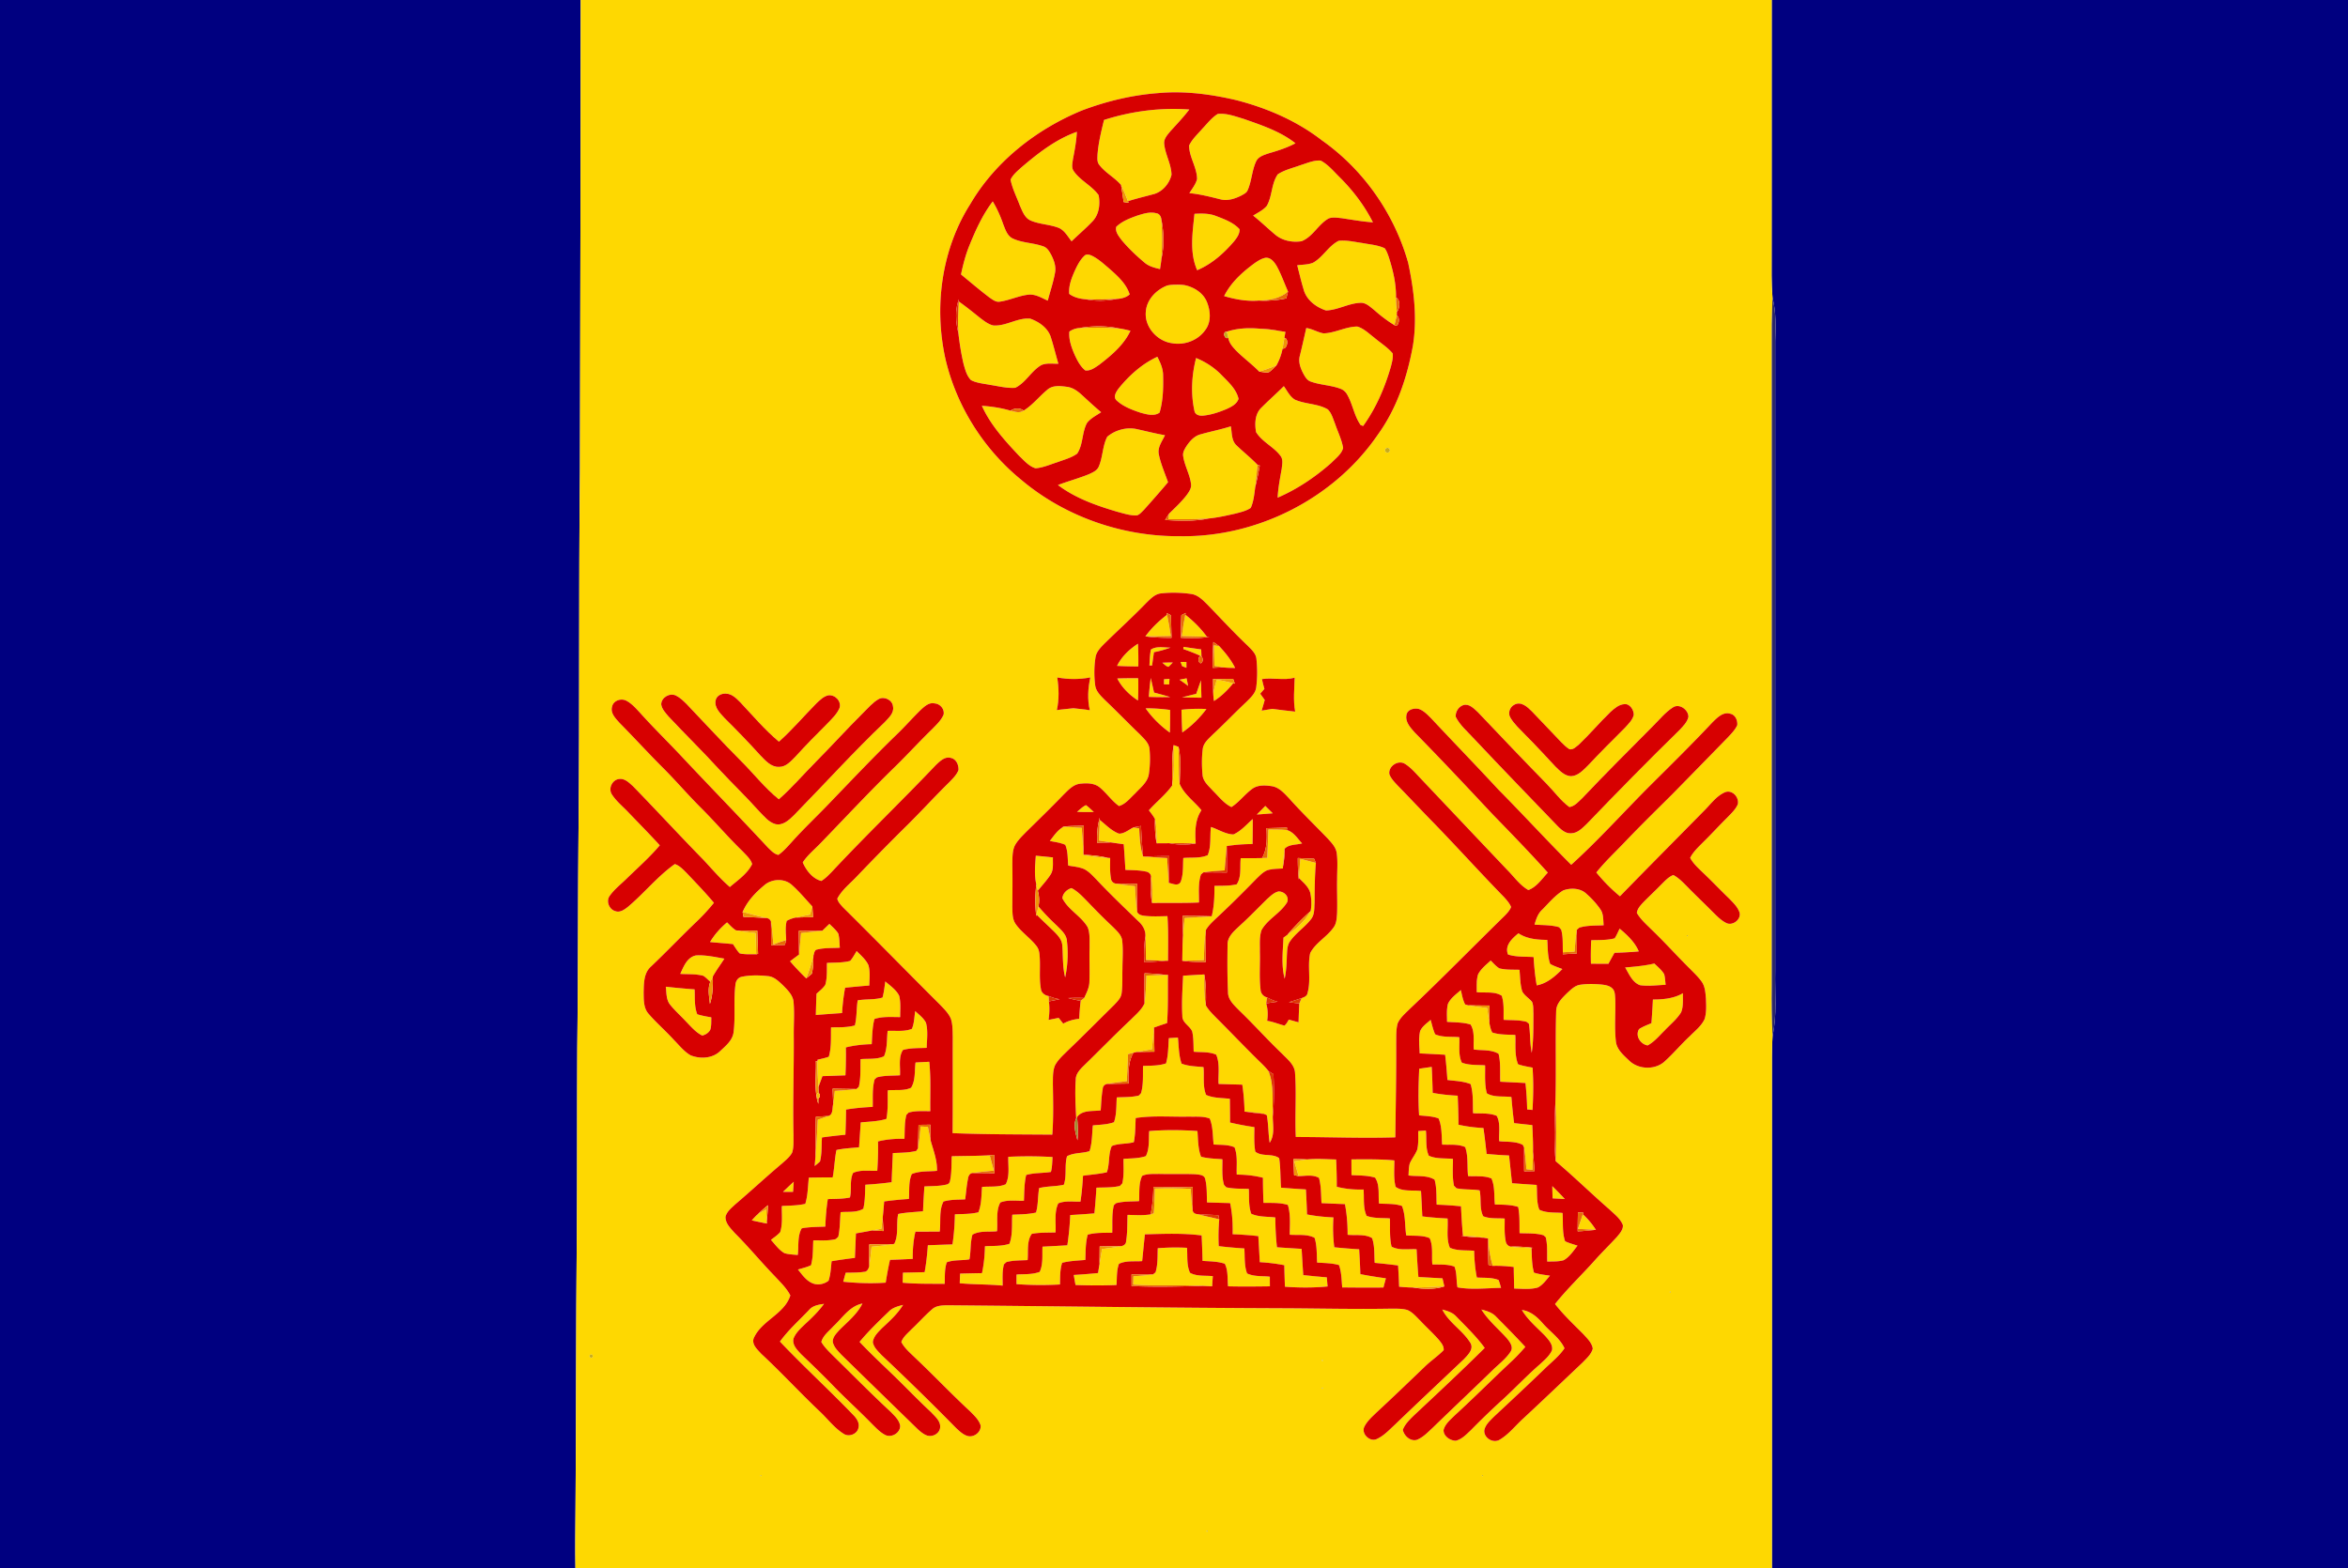
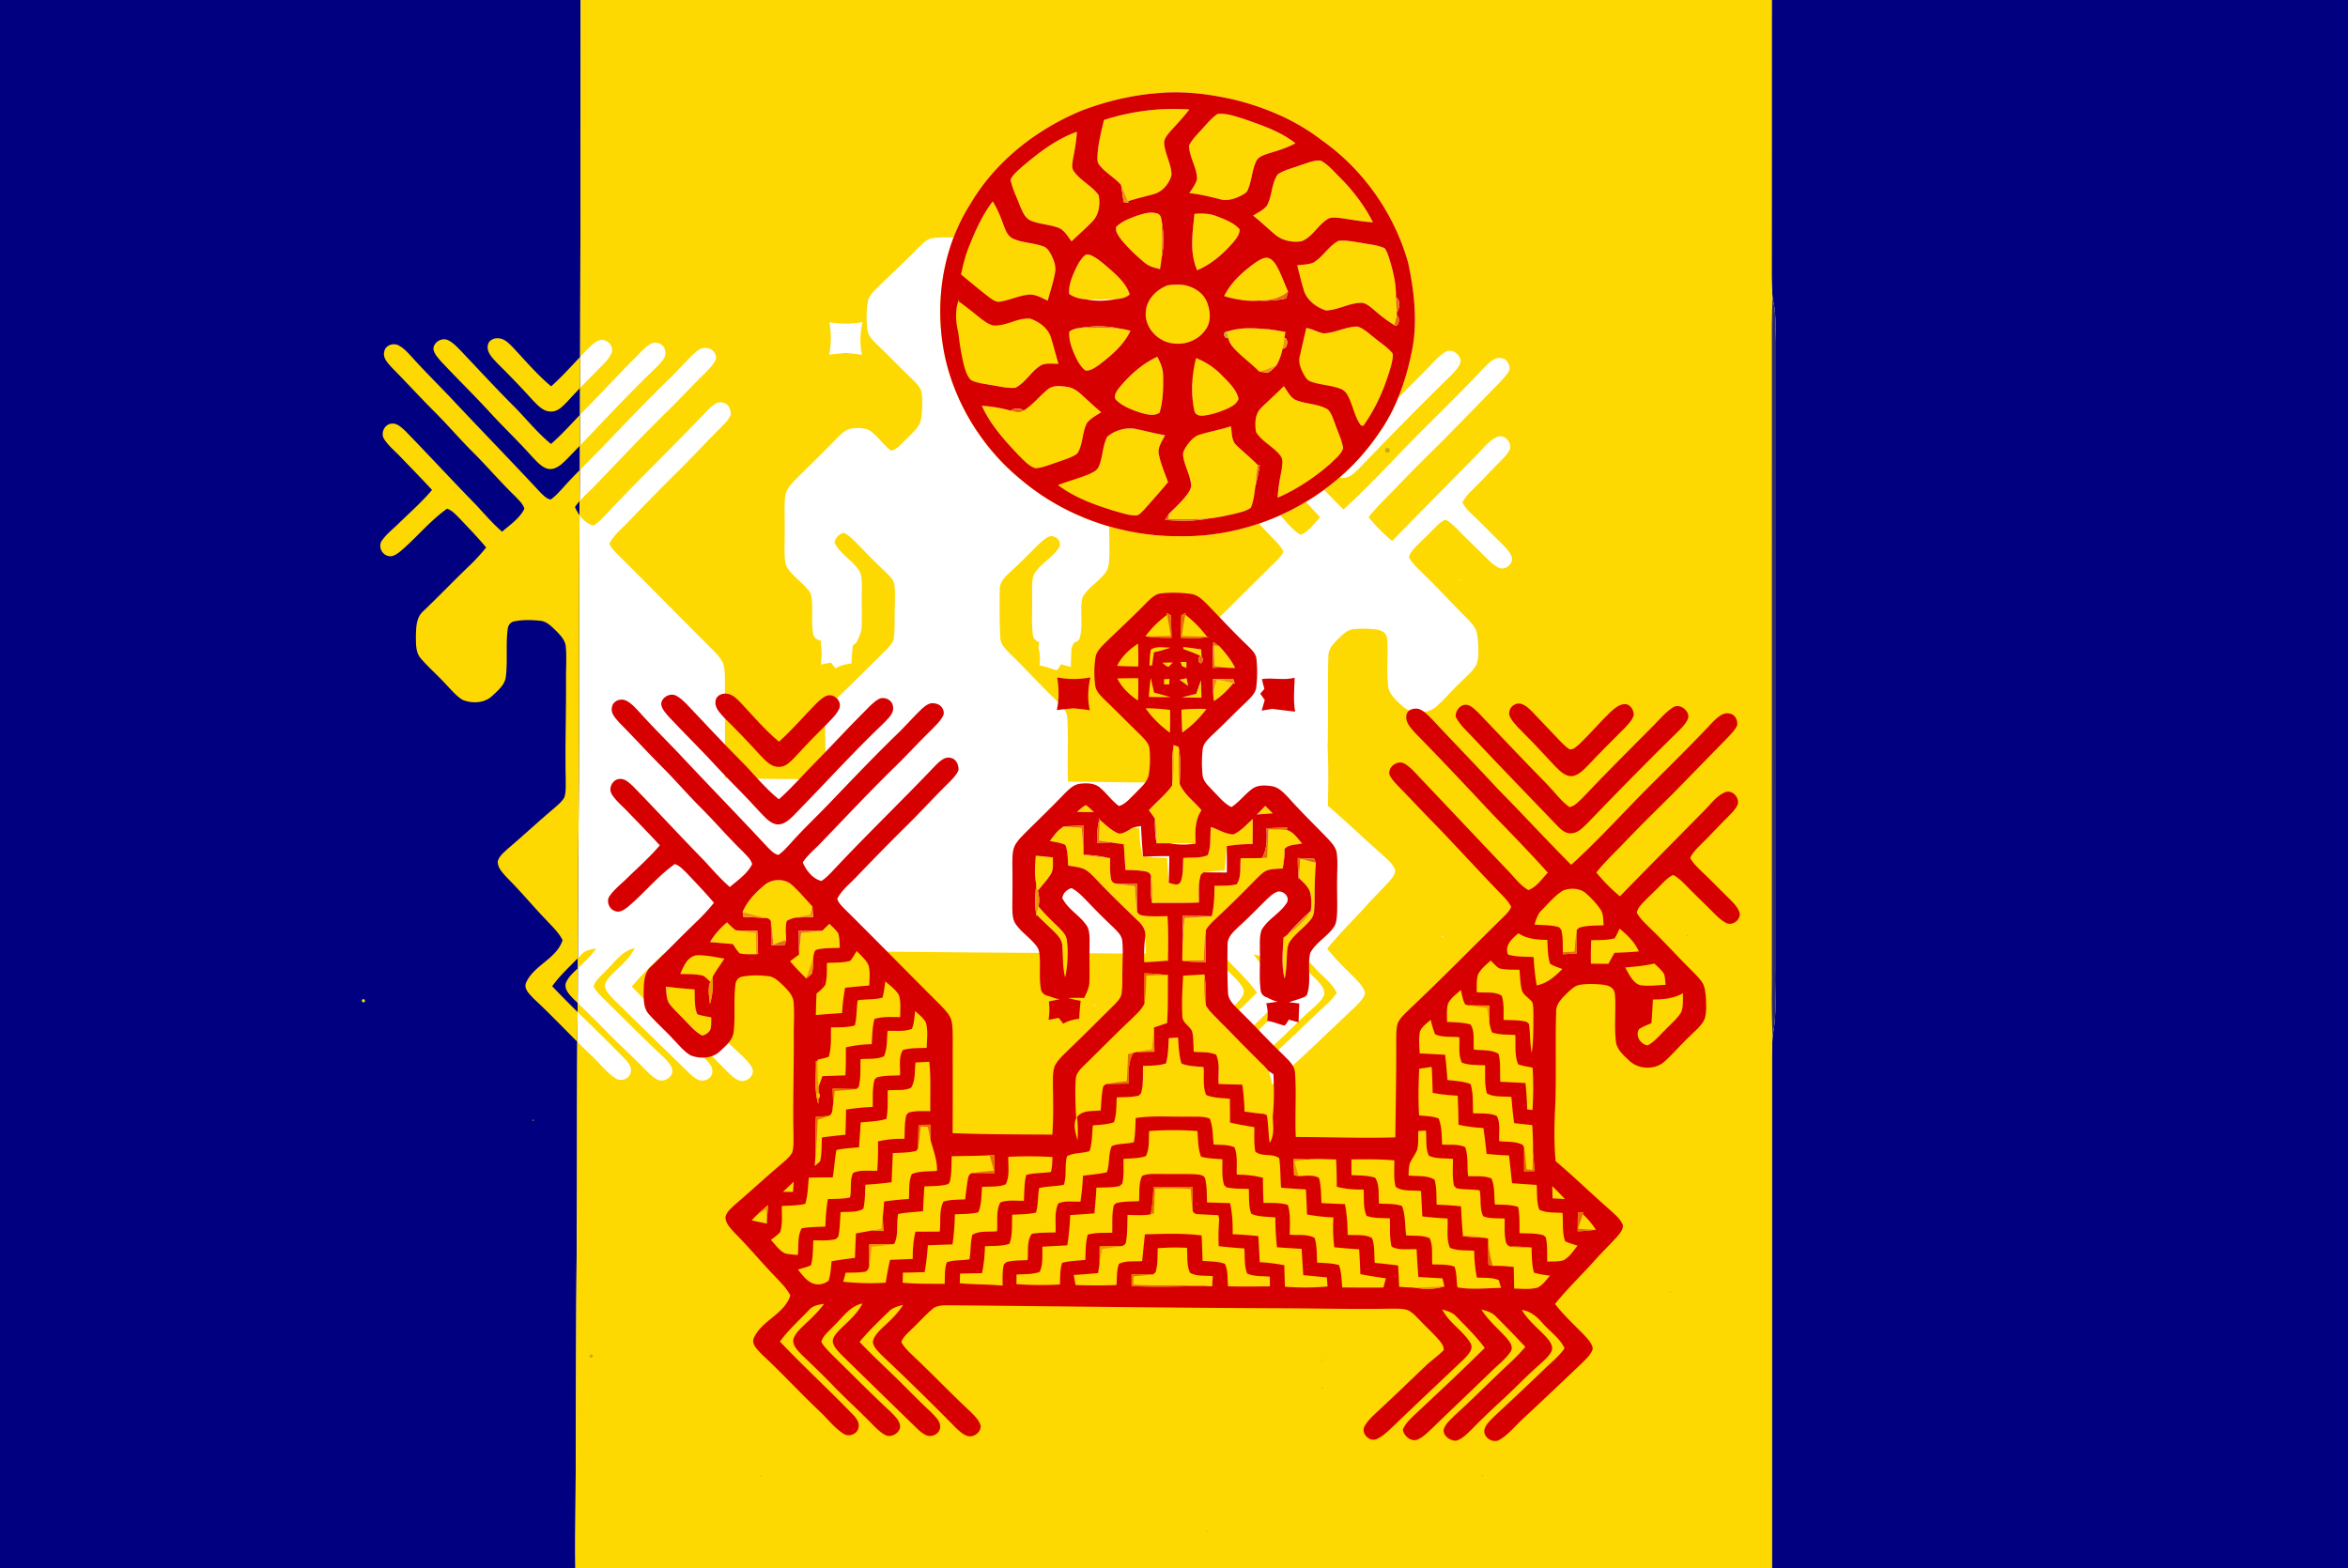
<svg xmlns="http://www.w3.org/2000/svg" width="1100pt" height="980" viewBox="0 0 1100 735">
  <g fill="navy">
    <path d="M0 0h272.03c-.01 73.67-.17 147.33-.34 221-.6 54.99-.12 110-.63 165-.37 34.99-.14 69.99-.61 104.99-.15 29.67-.02 59.34-.22 89.01-.44 42.33-.27 84.67-.61 127.01-.06 9.33-.19 18.66-.03 27.99H0V0ZM830.02 0H1100v735H830.11c.02-80.01.01-160.02.01-240.03.01-3.19.12-6.37.29-9.55 2.22-10.01 1.01-20.27 1.25-30.42.01-98.33.01-196.67 0-295.01.25-6.85.45-13.78-1.27-20.48-.27-3.49-.41-6.99-.42-10.49.08-43.01-.01-86.01.05-129.02Z" />
  </g>
  <g fill="#fed801">
-     <path d="M272.03 0h557.99c-.06 43.01.03 86.01-.05 129.02.01 3.5.15 7 .42 10.49-.07 4.17-.32 8.33-.33 12.5.02 103.33 0 206.66-.01 309.99-.12 7.81.03 15.62.36 23.42-.17 3.18-.28 6.36-.29 9.55 0 80.01.01 160.02-.01 240.03H269.59c-.16-9.33-.03-18.66.03-27.99.34-42.34.17-84.68.61-127.01.2-29.67.07-59.34.22-89.01.47-35 .24-70 .61-104.99.51-55 .03-110.01.63-165 .17-73.67.33-147.33.34-221m270.43 43.64c-12.18.92-24.19 3.82-35.61 8.14-21.31 8.81-40.52 23.8-52.28 43.85-13.51 21.28-17.06 48.05-11.66 72.49 5.12 22.07 17.85 42.26 35.37 56.6 20.62 17.47 47.76 26.82 74.73 26.56 36.14.52 72.16-17.79 92.57-47.72 8.81-12.21 13.66-26.78 16.33-41.47 2.11-13 .51-26.23-2.22-39-6.5-22.96-20.92-43.61-40.46-57.36-11.77-9.12-25.67-15.09-40.02-18.79-12.01-2.82-24.41-4.45-36.75-3.3m106.71 166.53-.34.83.34.83.83.35.83-.35.35-.83-.35-.83-.83-.34-.83.34m-111.88 72.1c-6.55 6.8-13.57 13.13-20.28 19.76-1.66 1.71-3.42 3.6-3.78 6.06-.66 4.26-.7 8.64-.16 12.93.33 3.02 2.71 5.15 4.73 7.19 5.47 5.19 10.69 10.63 16.14 15.85 1.93 2.05 4.42 4.11 4.62 7.14.35 3.9.25 7.86-.36 11.73-.66 3.78-3.95 6.21-6.38 8.89-2.34 2.15-4.41 4.99-7.59 5.91-3.47-2.47-5.82-6.14-9.12-8.8-2.49-1.99-5.94-1.98-8.95-1.67-3.29.3-5.6 2.9-7.82 5.06-5.72 5.96-11.66 11.7-17.54 17.5-1.95 2.02-4.06 3.98-5.39 6.49-1.23 2.69-1.06 5.74-1.14 8.64.12 6.7.05 13.41-.01 20.12.09 2.72-.04 5.74 1.65 8.07 2.72 3.86 6.82 6.46 9.68 10.2.83 1.04 1.23 2.34 1.37 3.66.62 5.49-.29 11.06.71 16.52.19 1.77 1.91 3.01 3.59 3.25l.12 2.5c.4 2.88.27 5.8-.14 8.68 1.58-.32 3.16-.64 4.75-.94.7.89 1.4 1.8 2.11 2.7 2.3-1.29 4.85-2.03 7.48-2.26.15-2.83.36-5.65.7-8.46l1.64-1.32c1.12-2.43 2.44-4.88 2.45-7.63.21-5.35-.08-10.7.09-16.05-.07-3.16.3-6.48-.9-9.46-3.06-5.28-9.12-8.1-11.86-13.61.22-2.33 2.14-4.09 4.28-4.74 2.95 1.51 5.21 4.01 7.51 6.33 3.89 4.1 7.88 8.11 12.01 11.98 1.79 1.86 4.07 3.75 4.26 6.53.47 4.31.1 8.66.09 13-.12 3.88.14 7.8-.42 11.66-.35 2.17-2.06 3.73-3.47 5.27-7.23 7.11-14.35 14.33-21.67 21.33-2.16 2.16-4.54 4.22-6 6.94-1.18 2.74-.97 5.82-1.03 8.74.13 7.92.34 15.85-.27 23.76-15.57-.13-31.15-.07-46.71-.7.13-15.01.02-30.02.07-45.03-.08-2.85.02-5.79-.87-8.54-1.1-2.66-3.25-4.69-5.19-6.73-15.21-15.14-30.18-30.52-45.44-45.6-1.04-1.19-2.24-2.39-2.59-3.98 2.21-4.22 6.12-7.15 9.31-10.58 7.82-8.17 15.74-16.25 23.79-24.18 6.53-6.48 12.72-13.29 19.29-19.73 1.66-1.74 3.49-3.47 4.39-5.75.15-2.31-.97-5.1-3.43-5.67-2.87-.92-5.23 1.48-7.12 3.25-16.07 16.92-32.92 33.08-48.84 50.14-1.5 1.54-3.02 3.1-4.86 4.23-4.08-1.05-7.11-4.95-8.7-8.7 2.21-3.4 5.4-5.97 8.19-8.86 11.81-12.2 23.37-24.64 35.55-36.47 5.71-5.62 11.12-11.54 16.87-17.12 2.01-2.09 4.26-4.13 5.38-6.86.46-2.6-1.65-5.01-4.22-5.2-2.55-.59-4.63 1.34-6.36 2.9-3.89 3.77-7.44 7.87-11.35 11.62-11.01 10.66-21.53 21.81-32.16 32.85-5.7 5.95-11.73 11.59-17.21 17.76-1.91 2.07-3.76 4.25-6.1 5.86-2.04-.39-3.46-2.06-4.89-3.41-13.15-14.18-26.66-28.02-39.89-42.12-6.59-7.08-13.55-13.81-20-21.01-1.96-2.08-3.86-4.34-6.42-5.68-2.46-1.36-6.21-.11-6.73 2.83-.84 3.04 1.7 5.46 3.51 7.53 6.96 7.03 13.6 14.36 20.62 21.34 5.99 6.01 11.5 12.49 17.53 18.48 6.68 6.65 12.77 13.87 19.56 20.41 1.65 1.81 3.71 3.5 4.41 5.94-2.27 4.58-6.68 7.49-10.45 10.74-4.41-3.8-8.18-8.23-12.13-12.48-11.21-11.46-22.06-23.26-33.24-34.75-1.78-1.59-3.76-3.67-6.36-3.4-3.34.23-5.36 4.48-3.52 7.25 2.04 3.2 5.08 5.59 7.67 8.34 4.93 5.15 9.94 10.23 14.76 15.49-4.71 5.6-10.22 10.43-15.45 15.53-2.7 2.67-5.78 5.01-7.99 8.13-1.87 2.45-.29 6.45 2.65 7.2 2.14.78 4.15-.7 5.76-1.93 7.64-6.39 13.93-14.36 22.07-20.14 2.29.77 3.96 2.63 5.63 4.3 4.31 4.55 8.67 9.06 12.69 13.87-2.44 3-5.04 5.87-7.84 8.54-7.33 7-14.31 14.35-21.66 21.33-3.4 3.02-3.32 7.88-3.43 12.06.07 3.44-.12 7.37 2.35 10.12 3.7 4.27 8 7.97 11.79 12.16 2.5 2.52 4.73 5.44 7.84 7.24 4.55 1.82 10.36 1.53 13.98-2.08 2.55-2.38 5.61-4.9 6.15-8.56.99-7.5-.07-15.11.92-22.6.15-1.66 1.25-3.27 2.98-3.56 4.03-.84 8.23-.73 12.31-.3 2.97.29 5.13 2.59 7.19 4.52 2.17 2.23 4.67 4.69 4.76 8.02.41 5 .02 10.02.06 15.03.12 15.67-.48 31.34-.12 47.02-.06 2.72.22 5.55-.67 8.18-1.15 2.06-3.05 3.53-4.78 5.09-7.41 6.24-14.49 12.86-21.88 19.13-1.74 1.67-3.88 3.29-4.51 5.74-.14 3.12 2.39 5.45 4.28 7.62 6.52 6.49 12.35 13.62 18.76 20.22 2.61 2.86 5.54 5.56 7.32 9.07-2.81 8.9-13.64 11.73-17.21 20.2-.9 2.89 1.83 5.17 3.55 7.12 9.34 8.64 17.95 18.04 27.19 26.8 3.82 3.52 6.94 7.88 11.39 10.68 2.54 1.75 6.63.12 7.03-3 .45-1.98-.7-3.79-1.92-5.21-11.38-11.9-23.57-23.01-34.9-34.97 3.92-5.44 8.96-9.9 13.56-14.74 1.75-2.14 4.53-2.57 7.1-2.94-2.53 3.45-5.57 6.46-8.72 9.33-2.09 2.04-4.44 4.06-5.55 6.85-.82 3.02 1.72 5.45 3.59 7.46 5.09 4.89 10.19 9.78 15.09 14.86 5.9 6.1 12.23 11.78 18.14 17.87 1.86 1.82 3.67 3.79 6.01 5.01 2.93 1.62 7.25-.9 7.08-4.28-.42-2.69-2.6-4.59-4.38-6.45-9.16-8.5-17.92-17.42-26.84-26.15-2.05-2.07-4.21-4.09-5.69-6.62.78-3.1 3.66-5.12 5.7-7.43 4.21-3.89 7.53-9.39 13.56-10.61-2.48 5.02-6.91 8.52-10.78 12.4-1.39 1.59-3.24 3.33-3.11 5.63.5 2.41 2.39 4.19 4 5.95 11.96 11.7 23.94 23.39 35.94 35.06 1.26 1.1 2.58 2.24 4.2 2.81 2.63.87 5.96-.93 6.14-3.82.25-3.02-2.42-5.11-4.25-7.12-6.39-5.92-12.37-12.27-18.67-18.29-5-4.82-10.06-9.58-14.82-14.63 4.23-5.12 9.03-9.72 13.8-14.32 1.75-1.8 4.25-2.4 6.59-3.03-2.56 4.19-6.21 7.5-9.78 10.81-1.84 1.9-4.08 3.9-4.39 6.68.44 2.47 2.43 4.25 4.07 6.01 11.82 11.17 23.47 22.53 34.86 34.15 1.59 1.48 3.24 3.09 5.37 3.77 3 .87 6.44-1.71 6.2-4.88-.81-2.69-2.98-4.65-4.87-6.59-8.83-8.17-17.08-16.92-25.83-25.17-2.33-2.29-4.95-4.44-6.46-7.39.87-2.44 3.01-4.1 4.74-5.92 3.27-3.04 6.21-6.42 9.59-9.33 1.96-1.88 4.79-1.91 7.33-1.96 52.7.46 105.39 1.23 158.09 1.41 16.34.08 32.68.46 49.03.19 2.73.03 5.53-.15 8.2.58 2.45.98 4.16 3.11 6.01 4.91 2.89 3.1 6.07 5.95 8.87 9.15 1.09 1.36 2.41 2.92 2.22 4.8-2.74 2.82-6.05 5-8.86 7.75-7.49 7.19-14.97 14.39-22.59 21.44-2.05 2-4.3 3.95-5.63 6.54-1.82 3.34 2.56 7.6 5.89 5.84 3.28-1.54 5.77-4.29 8.4-6.7 10.7-10.3 21.54-20.46 32.31-30.68 1.82-1.96 4.65-4.62 3.05-7.51-3.58-5.91-10.07-9.46-13.23-15.73 2.32.67 4.79 1.34 6.48 3.19 4.63 4.79 9.49 9.41 13.41 14.82-10.87 10.76-22.04 21.22-33.22 31.67-2 1.98-4.12 4.01-5.15 6.69.58 2.83 3.5 5.51 6.51 4.72 2.95-1.13 5.15-3.53 7.43-5.61 9.3-9.03 18.74-17.92 28.03-26.96 2.9-2.85 6.26-5.31 8.5-8.75 1.52-2.22-.39-4.67-1.79-6.36-4-4.43-8.68-8.3-11.86-13.41 2.49.66 5.11 1.4 6.92 3.4 4.61 4.64 9.21 9.31 13.65 14.12-1.92 2.2-3.9 4.37-6.03 6.38-9.14 8.51-17.93 17.39-27.16 25.82-1.95 1.99-4.4 3.9-5.1 6.74-.1 2.89 3.03 4.99 5.7 5.03 2.92-.68 5.02-3.04 7.14-5 4.63-4.73 9.39-9.32 14.27-13.78 6.11-5.56 11.75-11.62 18-17.03 2.1-1.97 4.47-3.88 5.65-6.58.54-2.66-1.55-4.86-3.15-6.7-3.81-3.91-8.12-7.43-10.95-12.18 4.12.53 7.22 3.3 9.84 6.31 3.37 3.87 7.96 6.86 10.14 11.63-2.53 3.77-6.19 6.57-9.4 9.72-7.8 7.53-15.72 14.94-23.65 22.33-1.77 1.84-3.95 3.66-4.5 6.27-.45 3.63 4.04 6.38 7.14 4.55 4.35-2.56 7.45-6.68 11.15-10.01 9.34-8.67 18.54-17.48 27.79-26.23 1.82-1.92 4.03-3.81 4.71-6.47-.42-2.77-2.64-4.78-4.41-6.77-4.55-4.59-9.29-9.01-13.27-14.12 5.67-7.14 12.31-13.42 18.38-20.2 3.43-3.88 7.15-7.49 10.66-11.3 1.26-1.58 2.91-3.3 2.75-5.47-1.16-3.05-3.91-5.08-6.19-7.26-8.55-7.44-16.64-15.4-25.31-22.7.22-9.16.33-18.34-.12-27.49.44-14.25-.08-28.52.36-42.76 0-3.66 2.86-6.27 5.26-8.66 1.72-1.55 3.48-3.38 5.88-3.76 3.24-.5 6.55-.42 9.82-.15 1.94.21 4.15.48 5.54 2.04 1.11 1.22 1.03 3.01 1.18 4.56.23 6.67-.45 13.38.3 20.04.38 3.8 3.51 6.43 6.1 8.91 4.41 4.43 12.53 4.66 17.03.24 4.01-3.66 7.49-7.84 11.47-11.53 2.47-2.52 5.44-4.76 6.95-8.03.98-3.11.75-6.44.64-9.64-.24-2.75-.39-5.72-2.08-8.02-1.53-2.12-3.44-3.93-5.26-5.78-6.2-6.14-12.01-12.65-18.31-18.68-2.41-2.39-5.01-4.68-6.72-7.64.24-2.03 1.73-3.55 3.04-4.98 2.63-2.7 5.41-5.25 8.03-7.96 1.84-1.78 3.57-3.86 6.01-4.83 2.55 1.34 4.54 3.48 6.56 5.5 3.93 4.05 8.07 7.91 12.03 11.94 1.89 1.83 3.75 3.8 6.14 5 3.07 1.66 7.41-1.8 6.2-5.15-.97-2.54-3-4.44-4.84-6.34-4.25-4.09-8.29-8.39-12.59-12.42-2.06-2.02-4.26-3.99-5.6-6.58 1.42-2.82 3.78-4.99 5.97-7.21 3.89-3.79 7.52-7.83 11.39-11.64 1.83-1.93 3.91-3.78 4.96-6.28.69-3.22-2.49-6.79-5.82-5.68-4.27 1.77-6.96 5.81-10.17 8.94-13.07 13.3-26.23 26.52-39.23 39.89-4.06-3.34-7.75-7.09-11.06-11.16 4.27-5.36 9.34-9.99 14.02-14.97 7.01-7.33 14.26-14.42 21.45-21.57 8.75-8.91 17.48-17.85 26.19-26.8 1.61-1.75 3.36-3.48 4.35-5.68.25-2.27-.94-4.97-3.38-5.39-3.31-.93-5.96 1.86-8.11 3.93-9.35 9.97-19.08 19.58-28.78 29.21-12.55 12.51-24.37 25.78-37.51 37.68-11.57-11.56-22.61-23.64-34.12-35.26-10.4-11.25-21.08-22.25-31.54-33.44-1.71-1.67-3.41-3.54-5.72-4.33-2.25-.55-5.53.28-5.82 2.98-.54 3.21 1.93 5.79 3.87 8.02 12.39 12.61 24.48 25.52 36.57 38.43 8.72 8.97 17.43 17.95 25.8 27.26-2.77 2.95-5.17 6.69-9.1 8.18-3.98-2.26-6.63-6.14-9.79-9.33-13.48-14.19-26.91-28.43-40.37-42.64-2.45-2.54-4.71-5.36-7.74-7.22-3.18-1.94-7.91 1.26-7.2 4.96.81 2.07 2.42 3.68 3.91 5.29 5.6 5.73 11.07 11.6 16.68 17.33 11.17 11.49 21.89 23.42 33.09 34.89 1.28 1.4 2.56 2.87 3.34 4.64-.62 1.56-1.77 2.8-2.91 4-14.83 14.5-29.32 29.35-44.4 43.6-2.12 2.15-4.61 4.13-5.84 6.95-.86 3.05-.63 6.27-.7 9.41.07 14.67-.22 29.33-.41 44-15.54.48-31.08-.16-46.62-.17-.49-9.94.36-19.91-.35-29.84-.12-3.85-3.34-6.38-5.8-8.91-7-6.66-13.43-13.88-20.39-20.58-2.31-2.39-5.21-4.87-5.22-8.48-.34-7.35-.32-14.73-.21-22.08-.2-4 3.12-6.64 5.72-9.13 4.37-3.94 8.44-8.2 12.63-12.32 1.66-1.47 3.31-3.22 5.55-3.73 2.59-.01 5.02 2.29 4.06 4.98-3.04 5.2-9.09 7.85-12.03 13.12-1.12 3.24-.71 6.76-.79 10.13.19 5.9-.38 11.84.32 17.72a3.943 3.943 0 0 0 3.01 3.7c-.09.69-.28 2.09-.37 2.78.77 2.67.9 5.45.45 8.19 2.79.44 5.4 1.53 8.11 2.26.91-.75 1.46-1.8 2.02-2.82 1.53.42 3.05.86 4.6 1.27.07-2.95.18-5.88.34-8.82.27-.63.81-1.9 1.09-2.54 1.14-.41 2.49-.88 2.73-2.26 1.79-6.14-.1-12.66 1.28-18.83 2.64-5.08 8.23-7.74 11.28-12.51 1.1-1.83 1.15-4.04 1.31-6.1.19-5.34-.1-10.69.02-16.03 0-3.98.35-7.98-.15-11.94-.28-2.89-2.41-5.05-4.26-7.1-6.05-6.28-12.32-12.35-18.13-18.86-2.28-2.39-4.69-5.18-8.15-5.68-3.04-.44-6.52-.64-9.11 1.29-3.49 2.55-6.06 6.17-9.71 8.51-3.5-1.68-5.88-4.89-8.59-7.55-2.01-2.27-4.78-4.42-4.96-7.7-.36-3.93-.39-7.91.09-11.83.3-2.97 2.77-4.95 4.73-6.93 5.37-4.97 10.4-10.29 15.75-15.28 1.96-1.99 4.34-4.06 4.62-7.03.52-4.26.53-8.6.09-12.86-.15-2.77-2.38-4.65-4.17-6.49-6.49-6.18-12.57-12.77-18.8-19.2-2.19-2.17-4.54-4.63-7.77-5.01-4.59-.64-9.29-.77-13.9-.25-2.8.23-4.82 2.35-6.71 4.19m-41.99 35.2c.78 5.07.93 10.26-.18 15.3 2.56-.42 5.16-.52 7.74-.87 2.56.35 5.16.45 7.7.94-1.19-5.08-.87-10.32.24-15.38-5.12.99-10.37.97-15.5.01m95.89.77c.29 1.55.74 3.06 1.16 4.58-.66.75-1.31 1.5-1.95 2.26.7.98 1.4 1.96 2.11 2.95-.49 1.66-.98 3.32-1.44 4.99 1.64-.28 3.3-.57 4.96-.83 3.56.51 7.14.87 10.73 1.29-.96-5.26-.37-10.59-.23-15.88-5.06 1.37-10.27-.16-15.34.64m-255.95 10.1c-.61 3.36 2.21 5.93 4.24 8.2 5.69 5.64 11.28 11.39 16.64 17.35 2.43 2.47 5.06 5.65 8.88 5.49 3.26.02 5.51-2.66 7.62-4.78 4.92-5.4 10.02-10.63 15.21-15.77 2.03-2.14 4.28-4.24 5.45-7 1.04-3.21-2.03-6.36-5.22-5.99-2.24.5-3.9 2.21-5.52 3.71-5.91 5.97-11.33 12.43-17.62 18.02-6.63-5.53-12.19-12.16-18.08-18.42-1.88-1.87-3.98-4.09-6.84-4.1-2.08-.12-4.43 1.05-4.76 3.29m-25.47 1.74c.32 2.29 2.05 4.01 3.46 5.71 7.89 8.44 16.19 16.49 23.96 25.05 6.1 6.54 12.58 12.73 18.54 19.42 2.21 2.24 4.31 4.97 7.45 5.91 3.56.89 6.47-1.9 8.8-4.18 14.18-14.48 27.76-29.55 42.45-43.53 1.84-2.04 4.53-4.27 3.93-7.33-.25-3.11-4.04-4.96-6.7-3.53-2.92 1.66-5.08 4.31-7.45 6.62-7.52 7.49-14.64 15.36-22.11 22.9-5.76 5.79-11.07 12.05-17.23 17.45-6.72-5.41-11.98-12.3-18.1-18.33-8.49-8.51-16.6-17.4-24.91-26.09-1.57-1.57-3.18-3.2-5.19-4.19-2.89-1.4-6.86.84-6.9 4.12m375.69.38c-2.2.75-3.61 3.14-3.5 5.41 2.02 4.12 5.7 7.09 8.73 10.46 13.06 13.91 26.37 27.59 39.58 41.36 1.56 1.47 3.43 2.98 5.73 2.82 3-.02 5.21-2.36 7.25-4.28 14.36-14.96 28.89-29.77 43.72-44.26 1.61-1.76 3.48-3.57 4.02-5.99.07-3.38-4.32-6.54-7.31-4.43-3.63 2.33-6.31 5.78-9.36 8.77-11.13 11.2-22.31 22.35-33.16 33.82-1.75 1.61-3.45 3.72-5.94 4.07-4.1-3-7.05-7.23-10.59-10.82-10.89-11.11-21.61-22.41-32.33-33.7-1.85-1.66-4.08-4.16-6.84-3.23m24.05-.25c-2.2 1.05-3.24 4.03-1.89 6.13 1.8 3.1 4.55 5.48 7 8.06 4.85 4.81 9.42 9.9 14.11 14.87 2.03 1.95 4.24 4.36 7.27 4.47 3.28-.12 5.63-2.79 7.83-4.91 5.63-6.03 11.49-11.84 17.32-17.67 1.65-1.84 3.63-3.66 4.24-6.14.04-2.36-1.86-5.4-4.49-5.03-2.54.19-4.53 1.98-6.34 3.59-5.1 4.89-9.63 10.35-14.75 15.22-1.32 1.01-2.71 2.71-4.55 2.31-1.51-.93-2.76-2.2-3.99-3.44-4.55-4.75-9.09-9.52-13.61-14.3-2.08-2.07-5.03-4.85-8.15-3.16m80.77 108.06-.01.45.45.01.01-.45-.45-.01m-7.99 167-.01.45.44.01.01-.45-.44-.01m-506.03 29.81-.01.83.71.42.72-.41v-.82l-.71-.42-.71.4m343.02 2.19-.01.45h.45v-.44l-.44-.01m-.01 13.01v.45l.45-.01v-.45l-.45.01m-262.99 41v.45l.45-.01-.01-.44h-.44m337.99 0v.44h.45v-.45l-.45.01m-128.99 26v.44h.45v-.45l-.45.01Z" />
+     <path d="M272.03 0h557.99c-.06 43.01.03 86.01-.05 129.02.01 3.5.15 7 .42 10.49-.07 4.17-.32 8.33-.33 12.5.02 103.33 0 206.66-.01 309.99-.12 7.81.03 15.62.36 23.42-.17 3.18-.28 6.36-.29 9.55 0 80.01.01 160.02-.01 240.03H269.59c-.16-9.33-.03-18.66.03-27.99.34-42.34.17-84.68.61-127.01.2-29.67.07-59.34.22-89.01.47-35 .24-70 .61-104.99.51-55 .03-110.01.63-165 .17-73.67.33-147.33.34-221m270.43 43.64c-12.18.92-24.19 3.82-35.61 8.14-21.31 8.81-40.52 23.8-52.28 43.85-13.51 21.28-17.06 48.05-11.66 72.49 5.12 22.07 17.85 42.26 35.37 56.6 20.62 17.47 47.76 26.82 74.73 26.56 36.14.52 72.16-17.79 92.57-47.72 8.81-12.21 13.66-26.78 16.33-41.47 2.11-13 .51-26.23-2.22-39-6.5-22.96-20.92-43.61-40.46-57.36-11.77-9.12-25.67-15.09-40.02-18.79-12.01-2.82-24.41-4.45-36.75-3.3m-111.88 72.1c-6.55 6.8-13.57 13.13-20.28 19.76-1.66 1.71-3.42 3.6-3.78 6.06-.66 4.26-.7 8.64-.16 12.93.33 3.02 2.71 5.15 4.73 7.19 5.47 5.19 10.69 10.63 16.14 15.85 1.93 2.05 4.42 4.11 4.62 7.14.35 3.9.25 7.86-.36 11.73-.66 3.78-3.95 6.21-6.38 8.89-2.34 2.15-4.41 4.99-7.59 5.91-3.47-2.47-5.82-6.14-9.12-8.8-2.49-1.99-5.94-1.98-8.95-1.67-3.29.3-5.6 2.9-7.82 5.06-5.72 5.96-11.66 11.7-17.54 17.5-1.95 2.02-4.06 3.98-5.39 6.49-1.23 2.69-1.06 5.74-1.14 8.64.12 6.7.05 13.41-.01 20.12.09 2.72-.04 5.74 1.65 8.07 2.72 3.86 6.82 6.46 9.68 10.2.83 1.04 1.23 2.34 1.37 3.66.62 5.49-.29 11.06.71 16.52.19 1.77 1.91 3.01 3.59 3.25l.12 2.5c.4 2.88.27 5.8-.14 8.68 1.58-.32 3.16-.64 4.75-.94.7.89 1.4 1.8 2.11 2.7 2.3-1.29 4.85-2.03 7.48-2.26.15-2.83.36-5.65.7-8.46l1.64-1.32c1.12-2.43 2.44-4.88 2.45-7.63.21-5.35-.08-10.7.09-16.05-.07-3.16.3-6.48-.9-9.46-3.06-5.28-9.12-8.1-11.86-13.61.22-2.33 2.14-4.09 4.28-4.74 2.95 1.51 5.21 4.01 7.51 6.33 3.89 4.1 7.88 8.11 12.01 11.98 1.79 1.86 4.07 3.75 4.26 6.53.47 4.31.1 8.66.09 13-.12 3.88.14 7.8-.42 11.66-.35 2.17-2.06 3.73-3.47 5.27-7.23 7.11-14.35 14.33-21.67 21.33-2.16 2.16-4.54 4.22-6 6.94-1.18 2.74-.97 5.82-1.03 8.74.13 7.92.34 15.85-.27 23.76-15.57-.13-31.15-.07-46.71-.7.13-15.01.02-30.02.07-45.03-.08-2.85.02-5.79-.87-8.54-1.1-2.66-3.25-4.69-5.19-6.73-15.21-15.14-30.18-30.52-45.44-45.6-1.04-1.19-2.24-2.39-2.59-3.98 2.21-4.22 6.12-7.15 9.31-10.58 7.82-8.17 15.74-16.25 23.79-24.18 6.53-6.48 12.72-13.29 19.29-19.73 1.66-1.74 3.49-3.47 4.39-5.75.15-2.31-.97-5.1-3.43-5.67-2.87-.92-5.23 1.48-7.12 3.25-16.07 16.92-32.92 33.08-48.84 50.14-1.5 1.54-3.02 3.1-4.86 4.23-4.08-1.05-7.11-4.95-8.7-8.7 2.21-3.4 5.4-5.97 8.19-8.86 11.81-12.2 23.37-24.64 35.55-36.47 5.71-5.62 11.12-11.54 16.87-17.12 2.01-2.09 4.26-4.13 5.38-6.86.46-2.6-1.65-5.01-4.22-5.2-2.55-.59-4.63 1.34-6.36 2.9-3.89 3.77-7.44 7.87-11.35 11.62-11.01 10.66-21.53 21.81-32.16 32.85-5.7 5.95-11.73 11.59-17.21 17.76-1.91 2.07-3.76 4.25-6.1 5.86-2.04-.39-3.46-2.06-4.89-3.41-13.15-14.18-26.66-28.02-39.89-42.12-6.59-7.08-13.55-13.81-20-21.01-1.96-2.08-3.86-4.34-6.42-5.68-2.46-1.36-6.21-.11-6.73 2.83-.84 3.04 1.7 5.46 3.51 7.53 6.96 7.03 13.6 14.36 20.62 21.34 5.99 6.01 11.5 12.49 17.53 18.48 6.68 6.65 12.77 13.87 19.56 20.41 1.65 1.81 3.71 3.5 4.41 5.94-2.27 4.58-6.68 7.49-10.45 10.74-4.41-3.8-8.18-8.23-12.13-12.48-11.21-11.46-22.06-23.26-33.24-34.75-1.78-1.59-3.76-3.67-6.36-3.4-3.34.23-5.36 4.48-3.52 7.25 2.04 3.2 5.08 5.59 7.67 8.34 4.93 5.15 9.94 10.23 14.76 15.49-4.71 5.6-10.22 10.43-15.45 15.53-2.7 2.67-5.78 5.01-7.99 8.13-1.87 2.45-.29 6.45 2.65 7.2 2.14.78 4.15-.7 5.76-1.93 7.64-6.39 13.93-14.36 22.07-20.14 2.29.77 3.96 2.63 5.63 4.3 4.31 4.55 8.67 9.06 12.69 13.87-2.44 3-5.04 5.87-7.84 8.54-7.33 7-14.31 14.35-21.66 21.33-3.4 3.02-3.32 7.88-3.43 12.06.07 3.44-.12 7.37 2.35 10.12 3.7 4.27 8 7.97 11.79 12.16 2.5 2.52 4.73 5.44 7.84 7.24 4.55 1.82 10.36 1.53 13.98-2.08 2.55-2.38 5.61-4.9 6.15-8.56.99-7.5-.07-15.11.92-22.6.15-1.66 1.25-3.27 2.98-3.56 4.03-.84 8.23-.73 12.31-.3 2.97.29 5.13 2.59 7.19 4.52 2.17 2.23 4.67 4.69 4.76 8.02.41 5 .02 10.02.06 15.03.12 15.67-.48 31.34-.12 47.02-.06 2.72.22 5.55-.67 8.18-1.15 2.06-3.05 3.53-4.78 5.09-7.41 6.24-14.49 12.86-21.88 19.13-1.74 1.67-3.88 3.29-4.51 5.74-.14 3.12 2.39 5.45 4.28 7.62 6.52 6.49 12.35 13.62 18.76 20.22 2.61 2.86 5.54 5.56 7.32 9.07-2.81 8.9-13.64 11.73-17.21 20.2-.9 2.89 1.83 5.17 3.55 7.12 9.34 8.64 17.95 18.04 27.19 26.8 3.82 3.52 6.94 7.88 11.39 10.68 2.54 1.75 6.63.12 7.03-3 .45-1.98-.7-3.79-1.92-5.21-11.38-11.9-23.57-23.01-34.9-34.97 3.92-5.44 8.96-9.9 13.56-14.74 1.75-2.14 4.53-2.57 7.1-2.94-2.53 3.45-5.57 6.46-8.72 9.33-2.09 2.04-4.44 4.06-5.55 6.85-.82 3.02 1.72 5.45 3.59 7.46 5.09 4.89 10.19 9.78 15.09 14.86 5.9 6.1 12.23 11.78 18.14 17.87 1.86 1.82 3.67 3.79 6.01 5.01 2.93 1.62 7.25-.9 7.08-4.28-.42-2.69-2.6-4.59-4.38-6.45-9.16-8.5-17.92-17.42-26.84-26.15-2.05-2.07-4.21-4.09-5.69-6.62.78-3.1 3.66-5.12 5.7-7.43 4.21-3.89 7.53-9.39 13.56-10.61-2.48 5.02-6.91 8.52-10.78 12.4-1.39 1.59-3.24 3.33-3.11 5.63.5 2.41 2.39 4.19 4 5.95 11.96 11.7 23.94 23.39 35.94 35.06 1.26 1.1 2.58 2.24 4.2 2.81 2.63.87 5.96-.93 6.14-3.82.25-3.02-2.42-5.11-4.25-7.12-6.39-5.92-12.37-12.27-18.67-18.29-5-4.82-10.06-9.58-14.82-14.63 4.23-5.12 9.03-9.72 13.8-14.32 1.75-1.8 4.25-2.4 6.59-3.03-2.56 4.19-6.21 7.5-9.78 10.81-1.84 1.9-4.08 3.9-4.39 6.68.44 2.47 2.43 4.25 4.07 6.01 11.82 11.17 23.47 22.53 34.86 34.15 1.59 1.48 3.24 3.09 5.37 3.77 3 .87 6.44-1.71 6.2-4.88-.81-2.69-2.98-4.65-4.87-6.59-8.83-8.17-17.08-16.92-25.83-25.17-2.33-2.29-4.95-4.44-6.46-7.39.87-2.44 3.01-4.1 4.74-5.92 3.27-3.04 6.21-6.42 9.59-9.33 1.96-1.88 4.79-1.91 7.33-1.96 52.7.46 105.39 1.23 158.09 1.41 16.34.08 32.68.46 49.03.19 2.73.03 5.53-.15 8.2.58 2.45.98 4.16 3.11 6.01 4.91 2.89 3.1 6.07 5.95 8.87 9.15 1.09 1.36 2.41 2.92 2.22 4.8-2.74 2.82-6.05 5-8.86 7.75-7.49 7.19-14.97 14.39-22.59 21.44-2.05 2-4.3 3.95-5.63 6.54-1.82 3.34 2.56 7.6 5.89 5.84 3.28-1.54 5.77-4.29 8.4-6.7 10.7-10.3 21.54-20.46 32.31-30.68 1.82-1.96 4.65-4.62 3.05-7.51-3.58-5.91-10.07-9.46-13.23-15.73 2.32.67 4.79 1.34 6.48 3.19 4.63 4.79 9.49 9.41 13.41 14.82-10.87 10.76-22.04 21.22-33.22 31.67-2 1.98-4.12 4.01-5.15 6.69.58 2.83 3.5 5.51 6.51 4.72 2.95-1.13 5.15-3.53 7.43-5.61 9.3-9.03 18.74-17.92 28.03-26.96 2.9-2.85 6.26-5.31 8.5-8.75 1.52-2.22-.39-4.67-1.79-6.36-4-4.43-8.68-8.3-11.86-13.41 2.49.66 5.11 1.4 6.92 3.4 4.61 4.64 9.21 9.31 13.65 14.12-1.92 2.2-3.9 4.37-6.03 6.38-9.14 8.51-17.93 17.39-27.16 25.82-1.95 1.99-4.4 3.9-5.1 6.74-.1 2.89 3.03 4.99 5.7 5.03 2.92-.68 5.02-3.04 7.14-5 4.63-4.73 9.39-9.32 14.27-13.78 6.11-5.56 11.75-11.62 18-17.03 2.1-1.97 4.47-3.88 5.65-6.58.54-2.66-1.55-4.86-3.15-6.7-3.81-3.91-8.12-7.43-10.95-12.18 4.12.53 7.22 3.3 9.84 6.31 3.37 3.87 7.96 6.86 10.14 11.63-2.53 3.77-6.19 6.57-9.4 9.72-7.8 7.53-15.72 14.94-23.65 22.33-1.77 1.84-3.95 3.66-4.5 6.27-.45 3.63 4.04 6.38 7.14 4.55 4.35-2.56 7.45-6.68 11.15-10.01 9.34-8.67 18.54-17.48 27.79-26.23 1.82-1.92 4.03-3.81 4.71-6.47-.42-2.77-2.64-4.78-4.41-6.77-4.55-4.59-9.29-9.01-13.27-14.12 5.67-7.14 12.31-13.42 18.38-20.2 3.43-3.88 7.15-7.49 10.66-11.3 1.26-1.58 2.91-3.3 2.75-5.47-1.16-3.05-3.91-5.08-6.19-7.26-8.55-7.44-16.64-15.4-25.31-22.7.22-9.16.33-18.34-.12-27.49.44-14.25-.08-28.52.36-42.76 0-3.66 2.86-6.27 5.26-8.66 1.72-1.55 3.48-3.38 5.88-3.76 3.24-.5 6.55-.42 9.82-.15 1.94.21 4.15.48 5.54 2.04 1.11 1.22 1.03 3.01 1.18 4.56.23 6.67-.45 13.38.3 20.04.38 3.8 3.51 6.43 6.1 8.91 4.41 4.43 12.53 4.66 17.03.24 4.01-3.66 7.49-7.84 11.47-11.53 2.47-2.52 5.44-4.76 6.95-8.03.98-3.11.75-6.44.64-9.64-.24-2.75-.39-5.72-2.08-8.02-1.53-2.12-3.44-3.93-5.26-5.78-6.2-6.14-12.01-12.65-18.31-18.68-2.41-2.39-5.01-4.68-6.72-7.64.24-2.03 1.73-3.55 3.04-4.98 2.63-2.7 5.41-5.25 8.03-7.96 1.84-1.78 3.57-3.86 6.01-4.83 2.55 1.34 4.54 3.48 6.56 5.5 3.93 4.05 8.07 7.91 12.03 11.94 1.89 1.83 3.75 3.8 6.14 5 3.07 1.66 7.41-1.8 6.2-5.15-.97-2.54-3-4.44-4.84-6.34-4.25-4.09-8.29-8.39-12.59-12.42-2.06-2.02-4.26-3.99-5.6-6.58 1.42-2.82 3.78-4.99 5.97-7.21 3.89-3.79 7.52-7.83 11.39-11.64 1.83-1.93 3.91-3.78 4.96-6.28.69-3.22-2.49-6.79-5.82-5.68-4.27 1.77-6.96 5.81-10.17 8.94-13.07 13.3-26.23 26.52-39.23 39.89-4.06-3.34-7.75-7.09-11.06-11.16 4.27-5.36 9.34-9.99 14.02-14.97 7.01-7.33 14.26-14.42 21.45-21.57 8.75-8.91 17.48-17.85 26.19-26.8 1.61-1.75 3.36-3.48 4.35-5.68.25-2.27-.94-4.97-3.38-5.39-3.31-.93-5.96 1.86-8.11 3.93-9.35 9.97-19.08 19.58-28.78 29.21-12.55 12.51-24.37 25.78-37.51 37.68-11.57-11.56-22.61-23.64-34.12-35.26-10.4-11.25-21.08-22.25-31.54-33.44-1.71-1.67-3.41-3.54-5.72-4.33-2.25-.55-5.53.28-5.82 2.98-.54 3.21 1.93 5.79 3.87 8.02 12.39 12.61 24.48 25.52 36.57 38.43 8.72 8.97 17.43 17.95 25.8 27.26-2.77 2.95-5.17 6.69-9.1 8.18-3.98-2.26-6.63-6.14-9.79-9.33-13.48-14.19-26.91-28.43-40.37-42.64-2.45-2.54-4.71-5.36-7.74-7.22-3.18-1.94-7.91 1.26-7.2 4.96.81 2.07 2.42 3.68 3.91 5.29 5.6 5.73 11.07 11.6 16.68 17.33 11.17 11.49 21.89 23.42 33.09 34.89 1.28 1.4 2.56 2.87 3.34 4.64-.62 1.56-1.77 2.8-2.91 4-14.83 14.5-29.32 29.35-44.4 43.6-2.12 2.15-4.61 4.13-5.84 6.95-.86 3.05-.63 6.27-.7 9.41.07 14.67-.22 29.33-.41 44-15.54.48-31.08-.16-46.62-.17-.49-9.94.36-19.91-.35-29.84-.12-3.85-3.34-6.38-5.8-8.91-7-6.66-13.43-13.88-20.39-20.58-2.31-2.39-5.21-4.87-5.22-8.48-.34-7.35-.32-14.73-.21-22.08-.2-4 3.12-6.64 5.72-9.13 4.37-3.94 8.44-8.2 12.63-12.32 1.66-1.47 3.31-3.22 5.55-3.73 2.59-.01 5.02 2.29 4.06 4.98-3.04 5.2-9.09 7.85-12.03 13.12-1.12 3.24-.71 6.76-.79 10.13.19 5.9-.38 11.84.32 17.72a3.943 3.943 0 0 0 3.01 3.7c-.09.69-.28 2.09-.37 2.78.77 2.67.9 5.45.45 8.19 2.79.44 5.4 1.53 8.11 2.26.91-.75 1.46-1.8 2.02-2.82 1.53.42 3.05.86 4.6 1.27.07-2.95.18-5.88.34-8.82.27-.63.81-1.9 1.09-2.54 1.14-.41 2.49-.88 2.73-2.26 1.79-6.14-.1-12.66 1.28-18.83 2.64-5.08 8.23-7.74 11.28-12.51 1.1-1.83 1.15-4.04 1.31-6.1.19-5.34-.1-10.69.02-16.03 0-3.98.35-7.98-.15-11.94-.28-2.89-2.41-5.05-4.26-7.1-6.05-6.28-12.32-12.35-18.13-18.86-2.28-2.39-4.69-5.18-8.15-5.68-3.04-.44-6.52-.64-9.11 1.29-3.49 2.55-6.06 6.17-9.71 8.51-3.5-1.68-5.88-4.89-8.59-7.55-2.01-2.27-4.78-4.42-4.96-7.7-.36-3.93-.39-7.91.09-11.83.3-2.97 2.77-4.95 4.73-6.93 5.37-4.97 10.4-10.29 15.75-15.28 1.96-1.99 4.34-4.06 4.62-7.03.52-4.26.53-8.6.09-12.86-.15-2.77-2.38-4.65-4.17-6.49-6.49-6.18-12.57-12.77-18.8-19.2-2.19-2.17-4.54-4.63-7.77-5.01-4.59-.64-9.29-.77-13.9-.25-2.8.23-4.82 2.35-6.71 4.19m-41.99 35.2c.78 5.07.93 10.26-.18 15.3 2.56-.42 5.16-.52 7.74-.87 2.56.35 5.16.45 7.7.94-1.19-5.08-.87-10.32.24-15.38-5.12.99-10.37.97-15.5.01m95.89.77c.29 1.55.74 3.06 1.16 4.58-.66.75-1.31 1.5-1.95 2.26.7.98 1.4 1.96 2.11 2.95-.49 1.66-.98 3.32-1.44 4.99 1.64-.28 3.3-.57 4.96-.83 3.56.51 7.14.87 10.73 1.29-.96-5.26-.37-10.59-.23-15.88-5.06 1.37-10.27-.16-15.34.64m-255.95 10.1c-.61 3.36 2.21 5.93 4.24 8.2 5.69 5.64 11.28 11.39 16.64 17.35 2.43 2.47 5.06 5.65 8.88 5.49 3.26.02 5.51-2.66 7.62-4.78 4.92-5.4 10.02-10.63 15.21-15.77 2.03-2.14 4.28-4.24 5.45-7 1.04-3.21-2.03-6.36-5.22-5.99-2.24.5-3.9 2.21-5.52 3.71-5.91 5.97-11.33 12.43-17.62 18.02-6.63-5.53-12.19-12.16-18.08-18.42-1.88-1.87-3.98-4.09-6.84-4.1-2.08-.12-4.43 1.05-4.76 3.29m-25.47 1.74c.32 2.29 2.05 4.01 3.46 5.71 7.89 8.44 16.19 16.49 23.96 25.05 6.1 6.54 12.58 12.73 18.54 19.42 2.21 2.24 4.31 4.97 7.45 5.91 3.56.89 6.47-1.9 8.8-4.18 14.18-14.48 27.76-29.55 42.45-43.53 1.84-2.04 4.53-4.27 3.93-7.33-.25-3.11-4.04-4.96-6.7-3.53-2.92 1.66-5.08 4.31-7.45 6.62-7.52 7.49-14.64 15.36-22.11 22.9-5.76 5.79-11.07 12.05-17.23 17.45-6.72-5.41-11.98-12.3-18.1-18.33-8.49-8.51-16.6-17.4-24.91-26.09-1.57-1.57-3.18-3.2-5.19-4.19-2.89-1.4-6.86.84-6.9 4.12m375.69.38c-2.2.75-3.61 3.14-3.5 5.41 2.02 4.12 5.7 7.09 8.73 10.46 13.06 13.91 26.37 27.59 39.58 41.36 1.56 1.47 3.43 2.98 5.73 2.82 3-.02 5.21-2.36 7.25-4.28 14.36-14.96 28.89-29.77 43.72-44.26 1.61-1.76 3.48-3.57 4.02-5.99.07-3.38-4.32-6.54-7.31-4.43-3.63 2.33-6.31 5.78-9.36 8.77-11.13 11.2-22.31 22.35-33.16 33.82-1.75 1.61-3.45 3.72-5.94 4.07-4.1-3-7.05-7.23-10.59-10.82-10.89-11.11-21.61-22.41-32.33-33.7-1.85-1.66-4.08-4.16-6.84-3.23m24.05-.25c-2.2 1.05-3.24 4.03-1.89 6.13 1.8 3.1 4.55 5.48 7 8.06 4.85 4.81 9.42 9.9 14.11 14.87 2.03 1.95 4.24 4.36 7.27 4.47 3.28-.12 5.63-2.79 7.83-4.91 5.63-6.03 11.49-11.84 17.32-17.67 1.65-1.84 3.63-3.66 4.24-6.14.04-2.36-1.86-5.4-4.49-5.03-2.54.19-4.53 1.98-6.34 3.59-5.1 4.89-9.63 10.35-14.75 15.22-1.32 1.01-2.71 2.71-4.55 2.31-1.51-.93-2.76-2.2-3.99-3.44-4.55-4.75-9.09-9.52-13.61-14.3-2.08-2.07-5.03-4.85-8.15-3.16m80.77 108.06-.01.45.45.01.01-.45-.45-.01m-7.99 167-.01.45.44.01.01-.45-.44-.01m-506.03 29.81-.01.83.71.42.72-.41v-.82l-.71-.42-.71.4m343.02 2.19-.01.45h.45v-.44l-.44-.01m-.01 13.01v.45l.45-.01v-.45l-.45.01m-262.99 41v.45l.45-.01-.01-.44h-.44m337.99 0v.44h.45v-.45l-.45.01m-128.99 26v.44h.45v-.45l-.45.01Z" />
    <path d="M517.22 56.21c12.86-4.11 26.47-5.89 39.95-4.89-2.7 3.55-5.77 6.79-8.76 10.07-1.34 1.65-3.08 3.4-3.02 5.68.35 5.12 3.37 9.71 3.45 14.86-1.04 4.26-4.43 8.2-8.82 9.17-3.87 1.06-7.77 1.96-11.58 3.2-.98-2.58-2.01-5.15-3.24-7.61-3.07-3.59-7.52-5.75-10.33-9.59-.98-1.33-.74-3.09-.7-4.64.41-5.51 1.74-10.9 3.05-16.25ZM570.49 53.4c4.13-.45 8.16 1.13 12.07 2.28 8.46 2.98 17.21 5.83 24.34 11.46-3.87 2.08-8.06 3.44-12.27 4.64-2.22.77-4.88 1.44-6.06 3.67-2.12 4.39-2.11 9.47-4.15 13.88-.55 1.16-1.83 1.69-2.86 2.3-3.06 1.52-6.58 2.71-9.99 1.74-4.75-1.19-9.5-2.4-14.38-2.86 1.34-2.1 2.96-4.11 3.61-6.56 0-5.49-3.69-10.26-3.73-15.74 1.45-3.06 4.03-5.37 6.22-7.9 2.29-2.4 4.34-5.14 7.2-6.91ZM478.45 78.49c7.86-6.7 16.19-13.24 26.05-16.72-.22 4.32-1.01 8.56-1.83 12.79-.22 1.8-.8 3.86.27 5.5 3.11 4.58 8.54 6.9 11.75 11.38.84 4.2.22 9.14-2.89 12.32-3.09 3.29-6.56 6.18-9.78 9.34-1.75-2.21-3.18-4.95-5.81-6.22-4.34-1.76-9.2-1.68-13.48-3.58-2.76-1.28-3.78-4.4-4.95-6.97-1.48-4.03-3.53-7.91-4.35-12.15 1.11-2.31 3.15-3.99 5.02-5.69ZM609.42 77.35c3.02-.92 6.06-2.35 9.29-2.1 3.61 1.89 6.19 5.17 9.07 7.97 6.16 6.16 11.49 13.18 15.42 20.97-4.91-.33-9.75-1.21-14.61-1.94-2.04-.2-4.19-.61-6.15.13-4.87 2.74-7.37 8.56-12.66 10.66-4.38.71-9.21-.28-12.59-3.26-3.41-2.87-6.62-5.97-10.12-8.75 2.21-1.38 4.68-2.53 6.4-4.55 2.62-4.59 2.09-10.44 5.17-14.82 3.26-2.13 7.16-2.95 10.78-4.31ZM454.11 115.13c2.95-7.26 6.2-14.5 10.98-20.75 2.02 3.34 3.61 6.92 4.88 10.61.99 2.47 1.85 5.43 4.4 6.73 4.48 2.15 9.63 2.01 14.28 3.68 1.96.59 3 2.5 3.91 4.18 1.23 2.45 2.22 5.2 1.75 7.98-.76 4.53-2.3 8.89-3.44 13.33-2.78-1.23-5.56-3.01-8.72-2.83-4.69.42-9 2.62-13.64 3.29-1.89.41-3.49-.94-4.94-1.91-4.56-3.47-8.93-7.18-13.35-10.83.96-4.58 2.13-9.13 3.89-13.48ZM532.84 101.01c2.83-.87 5.88-1.9 8.84-1.09 1.53.18 2.29 1.6 2.43 3.01.36 6.06.39 12.14.03 18.19-.15 1.67-.43 3.32-.68 4.98-2.62-.62-5.33-1.3-7.38-3.14-3.81-3.18-7.41-6.62-10.59-10.42-1.32-1.8-3.11-3.83-2.56-6.23 2.71-2.68 6.4-4.02 9.91-5.3ZM559.59 100.19c3.38-.19 6.86-.26 10.07 1.01 3.93 1.5 8.15 3.02 11.06 6.21.11 2.19-1.27 4.04-2.56 5.66-4.78 5.61-10.44 10.65-17.3 13.56-3.7-8.38-2.13-17.66-1.27-26.44ZM615.21 123.08c4.63-2.62 7.16-7.86 11.95-10.24 3.69-.41 7.37.53 11.01 1.03 3.53.69 7.24.91 10.54 2.46.88 1.18 1.37 2.59 1.86 3.97 2 6.19 3.56 12.61 3.44 19.16-.04 2.24.16 4.47.41 6.7-.01.44-.03 1.32-.03 1.75-.41 1.48-.84 2.95-1.11 4.46-3.41-2.04-6.55-4.48-9.51-7.11-1.75-1.35-3.47-3.13-5.77-3.35-5.82-.07-11 3.39-16.77 3.58-4.7-1.51-9.33-5.03-10.56-10.04-1.12-3.68-1.98-7.43-2.94-11.15 2.49-.31 5.12-.24 7.48-1.22ZM507.99 119.9c.84-.97 2.32-.62 3.34-.17 3.04 1.42 5.53 3.74 8.07 5.88 3.95 3.49 8.2 7.16 9.85 12.36-1.67 1.46-3.89 1.99-6.04 2.12-4.83.25-9.67.3-14.51.16-2.75-.2-5.56-.87-7.79-2.54-.33-3.59.98-7.04 2.36-10.27 1.24-2.69 2.53-5.48 4.72-7.54ZM588.07 123.1c1.52-1.01 3.12-2.05 4.97-2.33 2.44-.09 4.04 2.12 5.15 4.01 2.07 3.79 3.48 7.89 5.24 11.82-3.78 3.3-8.78 4.14-13.63 4.25-5.52.47-11.03-.54-16.31-2.1 3.23-6.52 8.77-11.45 14.58-15.65ZM536.81 146.02c.4-5.69 4.95-10.3 10.08-12.26 2.76-.16 5.53-.2 8.3-.11 4.31.95 8.52 3.63 10.23 7.84 1.71 4.16 2.12 9.4-.76 13.16-3.42 4.88-9.74 7.22-15.55 6.18-6.98-.94-13.02-7.63-12.3-14.81ZM448.98 155.95c-.35-4.89-.05-9.8.19-14.7 3.42 2.41 6.67 5.04 9.93 7.66 1.91 1.43 3.85 3.03 6.24 3.58 5.97.46 11.33-3.73 17.29-3.19 4.28 1.51 8.6 4.54 9.82 9.16 1.27 3.96 2.21 8.01 3.4 11.99-2.63.05-5.42-.44-7.92.59-4.8 2.72-7.32 8.28-12.3 10.68-4.03.28-7.99-.82-11.94-1.39-2.96-.6-6.1-.79-8.8-2.22-1.98-1.99-2.69-4.84-3.44-7.45-1.13-4.84-1.93-9.77-2.47-14.71ZM612.54 153.81c2.59.49 4.9 1.94 7.51 2.41 5.45-.14 10.4-3.18 15.86-3.19 3.05.91 5.37 3.28 7.87 5.17 2.89 2.45 6.19 4.48 8.66 7.39.28 2.05-.29 4.1-.79 6.08-2.83 9.91-6.99 19.56-13.02 27.95-.29-.1-.87-.3-1.17-.4-3.07-4.33-3.73-9.84-6.38-14.4-.69-1.22-1.79-2.18-3.1-2.64-4.48-1.7-9.39-1.72-13.88-3.35-1.68-.51-2.6-2.12-3.4-3.54-1.38-2.6-2.58-5.61-1.74-8.57 1.07-4.32 2.03-8.66 3.01-13l.57.09ZM500.98 155.38a9.26 9.26 0 0 1 4.82-1.67c6.11-.2 12.24-.24 18.34.18 1.84.22 3.65.69 5.47 1.11-3.14 6.72-8.94 11.54-14.68 15.97-1.92 1.29-4.02 2.93-6.47 2.64-2.33-1.86-3.72-4.59-4.95-7.24-1.5-3.45-2.89-7.16-2.53-10.99ZM574.66 155.45c5.15-1.71 10.65-1.9 16.02-1.37 2.8.27 5.6.57 8.4.96.78.12 2.35.37 3.14.49-.13.7-.37 2.1-.5 2.8-.34 1.66-.58 3.34-.84 5.02-.53 2.74-1.49 5.4-2.84 7.83-2.64 1.17-5.38 2.06-8.09 3-3.47-3.58-7.55-6.49-11.03-10.06-1.54-1.66-3.17-3.5-3.48-5.83-.1-1-.36-1.94-.78-2.84ZM524.05 182.06c4.95-6.11 10.96-11.54 18.15-14.86 1.4 2.71 2.7 5.58 2.7 8.7.13 5.84.02 11.83-1.65 17.48-2.6 1.85-6 .8-8.81.07-3.99-1.33-8.12-2.85-11.26-5.72-1.88-1.66-.27-4.11.87-5.67ZM560.35 167.78c4.46 1.82 8.55 4.48 11.91 7.95 3.16 3.27 6.93 6.54 7.99 11.17-.83 2.52-3.38 3.76-5.61 4.79-3.47 1.46-7.1 2.7-10.86 3.08-1.69.23-3.89-.29-4.21-2.25-1.78-8.13-1.28-16.71.78-24.74ZM490.61 182.69c2.52-2.29 6.2-1.82 9.3-1.4 2.72.33 4.99 2.01 6.95 3.82 2.97 2.72 5.92 5.49 9.02 8.07-2.3 1.54-4.89 2.81-6.62 5.02-2.43 4.47-1.77 10.1-4.6 14.37-2.71 2.01-6.08 2.83-9.19 4-3.4 1.07-6.72 2.6-10.3 2.89-3.19-.93-5.41-3.68-7.76-5.87-6.66-7.1-13.39-14.45-17.42-23.42 4.55.3 9.08 1 13.47 2.29 1.95.53 4.3 1.31 6.1-.04 4.22-2.61 7.27-6.6 11.05-9.73ZM590.99 191c3.4-3.43 7.04-6.62 10.46-10.04 1.58 2.19 2.8 4.85 5.17 6.31 4.93 2.21 10.74 1.79 15.44 4.59 1.82 1.79 2.43 4.4 3.39 6.7 1.25 3.78 3.14 7.4 3.78 11.37-.74 2.89-3.42 4.81-5.42 6.89-7.53 6.67-16.01 12.41-25.26 16.4.23-4.58 1.12-9.09 1.92-13.59.18-1.89.7-4.03-.39-5.73-3.16-4.48-8.72-6.68-11.62-11.38-.72-3.89-.57-8.63 2.53-11.52ZM518.72 204.67c3.77-3.2 9.24-4.69 14.11-3.52 4.31.95 8.59 2.05 12.95 2.8-1.29 2.79-3.55 5.61-2.91 8.86.89 4.55 2.82 8.81 4.33 13.18-3.68 4.38-7.48 8.67-11.29 12.94-1.02.95-1.93 2.18-3.31 2.6-3.17.14-6.24-.93-9.26-1.73-9.73-2.88-19.55-6.31-27.71-12.5 4.81-1.84 9.81-3.15 14.58-5.11 1.67-.79 3.62-1.59 4.47-3.38 2.01-4.51 1.76-9.74 4.04-14.14ZM562.37 203.56c4.72-1.35 9.57-2.28 14.26-3.78.56 3.02.2 6.69 2.69 8.95 3.21 3.11 6.74 5.88 9.84 9.12-.38 3.42-.72 6.86-1.08 10.29-.46 3.32-.72 6.78-2.13 9.87-2.14 1.46-4.74 2.02-7.21 2.67-4.14.95-8.3 1.89-12.53 2.3-6.26.45-12.54.34-18.81.34.07-.65.21-1.96.29-2.62 2.86-2.79 5.81-5.53 8.26-8.71 1.04-1.46 2.25-3.11 2.05-5.01-.5-4.55-3-8.58-3.68-13.09-.38-1.82.67-3.48 1.6-4.95 1.58-2.33 3.62-4.62 6.45-5.38ZM536.6 298.22c2.84-3.88 6.31-7.24 10.15-10.11.72 3.28 1.26 6.61 1.74 9.94-3.97.11-7.93.14-11.89.17ZM553.67 298.11c.41-3.37.94-6.73 1.63-10.06 3.82 2.97 7.27 6.41 10.11 10.33-3.91-.13-7.83-.17-11.74-.27ZM523.33 312.04c2.16-4.38 5.75-7.76 9.8-10.39.17 3.54.22 7.1.16 10.66-3.32.01-6.65-.07-9.96-.27ZM568.68 302.41c.64.1 1.91.31 2.55.42 2.86 3.09 5.54 6.38 7.42 10.19-1.82-.03-3.62-.02-5.41-.25-1.44-.21-2.86-.46-4.28-.71-.09-3.22-.18-6.44-.28-9.65ZM539.18 304.41c2.71-1.78 6.18-.88 9.23-.93-2.56.88-5.14 1.69-7.8 2.15-.31 2.09-.59 4.18-.87 6.27l-1.25-.03c.15-2.49.2-5.01.69-7.46ZM554.43 303.14c2.77.41 5.54.81 8.32 1.19l.12 3.24-.51-.23c-2.61-1.2-5.29-2.23-7.99-3.17.01-.26.05-.77.06-1.03ZM544.51 310.56c1.64-.07 3.28-.1 4.94-.09-.66.69-1.33 1.37-2.01 2.03-1.21-.2-2-1.27-2.93-1.94ZM553.08 310.21c.68 0 2.06.01 2.74.02v2.73c-.5-.19-1.5-.58-2-.77-.18-.5-.55-1.49-.74-1.98ZM523.42 317.96c3.27-.13 6.54-.14 9.82-.11.08 3.48.06 6.96-.11 10.43-4.01-2.62-7.5-6.03-9.71-10.32ZM538.21 326.58c.2-2.96.51-5.91.9-8.85.54 2.26 1.05 4.54 1.55 6.82 2.55.68 5.1 1.37 7.64 2.12-3.37.07-6.74.05-10.09-.09ZM545.32 318.31c.65-.05 1.93-.13 2.57-.17-.04.66-.12 1.97-.17 2.63l-2.41-.08c.01-.59.01-1.79.01-2.38ZM552.56 318.53c.84-.16 2.51-.48 3.34-.65.25 1.18.49 2.37.73 3.56-1.33-1.01-2.68-2-4.07-2.91ZM560.42 325.15c.74-2.12 1.48-4.25 2.22-6.37l.21 8.18c-3.03-.03-6.06-.08-9.08-.16 2.21-.57 4.43-1.11 6.65-1.65ZM570.05 318.56c2.59.37 5.14.98 7.68 1.64-2.57 3.21-5.52 6.12-9.01 8.33-.17-1.16-.28-2.33-.33-3.5.38-2.2.98-4.35 1.66-6.47ZM536.71 331.94c3.83-.02 7.67.23 11.47.77.02 3.54 0 7.07-.11 10.61-4.38-3.15-8.27-6.96-11.36-11.38ZM553.51 332.61c3.87-.45 7.78-.55 11.68-.35a48.715 48.715 0 0 1-11.3 10.99c-.2-3.55-.3-7.1-.38-10.64ZM549.82 349.15c.57.21 1.73.62 2.31.83.25 5.78-.21 11.59.52 17.35 2.12 5.01 6.87 8.22 10.22 12.37-3.13 4.61-3.03 10.27-2.7 15.6-4.11-.17-8.23-.19-12.35-.14-1.98.01-3.96.02-5.93.04.01-3.79.03-7.62-.79-11.34-.78-1.5-1.86-2.79-2.86-4.13 3.51-3.97 7.8-7.27 10.88-11.61 1.16-6.26.78-12.65.7-18.97ZM504.56 380.45c1.35-1.1 2.6-2.39 4.2-3.15 1.31.96 2.48 2.11 3.67 3.23-2.63.05-5.25.04-7.87-.08ZM588.78 381.7c1.35-1.32 2.68-2.67 3.99-4.03 1.17 1.15 2.33 2.31 3.5 3.47-2.5.19-4.99.4-7.49.56Z" />
    <path d="M577.86 391.03c3.56-1.6 6.14-4.67 9.03-7.21.01 3.91-.02 7.82-.1 11.72-4.05.02-8.1.3-12.09.95-.33 3.79-.65 7.59-.96 11.38-3.32.25-6.65.41-9.94.93-.29.25-.87.74-1.16.99-1.43 4.21-.86 8.76-.95 13.14-7.32.35-14.65.12-21.98.25.1-4.15.2-8.33-.46-12.43-.12-1.38-1.39-2.24-2.65-2.36-3.09-.63-6.25-.6-9.37-.73-.23-4.01-.48-8.02-.79-12.03-2.03-.28-4.06-.55-6.07-.86-1.87-.29-3.73-.59-5.58-.88.2-3.22.35-6.44.42-9.65 2.9 2.27 5.52 5.15 9.06 6.43 2.52 0 4.59-1.89 6.78-2.95.66.12 1.96.37 2.62.49.26 4.4.41 8.87 1.82 13.1l.85.11c3.47.32 6.96.48 10.44.69.27 3.87.5 7.75.76 11.63 1.84.32 4.39 1.75 5.58-.49 1.34-3.55 1-7.45 1.23-11.17 3.79-.36 7.88.24 11.42-1.32 1.76-4.09.97-8.87 1.54-13.23 3.49 1.16 6.81 3.41 10.55 3.5Z" />
    <path d="M491.82 394.1c1.92-2.41 3.66-5.21 6.48-6.66 2.83-.04 5.64.44 8.48.51.29 3.89.58 7.77.82 11.66l.06 1c3.75.79 7.57 1.24 11.41 1.41l1.02.06c0 3.2-.21 6.44.39 9.61.07 1.29 1.1 2.25 2.38 2.41 2.92.54 5.88.83 8.85 1.17.24 3.99.4 8 1 11.97.53 1.4 2.05 1.76 3.39 1.92 3.59.44 7.22.23 10.83.17.46 6.97.29 13.96.26 20.94l-1.01-.03c-3.11-.11-6.21-.22-9.31-.3-.07-3.73-.09-7.46-.28-11.17.19-2.8-1.28-5.25-3.29-7.06-6.6-6.4-13.27-12.74-19.56-19.45-1.8-1.82-3.54-3.82-5.85-4.99-2.36-.98-4.94-1.2-7.43-1.63-.34-3.25-.08-6.69-1.41-9.74-2.29-1.01-4.8-1.32-7.23-1.8ZM594.23 388.72c2.87.01 5.75.01 8.63.26 3.17.86 4.99 3.99 7.16 6.25-2.7.75-6.21.36-8.22 2.57-.46 2.73-.63 5.49-.74 8.25l-.04.93c-2.48.18-5.02.12-7.4.88-1.94.83-3.41 2.41-4.91 3.84-6.09 6.25-12.26 12.42-18.66 18.36-1.85 1.79-3.84 3.54-5.13 5.8-.74 4.67-.78 9.41-.96 14.13-3.37.06-6.73.15-10.09.28.09-3.99.07-7.98.34-11.96.2-2.72.48-5.42.77-8.12 4.23-.28 8.45-.56 12.68-.79 1.16-4.66 1.33-9.47 1.27-14.24 3.48-.12 7.02.07 10.44-.74 2.36-3.52 1.42-8.22 1.89-12.26 3.33.02 6.66.03 10-.06l2.45-.08c.14-4.44.34-8.87.52-13.3ZM485.26 401.01c2.68.25 5.35.51 8.03.8-.14 2.74.46 5.84-1.24 8.24-1.72 2.62-3.88 4.92-5.84 7.36-.25-1-.48-1.99-.71-2.97-1.03-4.41-.56-8.97-.24-13.43ZM609.16 402.45c2.43.67 4.87 1.31 7.31 1.96-.55 6.21-.56 12.45-.61 18.68-.18 2.48.05 5.26-1.47 7.4-2.94 3.96-7.3 6.63-10.08 10.73-1.35 1.96-1.28 4.45-1.44 6.73-.11 3.59-.28 7.18-1.02 10.71-1.66-6.31-.84-12.85-.56-19.27.46-.33 1.37-.98 1.82-1.31 4.3-2.98 8.39-6.49 10.9-11.16.5-2.59.41-5.28-.04-7.86-.55-3.24-3.3-5.39-5.45-7.61.23-3 .4-6 .64-9ZM357.9 414.98c3.54-3.25 9.75-3.53 13.27-.1 3.39 3.04 6.3 6.57 9.4 9.9-.37 1.27-.73 2.54-1.08 3.82-2.24.44-4.48.87-6.7 1.38-1.48.34-2.94.81-4.24 1.59-.73 2.93-.36 5.98-.24 8.97-2.05.58-4.04 1.3-6.01 2.09-.35-3.59-.47-7.2-1.11-10.74-.36-.97-1.06-1.53-2.11-1.69-3.75-.85-7.46-1.85-11.16-2.86 2.13-4.96 5.88-8.95 9.98-12.36ZM722.39 426.39c3.18-3.17 6.08-6.79 9.96-9.13 3.52-1.28 8-1.12 10.85 1.57 2.47 2.18 4.73 4.62 6.59 7.35 1.5 2.16 1.23 4.91 1.49 7.41-3.83.24-7.78-.03-11.46 1.16-.28.25-.84.76-1.12 1.01-.56 3.37-.76 6.79-1.03 10.2-1.84.1-3.67.19-5.49.29-.14-3.53.17-7.16-.79-10.59-.25-.29-.75-.86-1-1.15-3.72-1.11-7.66-.91-11.49-1.22.73-2.49 1.54-5.07 3.49-6.9ZM485.64 428.63c.3-1.29.59-2.58.85-3.86 2.69 3.21 5.64 6.2 8.69 9.07 1.99 2.03 4.48 4.1 4.66 7.17.66 5.67.36 11.45-.83 17.03-1.27-4.9-.95-9.97-1.35-14.96-.14-2.78-2.18-4.85-4.02-6.7-2.67-2.59-5.39-5.11-8-7.75ZM332.63 441.46c2.11-3.52 4.85-6.59 7.98-9.22 1.36 1.32 2.62 2.8 4.27 3.78 3.01.59 6.06.88 9.11 1.23.11 3.31.19 6.63.27 9.95-2.59-.04-5.23.15-7.77-.43-1.22-1.32-2.14-2.87-3.12-4.35-3.58-.35-7.17-.61-10.74-.96ZM388.55 432.95c1.44 1.43 3.01 2.75 4.13 4.47.66 2.16.57 4.47.76 6.71-3.53.2-7.13-.01-10.58.83-1.38.17-1.4 1.83-1.78 2.84-.78 3.66-2.05 7.19-3.4 10.68-2.65-2.56-5.17-5.23-7.56-8.01 1.4-1.06 2.81-2.11 4.22-3.16.32-3.37.61-6.73.95-10.1 3.31-.36 6.62-.69 9.94-1.05 1.1-1.07 2.21-2.14 3.32-3.21ZM758.76 435.17c3.59 3.02 7.11 6.28 8.98 10.69-3.79.34-7.59.53-11.38.64-.96 1.71-1.91 3.43-2.85 5.16-2.73-.02-5.46-.03-8.18-.04-.12-3.68-.05-7.35.12-11.01 3.66-.13 7.4.05 10.98-.89.93-1.43 1.59-3.02 2.33-4.55ZM706.47 447.3c-1.69-4.23 1.94-7.54 4.89-9.94 4 2.66 8.82 3.05 13.49 3.09.32 3.76.09 7.66 1.39 11.26 1.78 1.03 3.77 1.66 5.7 2.39-3.38 3.43-7.11 6.74-12.01 7.67-.8-4.39-1.2-8.83-1.48-13.28-4-.26-8.13.06-11.98-1.19ZM398.28 450.3c1.21-1.4 2.08-3.05 3.04-4.62 1.99 2.06 4.31 3.96 5.53 6.63.89 3.09.46 6.36.4 9.53-3.79.29-7.57.64-11.34 1.05-.72 3.91-1.18 7.87-1.43 11.85-4.1.29-8.19.57-12.28.93.08-3.34.17-6.68.33-10.01 1.43-1.31 3.03-2.51 4.09-4.15.97-3.33.69-6.85.79-10.26 3.62-.2 7.33-.02 10.87-.95ZM318.7 456.38c1.53-3.41 3.21-7.8 7.32-8.64 4.49-.29 8.93.75 13.33 1.5-1.79 2.81-3.81 5.49-5.42 8.41-.42.8-.81 1.62-1.18 2.45-1.04-.97-2.04-1.99-3.2-2.79-3.52-.98-7.24-.69-10.85-.93ZM692.49 456.52c1.37-2.6 3.76-4.42 5.87-6.39 1.28 1.27 2.47 2.68 4.03 3.65 3.07.79 6.3.58 9.46.69.33 3.4.28 6.9 1.31 10.19 1.09 1.95 3.16 3.12 4.57 4.84.74 1.7.53 3.62.64 5.44-.05 6.15.11 12.33-.79 18.43-.9-4.5-.62-9.1-1.32-13.61-.27-.22-.8-.67-1.06-.89-3.51-.95-7.2-.72-10.79-.95-.08-3.77.31-7.67-.89-11.29-3.36-2.17-7.88-1.23-11.72-1.69.08-2.81-.21-5.72.69-8.42ZM761.34 453.39c4.58-.4 9.19-.8 13.68-1.86 1.62 1.57 3.44 3.02 4.6 5 .45 1.61.49 3.31.69 4.98-4 .15-8.04.75-12.03.17-3.58-1.35-5.11-5.24-6.94-8.29ZM537.07 457.19c3.03-.11 6.06-.22 9.1-.34l1-.04c-.11 7.55.14 15.1-.41 22.64-2.06.67-4.11 1.37-6.15 2.09-.32 3.38-.62 6.76-.94 10.14-2.36.41-4.72.81-7.05 1.3-.41.1-1.24.28-1.65.38-.84.2-1.68.42-2.51.64-.11 4.23-.33 8.45-.58 12.67-3.03.36-6.06.68-9.04 1.28-1.28.12-2.23 1.1-2.23 2.4-.6 3.3-.7 6.66-.94 9.99-3.71.55-8.59-.32-11.08 3.14l-.4.59c-.33-6.03-.63-12.08-.22-18.1-.02-2.66 1.86-4.65 3.61-6.4 7.44-7.22 14.66-14.66 22.22-21.77 2.31-2.34 4.99-4.52 6.38-7.58.65-4.31.72-8.68.89-13.03ZM554.27 457.24c3.32-.21 6.64-.41 9.97-.59-.09 4.82-.22 9.7.68 14.47 1.26 2.28 3.19 4.09 4.98 5.95 6.35 6.33 12.53 12.82 18.91 19.12 1.85 1.85 3.83 3.6 5.42 5.69 2.81 6.74 1.7 14.2 2.05 21.31.02 4.14 1.03 8.65-1.46 12.34-.66-4.29-.56-8.66-1.33-12.93-.34-.16-1.03-.47-1.38-.63-2.68-.54-5.41-.73-8.13-.95l-.93-.07c-.11-4.24-.42-8.47-1.06-12.66-3.7-.09-7.4-.21-11.1-.32-.27-4.53.73-9.47-1.13-13.72-3.28-1.47-7.03-1.06-10.53-1.39-.14-3.16-.01-6.37-.7-9.47-1.12-2.71-4.75-4.08-4.62-7.36-.37-6.26.07-12.54.36-18.79ZM414.75 459.91c2.31 2.06 5.06 3.86 6.49 6.7.86 3.26.45 6.68.49 10.02-4.02.02-8.19-.4-12.06.91-1.02 3.84-1.02 7.84-1.28 11.78-4.09.1-8.16.54-12.13 1.53.08 4.36.01 8.72-.18 13.08-3.59.13-7.18.28-10.76.37-.64 1.72-1.28 3.44-1.9 5.17-.27-4.01-.48-8.02-.45-12.03v-.83c1.77-.42 3.58-.77 5.31-1.4 1.31-4.46.92-9.17 1.05-13.76 3.73-.05 7.53.1 11.16-.91.98-3.85.69-7.86 1.33-11.75 3.84-.68 7.85-.18 11.63-1.32.68-2.47.96-5.03 1.3-7.56ZM311.92 462.4c4.48.48 8.97.92 13.48 1.24.22 3.88-.2 7.96 1.26 11.65 2.13.73 4.37 1.05 6.59 1.48-.07 1.91.08 3.87-.47 5.73-.72 1.49-2.23 2.39-3.78 2.79-3.09-1.52-5.3-4.23-7.66-6.63-2.39-2.59-5.04-4.93-7.25-7.66-2.07-2.37-1.78-5.7-2.17-8.6ZM678.36 470.4c1.27-2.72 3.84-4.48 6.02-6.44.57 2.27.89 4.66 2.03 6.75l1.43.4c2.93.57 5.9.9 8.86 1.27.34 2.32.65 4.65 1.06 6.97.29 1.53.6 3.1 1.34 4.5 3.47 1.14 7.19.95 10.8 1.15.25 4.57-.43 9.39 1.3 13.73 2.18.79 4.49 1.13 6.78 1.58.47 6.61.37 13.24-.03 19.85-.63-.06-1.87-.19-2.5-.26-.08-4.14-.34-8.27-.8-12.38-3.93-.21-7.86-.4-11.78-.6-.24-4.35.26-8.8-.8-13.06-3.41-2.12-7.78-1.49-11.62-2.04-.3-3.85.62-8.31-1.51-11.7-3.56-1.11-7.34-.97-11.02-1.27 0-2.82-.29-5.7.44-8.45ZM774.37 468.39c4.85-.01 9.82-.46 14.09-2.97-.17 3 .3 6.2-.91 9.03-2.03 3.25-5.08 5.67-7.67 8.44-2.54 2.46-4.81 5.34-7.99 7.01-3.36-.53-5.96-4.55-3.99-7.66 1.78-1.17 3.81-1.92 5.77-2.76.29-3.7.52-7.4.7-11.09Z" />
    <path d="M428.76 473.81c1.79 1.7 3.91 3.22 5.05 5.48 1.02 3.82.43 7.84.34 11.75-3.72.2-7.53-.04-11.14 1.02-2.2 3.44-1.12 7.95-1.38 11.85-3.61.23-7.31.02-10.83.98-.26.23-.77.69-1.03.92-1.2 4.18-.78 8.61-.91 12.91-4.19.2-8.37.56-12.5 1.25-.04 3.93-.14 7.86-.3 11.79-3.67.36-7.33.77-10.97 1.28-.28 3.73.02 7.58-.92 11.24-.78.77-1.65 1.45-2.49 2.16.1-1.46.23-2.9.35-4.35.56-5.78.77-11.58 1.08-17.38 1.64-.56 3.29-1.11 4.91-1.73 2.44-.61 1.76-3.74 2.34-5.63.26-2.04.5-4.08.75-6.11 3.37-.24 6.76-.4 10.11-.91.28-.25.84-.76 1.12-1.02 1.01-4.24.68-8.65.83-12.97 3.63-.34 7.59.22 10.97-1.35 1.66-3.7 1.24-7.94 1.72-11.9 3.77-.18 7.78.47 11.36-.95 1.1-2.64 1.13-5.55 1.54-8.33ZM665.29 483.28c.93-2.32 3.18-3.72 4.95-5.36.64 2.27 1.13 4.61 2.11 6.77 3.51 1.57 7.57.99 11.32 1.37.23 3.94-.58 8.26 1.19 11.92 3.46 1.29 7.25 1 10.89 1.26.1 4.37-.33 8.85.83 13.12 3.38 2 7.7 1.22 11.49 1.73.34 4.08.72 8.17 1.29 12.23 2.83.32 5.66.61 8.5.93.2 4.19.41 8.38.35 12.58-.06 2.8-.18 5.6-.28 8.41-.7-.08-2.1-.22-2.8-.3-.31-3.38-.53-6.78-1.1-10.12l-.6-1.28c-3.35-1.82-7.4-1.32-11.07-1.76-.26-3.9.74-8.36-1.16-11.86-3.48-1.48-7.4-1-11.08-1.25-.2-4.55.19-9.24-1.16-13.64-3.45-1.38-7.22-1.46-10.86-1.93-.28-3.95-.59-7.9-1.08-11.83-3.98-.22-7.95-.45-11.92-.62-.12-3.45-.56-6.97.19-10.37ZM547.59 486.5c1.41-.09 2.83-.18 4.25-.26.4 4.08.37 8.27 1.71 12.2 3.26 1.27 6.82 1.28 10.26 1.63.42 4.3-.44 9 1.24 13.03 3.46 1.57 7.4 1.37 11.12 1.83.04 3.7.1 7.41.08 11.11 3.76.89 7.57 1.58 11.4 2.16.01 3.82-.25 7.7.45 11.49 3.11 2.52 7.97.66 11.17 3.05.71 4.57.49 9.23.91 13.84 3.86.31 7.73.59 11.61.81.22 3.9.42 7.8.52 11.72 4.08.81 8.22 1.21 12.38 1.41-.3 4.66-.21 9.34.41 13.98 3.87.4 7.75.72 11.64.95.23 3.87.44 7.75.56 11.63 3.96.82 7.96 1.4 11.97 1.97-.39 1.43-.77 2.86-1.15 4.31-6.44.07-12.88.03-19.32-.04-.31-3.51-.29-7.13-1.51-10.48-3.33-.94-6.81-.93-10.23-1.17-.23-3.87-.02-7.84-1.19-11.58-3.52-1.9-7.79-1.17-11.65-1.47.01-4.65.5-9.45-.88-13.96-3.69-1.16-7.6-.9-11.4-.97-.18-3.92-.28-7.84-.27-11.76-4.01-1.04-8.13-1.46-12.26-1.49-.21-4.25.53-8.75-1.06-12.78-3.05-1.38-6.52-1.07-9.78-1.32-.47-4.06-.26-8.31-1.82-12.15-3.07-1.22-6.48-.8-9.7-.92-8.34.19-16.72-.6-24.99.66-.19 3.78-.14 7.6-.88 11.32-3.39.95-7.08.47-10.34 1.83-1.67 3.87-.91 8.29-2.28 12.26-3.68.86-7.46 1.1-11.19 1.65-.21 4.05-.58 8.09-1.19 12.11-3.44.14-7.14-.55-10.38.83-1.99 4.13-1.02 9.12-1.29 13.62-3.71.12-7.46-.04-11.13.66-2.47 3.51-1.56 8.22-1.96 12.29-3.31.21-6.7.07-9.93.94-.29.26-.87.79-1.16 1.06-.87 3.24-.59 6.64-.61 9.97-6.68-.67-13.41-.47-20.09-1.12.04-1.51.1-3.01.16-4.51 3.42-.08 6.84-.17 10.26-.22.9-4.14 1.29-8.36 1.38-12.59 3.82-.24 7.77.03 11.46-1.15 1.66-4.33 1.04-9.11 1.35-13.64 3.71-.2 7.48-.17 11.12-1.02 1.08-3.73.8-7.67 1.47-11.46 3.79-.94 7.75-.72 11.56-1.56 1.48-4.31.24-9.03 1.51-13.36 3.17-1.77 7.12-1.27 10.54-2.41 1.26-3.89 1.14-8.03 1.55-12.05 3.31-.33 6.73-.36 9.9-1.49 1.28-3.73 1.05-7.74 1.3-11.62 3.44-.18 6.95-.04 10.33-.87.26-.27.77-.82 1.03-1.09 1.21-4.14.83-8.52.95-12.78 3.59-.17 7.3-.03 10.76-1.19 1.1-3.85 1.05-7.89 1.33-11.84Z" />
    <path d="M428.92 497.91c2.14-.12 4.28-.23 6.43-.34.82 7.69.37 15.42.49 23.14-3.39.06-6.89-.3-10.18.69-.26.27-.78.82-1.04 1.09-.92 3.64-.72 7.44-.89 11.17-4.17-.07-8.35.24-12.41 1.24.12 4.58-.04 9.17-.33 13.74-3.74.18-7.8-.58-11.3 1.02-1.76 3.43-.59 7.75-1.49 11.51-3.41.71-6.91.64-10.37.75-.69 4.26-1.02 8.57-1.17 12.89-3.7.18-7.43.12-11.07.82-2.1 3.76-1.33 8.35-1.85 12.49-2.06-.2-4.15-.26-6.15-.82-2.66-1.46-4.4-4.08-6.42-6.26 1.49-1.16 3.08-2.21 4.33-3.63 1.26-3.94.68-8.18.78-12.25 3.67-.21 7.39-.18 10.99-1.01 1.2-3.98 1.22-8.18 1.65-12.28 3.72-.07 7.45-.12 11.18-.11.81-4.26.9-8.61 1.77-12.85 3.47-.77 7.04-.9 10.58-1.26.27-3.89.54-7.78.78-11.66 4.02-.4 8.13-.46 12.03-1.64.86-4.41.54-8.93.64-13.39 3.6-.38 7.63.38 10.94-1.23 2.13-3.5 1.57-7.9 2.08-11.82ZM664.88 500.84c1.94-.3 3.89-.58 5.85-.86.21 4.04.37 8.09.45 12.15 3.86.74 7.79 1.14 11.72 1.33.21 4.53.35 9.07.36 13.6 3.85.87 7.76 1.35 11.7 1.56.59 4.03 1.03 8.08 1.5 12.13 3.49.33 6.99.58 10.5.73.5 4.33.92 8.67 1.41 13 3.84.29 7.68.55 11.53.8.33 3.86-.17 7.94 1.26 11.62 3.35 1.63 7.24 1.2 10.86 1.51.36 4.41-.25 9.02 1.21 13.27 1.85.89 3.86 1.41 5.82 2.06-1.96 2.44-3.71 5.27-6.51 6.83-2.49.73-5.12.53-7.67.64-.16-3.8.21-7.68-.71-11.39-.25-.24-.75-.7-1.01-.93-3.64-1.11-7.51-.81-11.26-1.01-.08-4.1.15-8.24-.65-12.28-3.52-1.14-7.26-1.03-10.9-1.15-.46-4.05.07-8.41-1.62-12.19-3.43-1.44-7.31-.89-10.94-1.13-.54-4.5.17-9.28-1.37-13.58-3.36-1.52-7.2-.98-10.78-1.16-.32-4.1-.03-8.42-1.69-12.28-2.91-1.07-6.06-1.1-9.11-1.42-.46-7.28-.29-14.57.05-21.85Z" />
    <path d="M431.31 527.89c1.13.06 2.27.13 3.42.2.39 2.08.78 4.18 1.24 6.26 1.28 4.71 3.15 9.34 3 14.33-3.92.41-8.1-.04-11.8 1.51-1.63 3.62-1.04 7.79-1.38 11.67-3.87.27-7.73.63-11.57 1.17-.2 2.56-.41 5.12-.69 7.67-.2 1.69-.41 3.39-.62 5.09-1.42.27-2.84.55-4.25.83-2.55.48-5.11.92-7.67 1.39l-.48 11.46c-3.65.46-7.29.95-10.91 1.57-.35 3.06-.43 6.21-1.45 9.15-2.1 1.64-5.09 2.23-7.57 1.15-2.96-1.24-4.79-4.02-6.76-6.4 2.06-.63 4.18-1.09 6.12-2.02 1.05-3.78.86-7.76 1.07-11.63 3.5-.07 7.09.26 10.52-.62.3-.27.89-.81 1.18-1.08.85-3.78.75-7.7 1.1-11.54 3.54-.33 7.48.31 10.65-1.62.85-3.68.77-7.49.94-11.24 4.12-.26 8.23-.62 12.32-1.19.15-4.55.36-9.09.56-13.63 3.66-.21 7.4-.14 10.99-1.03.2-.3.6-.91.8-1.22.63-3.38.88-6.82 1.24-10.23ZM538.38 530.04c7.52-.59 15.08-.55 22.6 0 .32 4.02.22 8.2 1.7 12.03 3.25.86 6.65.92 9.99 1.19.08 4.01-.39 8.16.79 12.06.26.27.77.81 1.03 1.08 3.44.79 7.02.61 10.54.76.24 3.87-.18 7.91 1.16 11.63 3.5 1.61 7.53 1.27 11.29 1.76.01 4.66.23 9.32.76 13.96 3.85.26 7.7.51 11.55.74.24 4.09.49 8.19.76 12.29 3.67.39 7.35.74 11.04 1.06.11 1.42.23 2.84.36 4.27-6.65.65-13.33.61-19.98.12-.12-3.36-.23-6.71-.28-10.07-3.79-.76-7.64-1.21-11.5-1.43-.21-4.07-.44-8.14-.68-12.21-4-.45-8.02-.74-12.04-.89.12-4.9-.16-9.8-1.18-14.59-3.61-.09-7.21-.21-10.81-.31-.17-3.68.03-7.43-.87-11.03-.49-2.01-2.99-1.98-4.62-2.18-5.68-.23-11.38-.01-17.06-.15-2.63.08-5.42-.2-7.86.93-1.71 3.67-1.18 7.88-1.43 11.82-3.61.23-7.31.02-10.83.99-.25.23-.74.71-.99.94-1.02 4.2-.6 8.58-.76 12.87-3.83.08-7.74-.12-11.47.92-1.08 3.84-.97 7.88-1.13 11.84-3.63.33-7.32.43-10.86 1.34-1.08 3.27-.91 6.76-1.03 10.16-6.78.38-13.58.33-20.36-.16 0-1.51 0-3 .01-4.49 3.62-.27 7.4.05 10.85-1.26 1.72-3.66 1.11-7.89 1.32-11.81 3.88-.2 7.75-.42 11.63-.64.73-4.7 1.14-9.44 1.37-14.18 3.77-.22 7.54-.48 11.31-.78.41-4.01.73-8.03.95-12.05 3.66-.15 7.38.03 10.98-.8.29-.29.86-.89 1.14-1.18.89-3.77.53-7.68.58-11.51 3.49-.28 7.1-.15 10.46-1.3 1.83-3.6 1.27-7.84 1.57-11.74ZM664.43 530.04c1.18-.09 2.37-.16 3.57-.23.41 3.89-.28 8.16 1.38 11.79 3.49 1.59 7.55 1.08 11.3 1.5 0 4.18-.38 8.43.48 12.55.29.3.89.9 1.18 1.2 3.56.74 7.24.4 10.83.98.88 3.97-.18 8.46 1.69 12.13 3.15 1.3 6.71.83 10.05 1.09.03 3.51-.22 7.07.48 10.54.15 1.26 1.08 2.42 2.4 2.61 3.19.54 6.44.63 9.69.61.19 3.86.08 7.82 1.17 11.58 2.42.78 4.97 1.06 7.49 1.42-1.75 1.97-3.29 4.3-5.68 5.54-3.6 1.06-7.41.57-11.1.51-.07-3.38-.16-6.75-.21-10.12-3.27-.38-6.55-.64-9.83-.51-1.23-4.19-1.94-8.49-2.18-12.83-.51-.09-1.54-.28-2.05-.37-3.19-.79-6.47-.86-9.72-.9-.43-4.6-.71-9.21-.91-13.82-3.8-.39-7.6-.65-11.4-.78-.19-3.9.09-7.91-.99-11.7-3.6-2.21-8.18-1.43-12.21-1.97.12-1.85.09-3.73.56-5.53.95-2.3 2.62-4.23 3.51-6.55.71-2.86.44-5.84.5-8.74ZM445.88 541.84c5.92-.14 11.86-.12 17.78-.45.66 2.38 1.31 4.77 1.94 7.17-3.3.34-6.6.59-9.87 1.15-1.42.05-2.1 1.41-2.24 2.65-.64 3.2-.89 6.46-1.33 9.69-3.39.19-6.86.04-10.15 1.01-2.21 4.22-1.17 9.45-1.78 14.09-3.79.02-7.58.06-11.37.03-.99 4.18-1.31 8.47-1.26 12.76-3.55.18-7.09.34-10.64.45-.82 3.53-1.46 7.1-2.02 10.69-6.63.48-13.29.23-19.9-.43.38-1.42.76-2.82 1.14-4.22 2.88-.06 5.77.01 8.63-.43 1.45 0 2.19-1.53 2.39-2.77.52-2.97.81-5.98 1.14-8.98 3.28-.33 6.58-.61 9.83-1.19l.77-.18c2.17-4.31.83-9.39 1.85-13.98 3.82-.79 7.75-.86 11.62-1.29.17-3.87.4-7.74.64-11.61 3.41-.2 6.88-.09 10.23-.86 1.05-.19 1.65-.82 1.81-1.88.8-3.75.59-7.62.79-11.42Z" />
    <path d="M472.38 542.11c6.9-.32 13.81-.31 20.71.11-.15 2.33-.14 4.7-.75 6.98-3.85.63-7.83.34-11.59 1.43-.95 3.94-.87 8.03-1.06 12.06-3.67.14-7.58-.57-11.05.83-2.19 3.99-1.13 9.04-1.56 13.47-3.79.45-8.14-.38-11.52 1.64-1.06 3.74-.66 7.71-1.39 11.51-3.51.66-7.22.14-10.6 1.4-1.17 3.23-.83 6.74-1.02 10.11-6.56-.08-13.12.08-19.66-.54.03-1.58.07-3.14.12-4.71 3.38-.06 6.77-.15 10.16-.24.77-4.17 1.22-8.39 1.51-12.61 3.84-.13 7.68-.28 11.52-.39.74-4.66 1.05-9.37 1.14-14.09 3.67-.2 7.41-.08 11.01-.96 1.52-3.76 1.39-7.9 1.72-11.88 3.68-.34 7.64.23 11.1-1.26 2-3.91 1.04-8.62 1.21-12.86ZM612.36 543.33c4.51-.47 9.05-.06 13.58.02.22 4.26.34 8.52.31 12.79 4.1 1.06 8.32 1.42 12.55 1.29.36 4.08-.32 8.54 1.44 12.34 3.47 1.28 7.26.93 10.89 1.21.17 4.4-.22 8.89.8 13.21 3.48 1.92 7.86 1.01 11.72 1.24.22 4.33.49 8.67.85 13 3.76.2 7.52.42 11.29.63.22.94.65 2.83.87 3.78-4.96.16-9.9.54-14.86.52-2.12-.03-4.23-.19-6.33-.37-.12-3.32-.29-6.65-.48-9.96-3.64-.49-7.3-.88-10.96-1.23-.29-3.86.08-7.89-1.24-11.59-3.31-2.02-7.69-1.17-11.45-1.57 0-4.82-.34-9.64-1.26-14.37-3.66-.12-7.32-.3-10.97-.46-.26-3.94-.12-7.97-1.19-11.81-2.88-1.69-6.39-.87-9.54-.85-.65-2.33-1.33-4.64-2.01-6.95 1.99-.33 3.98-.64 5.99-.87ZM633.12 543.32c6.7-.05 13.41-.15 20.1.48.05 4.12-.42 8.34.61 12.38 3.32 2.39 8 1.42 11.9 1.98.2 3.95.42 7.9.6 11.87 3.92.49 7.87.79 11.82.99.34 4.52-.7 9.47 1.1 13.7 3.53 1.57 7.59 1.07 11.37 1.43.09 4.2.43 8.4 1.27 12.53 3.39.21 6.95-.11 10.18 1.17.46 1.19.79 2.43 1.15 3.68-6.79.09-13.68.98-20.41-.24-.64-3.22-.18-6.65-1.42-9.72-3.31-1.22-6.91-.91-10.36-1.03-.41-4.06.46-8.55-1.26-12.3-3.42-1.52-7.35-.97-10.98-1.31-.69-4.58-.27-9.43-1.99-13.78-3.44-1.2-7.17-.9-10.74-1.14-.47-4 .48-8.63-1.85-12.12-3.57-1.13-7.37-.97-11.06-1.22-.02-2.46-.03-4.9-.03-7.35ZM366.8 558.54c1.68-1.59 3.34-3.19 5.05-4.74-.1 1.57-.21 3.16-.32 4.75-1.58-.01-3.16-.01-4.73-.01ZM727.22 555.83c2 1.98 3.98 3.99 5.88 6.07-1.92-.11-3.84-.22-5.74-.32-.06-1.92-.11-3.84-.14-5.75ZM541.03 556.95c5.59-.21 11.2-.15 16.79.17.23 3.37.4 6.75.91 10.1.22 1.02.94 1.6 2.15 1.74 3.41.9 6.88 1.6 10.31 2.43-.37 4.18-.44 8.39-.24 12.58 3.99.48 7.99.82 12 1.08.29 3.9-.12 7.99 1.29 11.71 3.28 1.57 7.12 1.13 10.66 1.53 0 1.49.01 3 .02 4.51-6.53.09-13.06.16-19.59 0-.38-3.52.11-7.35-1.54-10.58-3.35-1.14-6.94-1.07-10.42-1.35-.1-3.98-.24-7.95-.43-11.92-8.82-1.14-17.73-.75-26.58-.51-.45 4.18-.84 8.36-1.28 12.54-3.6.3-7.53-.35-10.85 1.28-1.2 3.15-.91 6.61-1.17 9.92-6.4.28-12.81.22-19.2 0-.29-1.57-.56-3.14-.83-4.71 3.8-.23 7.61-.51 11.41-.9.21-1.44.43-2.87.68-4.29.37-2.32.77-4.63 1.17-6.94 2.95-.41 5.91-.77 8.84-1.36 1.23-.15 2.39-.91 2.42-2.26.69-4.1.52-8.27.69-12.4 3.59.06 7.22.36 10.78-.24.38-.12 1.14-.37 1.52-.49.31-3.88.35-7.77.49-11.64ZM355.04 568.98c1.27-.78 2.59-1.47 3.91-2.16.11 1.83.21 3.66.3 5.49l.05 1.08c-2.38-.47-4.76-.96-7.12-1.5.92-1 1.82-2.03 2.86-2.91ZM739.25 575.86c.75-2.28 1.51-4.56 2.28-6.83 2.35 2.15 4.42 4.6 6.13 7.3-2.81-.13-5.62-.3-8.41-.47Z" />
    <path d="M542.39 584.95c4.55-.37 9.12-.44 13.68-.2.34 3.88-.27 8.09 1.45 11.71 3.2 1.78 7.13 1.18 10.67 1.58-.11 1.58-.22 3.16-.32 4.76-1.51-.07-3.02-.14-4.52-.2-10.82-.64-21.65.16-32.46-.6.02-1.3.06-2.6.1-3.89 3.06-.25 6.14-.44 9.18-.91.29-.24.88-.72 1.17-.96 1.16-3.64.89-7.53 1.05-11.29Z" />
  </g>
  <g fill="#d70000">
    <path d="M542.46 43.64c12.34-1.15 24.74.48 36.75 3.3 14.35 3.7 28.25 9.67 40.02 18.79 19.54 13.75 33.96 34.4 40.46 57.36 2.73 12.77 4.33 26 2.22 39-2.67 14.69-7.52 29.26-16.33 41.47-20.41 29.93-56.43 48.24-92.57 47.72-26.97.26-54.11-9.09-74.73-26.56-17.52-14.34-30.25-34.53-35.37-56.6-5.4-24.44-1.85-51.21 11.66-72.49 11.76-20.05 30.97-35.04 52.28-43.85 11.42-4.32 23.43-7.22 35.61-8.14m-25.24 12.57c-1.31 5.35-2.64 10.74-3.05 16.25-.04 1.55-.28 3.31.7 4.64 2.81 3.84 7.26 6 10.33 9.59.44 2.66.85 5.33 1.21 8 .58.08 1.73.24 2.31.31l-.28-.7c3.81-1.24 7.71-2.14 11.58-3.2 4.39-.97 7.78-4.91 8.82-9.17-.08-5.15-3.1-9.74-3.45-14.86-.06-2.28 1.68-4.03 3.02-5.68 2.99-3.28 6.06-6.52 8.76-10.07-13.48-1-27.09.78-39.95 4.89m53.27-2.81c-2.86 1.77-4.91 4.51-7.2 6.91-2.19 2.53-4.77 4.84-6.22 7.9.04 5.48 3.73 10.25 3.73 15.74-.65 2.45-2.27 4.46-3.61 6.56 4.88.46 9.63 1.67 14.38 2.86 3.41.97 6.93-.22 9.99-1.74 1.03-.61 2.31-1.14 2.86-2.3 2.04-4.41 2.03-9.49 4.15-13.88 1.18-2.23 3.84-2.9 6.06-3.67 4.21-1.2 8.4-2.56 12.27-4.64-7.13-5.63-15.88-8.48-24.34-11.46-3.91-1.15-7.94-2.73-12.07-2.28m-92.04 25.09c-1.87 1.7-3.91 3.38-5.02 5.69.82 4.24 2.87 8.12 4.35 12.15 1.17 2.57 2.19 5.69 4.95 6.97 4.28 1.9 9.14 1.82 13.48 3.58 2.63 1.27 4.06 4.01 5.81 6.22 3.22-3.16 6.69-6.05 9.78-9.34 3.11-3.18 3.73-8.12 2.89-12.32-3.21-4.48-8.64-6.8-11.75-11.38-1.07-1.64-.49-3.7-.27-5.5.82-4.23 1.61-8.47 1.83-12.79-9.86 3.48-18.19 10.02-26.05 16.72m130.97-1.14c-3.62 1.36-7.52 2.18-10.78 4.31-3.08 4.38-2.55 10.23-5.17 14.82-1.72 2.02-4.19 3.17-6.4 4.55 3.5 2.78 6.71 5.88 10.12 8.75 3.38 2.98 8.21 3.97 12.59 3.26 5.29-2.1 7.79-7.92 12.66-10.66 1.96-.74 4.11-.33 6.15-.13 4.86.73 9.7 1.61 14.61 1.94-3.93-7.79-9.26-14.81-15.42-20.97-2.88-2.8-5.46-6.08-9.07-7.97-3.23-.25-6.27 1.18-9.29 2.1m-155.31 37.78c-1.76 4.35-2.93 8.9-3.89 13.48 4.42 3.65 8.79 7.36 13.35 10.83 1.45.97 3.05 2.32 4.94 1.91 4.64-.67 8.95-2.87 13.64-3.29 3.16-.18 5.94 1.6 8.72 2.83 1.14-4.44 2.68-8.8 3.44-13.33.47-2.78-.52-5.53-1.75-7.98-.91-1.68-1.95-3.59-3.91-4.18-4.65-1.67-9.8-1.53-14.28-3.68-2.55-1.3-3.41-4.26-4.4-6.73-1.27-3.69-2.86-7.27-4.88-10.61-4.78 6.25-8.03 13.49-10.98 20.75m78.73-14.12c-3.51 1.28-7.2 2.62-9.91 5.3-.55 2.4 1.24 4.43 2.56 6.23 3.18 3.8 6.78 7.24 10.59 10.42 2.05 1.84 4.76 2.52 7.38 3.14.25-1.66.53-3.31.68-4.98 1.35-5.99 1.12-12.19-.03-18.19-.14-1.41-.9-2.83-2.43-3.01-2.96-.81-6.01.22-8.84 1.09m26.75-.82c-.86 8.78-2.43 18.06 1.27 26.44 6.86-2.91 12.52-7.95 17.3-13.56 1.29-1.62 2.67-3.47 2.56-5.66-2.91-3.19-7.13-4.71-11.06-6.21-3.21-1.27-6.69-1.2-10.07-1.01m55.62 22.89c-2.36.98-4.99.91-7.48 1.22.96 3.72 1.82 7.47 2.94 11.15 1.23 5.01 5.86 8.53 10.56 10.04 5.77-.19 10.95-3.65 16.77-3.58 2.3.22 4.02 2 5.77 3.35 2.96 2.63 6.1 5.07 9.51 7.11 1.97 1.45 2.91-3.63 1.11-4.46 0-.43.02-1.31.03-1.75 1.46-1.58 1.7-5.87-.41-6.7.12-6.55-1.44-12.97-3.44-19.16-.49-1.38-.98-2.79-1.86-3.97-3.3-1.55-7.01-1.77-10.54-2.46-3.64-.5-7.32-1.44-11.01-1.03-4.79 2.38-7.32 7.62-11.95 10.24m-107.22-3.18c-2.19 2.06-3.48 4.85-4.72 7.54-1.38 3.23-2.69 6.68-2.36 10.27 2.23 1.67 5.04 2.34 7.79 2.54 4.79.99 9.73.8 14.51-.16 2.15-.13 4.37-.66 6.04-2.12-1.65-5.2-5.9-8.87-9.85-12.36-2.54-2.14-5.03-4.46-8.07-5.88-1.02-.45-2.5-.8-3.34.17m80.08 3.2c-5.81 4.2-11.35 9.13-14.58 15.65 5.28 1.56 10.79 2.57 16.31 2.1 4.3.21 8.61-.1 12.81-1.03.26-1.08.53-2.15.82-3.22-1.76-3.93-3.17-8.03-5.24-11.82-1.11-1.89-2.71-4.1-5.15-4.01-1.85.28-3.45 1.32-4.97 2.33m-41.18 10.66c-5.13 1.96-9.68 6.57-10.08 12.26-.72 7.18 5.32 13.87 12.3 14.81 5.81 1.04 12.13-1.3 15.55-6.18 2.88-3.76 2.47-9 .76-13.16-1.71-4.21-5.92-6.89-10.23-7.84-2.76-.39-5.55-.35-8.3.11m-97.91 22.19c.54 4.94 1.34 9.87 2.47 14.71.75 2.61 1.46 5.46 3.44 7.45 2.7 1.43 5.84 1.62 8.8 2.22 3.95.57 7.91 1.67 11.94 1.39 4.98-2.4 7.5-7.96 12.3-10.68 2.5-1.03 5.29-.54 7.92-.59-1.19-3.98-2.13-8.03-3.4-11.99-1.22-4.62-5.54-7.65-9.82-9.16-5.96-.54-11.32 3.65-17.29 3.19-2.39-.55-4.33-2.15-6.24-3.58-3.26-2.62-6.51-5.25-9.93-7.66l.06-1.02c-1.88 5.08-1.54 10.55-.25 15.72m56.82-2.24a9.26 9.26 0 0 0-4.82 1.67c-.36 3.83 1.03 7.54 2.53 10.99 1.23 2.65 2.62 5.38 4.95 7.24 2.45.29 4.55-1.35 6.47-2.64 5.74-4.43 11.54-9.25 14.68-15.97-1.82-.42-3.63-.89-5.47-1.11-6.04-1.29-12.27-1.24-18.34-.18m106.74.1-.57-.09c-.98 4.34-1.94 8.68-3.01 13-.84 2.96.36 5.97 1.74 8.57.8 1.42 1.72 3.03 3.4 3.54 4.49 1.63 9.4 1.65 13.88 3.35 1.31.46 2.41 1.42 3.1 2.64 2.65 4.56 3.31 10.07 6.38 14.4.3.1.88.3 1.17.4 6.03-8.39 10.19-18.04 13.02-27.95.5-1.98 1.07-4.03.79-6.08-2.47-2.91-5.77-4.94-8.66-7.39-2.5-1.89-4.82-4.26-7.87-5.17-5.46.01-10.41 3.05-15.86 3.19-2.61-.47-4.92-1.92-7.51-2.41m-37.88 1.64c-2.1-.08-1.01 3.89.78 2.84.31 2.33 1.94 4.17 3.48 5.83 3.48 3.57 7.56 6.48 11.03 10.06 1.48.13 2.98.53 4.47.26 1.37-.89 2.46-2.12 3.62-3.26 1.35-2.43 2.31-5.09 2.84-7.83 2.23.43 3.09-4.72.84-5.02.13-.7.37-2.1.5-2.8-.79-.12-2.36-.37-3.14-.49-2.77-.54-5.58-.89-8.4-.96-5.37-.53-10.87-.34-16.02 1.37m-50.61 26.61c-1.14 1.56-2.75 4.01-.87 5.67 3.14 2.87 7.27 4.39 11.26 5.72 2.81.73 6.21 1.78 8.81-.07 1.67-5.65 1.78-11.64 1.65-17.48 0-3.12-1.3-5.99-2.7-8.7-7.19 3.32-13.2 8.75-18.15 14.86m36.3-14.28c-2.06 8.03-2.56 16.61-.78 24.74.32 1.96 2.52 2.48 4.21 2.25 3.76-.38 7.39-1.62 10.86-3.08 2.23-1.03 4.78-2.27 5.61-4.79-1.06-4.63-4.83-7.9-7.99-11.17-3.36-3.47-7.45-6.13-11.91-7.95m-69.74 14.91c-3.78 3.13-6.83 7.12-11.05 9.73-1.53-1.36-4.55-1.21-6.1.04-4.39-1.29-8.92-1.99-13.47-2.29 4.03 8.97 10.76 16.32 17.42 23.42 2.35 2.19 4.57 4.94 7.76 5.87 3.58-.29 6.9-1.82 10.3-2.89 3.11-1.17 6.48-1.99 9.19-4 2.83-4.27 2.17-9.9 4.6-14.37 1.73-2.21 4.32-3.48 6.62-5.02-3.1-2.58-6.05-5.35-9.02-8.07-1.96-1.81-4.23-3.49-6.95-3.82-3.1-.42-6.78-.89-9.3 1.4M590.99 191c-3.1 2.89-3.25 7.63-2.53 11.52 2.9 4.7 8.46 6.9 11.62 11.38 1.09 1.7.57 3.84.39 5.73-.8 4.5-1.69 9.01-1.92 13.59 9.25-3.99 17.73-9.73 25.26-16.4 2-2.08 4.68-4 5.42-6.89-.64-3.97-2.53-7.59-3.78-11.37-.96-2.3-1.57-4.91-3.39-6.7-4.7-2.8-10.51-2.38-15.44-4.59-2.37-1.46-3.59-4.12-5.17-6.31-3.42 3.42-7.06 6.61-10.46 10.04m-72.27 13.67c-2.28 4.4-2.03 9.63-4.04 14.14-.85 1.79-2.8 2.59-4.47 3.38-4.77 1.96-9.77 3.27-14.58 5.11 8.16 6.19 17.98 9.62 27.71 12.5 3.02.8 6.09 1.87 9.26 1.73 1.38-.42 2.29-1.65 3.31-2.6 3.81-4.27 7.61-8.56 11.29-12.94-1.51-4.37-3.44-8.63-4.33-13.18-.64-3.25 1.62-6.07 2.91-8.86-4.36-.75-8.64-1.85-12.95-2.8-4.87-1.17-10.34.32-14.11 3.52m43.65-1.11c-2.83.76-4.87 3.05-6.45 5.38-.93 1.47-1.98 3.13-1.6 4.95.68 4.51 3.18 8.54 3.68 13.09.2 1.9-1.01 3.55-2.05 5.01-2.45 3.18-5.4 5.92-8.26 8.71-.63.98-1.25 1.97-1.86 2.97 6.79.46 13.67.7 20.38-.69 4.23-.41 8.39-1.35 12.53-2.3 2.47-.65 5.07-1.21 7.21-2.67 1.41-3.09 1.67-6.55 2.13-9.87.84-3.3 1.51-6.64 2.1-9.99l-1.02-.3c-3.1-3.24-6.63-6.01-9.84-9.12-2.49-2.26-2.13-5.93-2.69-8.95-4.69 1.5-9.54 2.43-14.26 3.78ZM537.29 282.27c1.89-1.84 3.91-3.96 6.71-4.19 4.61-.52 9.31-.39 13.9.25 3.23.38 5.58 2.84 7.77 5.01 6.23 6.43 12.31 13.02 18.8 19.2 1.79 1.84 4.02 3.72 4.17 6.49.44 4.26.43 8.6-.09 12.86-.28 2.97-2.66 5.04-4.62 7.03-5.35 4.99-10.38 10.31-15.75 15.28-1.96 1.98-4.43 3.96-4.73 6.93-.48 3.92-.45 7.9-.09 11.83.18 3.28 2.95 5.43 4.96 7.7 2.71 2.66 5.09 5.87 8.59 7.55 3.65-2.34 6.22-5.96 9.71-8.51 2.59-1.93 6.07-1.73 9.11-1.29 3.46.5 5.87 3.29 8.15 5.68 5.81 6.51 12.08 12.58 18.13 18.86 1.85 2.05 3.98 4.21 4.26 7.1.5 3.96.15 7.96.15 11.94-.12 5.34.17 10.69-.02 16.03-.16 2.06-.21 4.27-1.31 6.1-3.05 4.77-8.64 7.43-11.28 12.51-1.38 6.17.51 12.69-1.28 18.83-.24 1.38-1.59 1.85-2.73 2.26-1.98.7-3.98 1.31-5.97 1.94 1.62.19 3.24.39 4.88.6-.16 2.94-.27 5.87-.34 8.82-1.55-.41-3.07-.85-4.6-1.27-.56 1.02-1.11 2.07-2.02 2.82-2.71-.73-5.32-1.82-8.11-2.26.45-2.74.32-5.52-.45-8.19 1.79-.24 3.59-.5 5.39-.77-1.79-.38-3.42-1.19-5.02-2.01a3.943 3.943 0 0 1-3.01-3.7c-.7-5.88-.13-11.82-.32-17.72.08-3.37-.33-6.89.79-10.13 2.94-5.27 8.99-7.92 12.03-13.12.96-2.69-1.47-4.99-4.06-4.98-2.24.51-3.89 2.26-5.55 3.73-4.19 4.12-8.26 8.38-12.63 12.32-2.6 2.49-5.92 5.13-5.72 9.13-.11 7.35-.13 14.73.21 22.08.01 3.61 2.91 6.09 5.22 8.48 6.96 6.7 13.39 13.92 20.39 20.58 2.46 2.53 5.68 5.06 5.8 8.91.71 9.93-.14 19.9.35 29.84 15.54.01 31.08.65 46.62.17.19-14.67.48-29.33.41-44 .07-3.14-.16-6.36.7-9.41 1.23-2.82 3.72-4.8 5.84-6.95 15.08-14.25 29.57-29.1 44.4-43.6 1.14-1.2 2.29-2.44 2.91-4-.78-1.77-2.06-3.24-3.34-4.64-11.2-11.47-21.92-23.4-33.09-34.89-5.61-5.73-11.08-11.6-16.68-17.33-1.49-1.61-3.1-3.22-3.91-5.29-.71-3.7 4.02-6.9 7.2-4.96 3.03 1.86 5.29 4.68 7.74 7.22 13.46 14.21 26.89 28.45 40.37 42.64 3.16 3.19 5.81 7.07 9.79 9.33 3.93-1.49 6.33-5.23 9.1-8.18-8.37-9.31-17.08-18.29-25.8-27.26-12.09-12.91-24.18-25.82-36.57-38.43-1.94-2.23-4.41-4.81-3.87-8.02.29-2.7 3.57-3.53 5.82-2.98 2.31.79 4.01 2.66 5.72 4.33 10.46 11.19 21.14 22.19 31.54 33.44 11.51 11.62 22.55 23.7 34.12 35.26 13.14-11.9 24.96-25.17 37.51-37.68 9.7-9.63 19.43-19.24 28.78-29.21 2.15-2.07 4.8-4.86 8.11-3.93 2.44.42 3.63 3.12 3.38 5.39-.99 2.2-2.74 3.93-4.35 5.68-8.71 8.95-17.44 17.89-26.19 26.8-7.19 7.15-14.44 14.24-21.45 21.57-4.68 4.98-9.75 9.61-14.02 14.97 3.31 4.07 7 7.82 11.06 11.16 13-13.37 26.16-26.59 39.23-39.89 3.21-3.13 5.9-7.17 10.17-8.94 3.33-1.11 6.51 2.46 5.82 5.68-1.05 2.5-3.13 4.35-4.96 6.28-3.87 3.81-7.5 7.85-11.39 11.64-2.19 2.22-4.55 4.39-5.97 7.21 1.34 2.59 3.54 4.56 5.6 6.58 4.3 4.03 8.34 8.33 12.59 12.42 1.84 1.9 3.87 3.8 4.84 6.34 1.21 3.35-3.13 6.81-6.2 5.15-2.39-1.2-4.25-3.17-6.14-5-3.96-4.03-8.1-7.89-12.03-11.94-2.02-2.02-4.01-4.16-6.56-5.5-2.44.97-4.17 3.05-6.01 4.83-2.62 2.71-5.4 5.26-8.03 7.96-1.31 1.43-2.8 2.95-3.04 4.98 1.71 2.96 4.31 5.25 6.72 7.64 6.3 6.03 12.11 12.54 18.31 18.68 1.82 1.85 3.73 3.66 5.26 5.78 1.69 2.3 1.84 5.27 2.08 8.02.11 3.2.34 6.53-.64 9.64-1.51 3.27-4.48 5.51-6.95 8.03-3.98 3.69-7.46 7.87-11.47 11.53-4.5 4.42-12.62 4.19-17.03-.24-2.59-2.48-5.72-5.11-6.1-8.91-.75-6.66-.07-13.37-.3-20.04-.15-1.55-.07-3.34-1.18-4.56-1.39-1.56-3.6-1.83-5.54-2.04-3.27-.27-6.58-.35-9.82.15-2.4.38-4.16 2.21-5.88 3.76-2.4 2.39-5.26 5-5.26 8.66-.44 14.24.08 28.51-.36 42.76-.47 9.15-.77 18.35.12 27.49 8.67 7.3 16.76 15.26 25.31 22.7 2.28 2.18 5.03 4.21 6.19 7.26.16 2.17-1.49 3.89-2.75 5.47-3.51 3.81-7.23 7.42-10.66 11.3-6.07 6.78-12.71 13.06-18.38 20.2 3.98 5.11 8.72 9.53 13.27 14.12 1.77 1.99 3.99 4 4.41 6.77-.68 2.66-2.89 4.55-4.71 6.47-9.25 8.75-18.45 17.56-27.79 26.23-3.7 3.33-6.8 7.45-11.15 10.01-3.1 1.83-7.59-.92-7.14-4.55.55-2.61 2.73-4.43 4.5-6.27 7.93-7.39 15.85-14.8 23.65-22.33 3.21-3.15 6.87-5.95 9.4-9.72-2.18-4.77-6.77-7.76-10.14-11.63-2.62-3.01-5.72-5.78-9.84-6.31 2.83 4.75 7.14 8.27 10.95 12.18 1.6 1.84 3.69 4.04 3.15 6.7-1.18 2.7-3.55 4.61-5.65 6.58-6.25 5.41-11.89 11.47-18 17.03a356.63 356.63 0 0 0-14.27 13.78c-2.12 1.96-4.22 4.32-7.14 5-2.67-.04-5.8-2.14-5.7-5.03.7-2.84 3.15-4.75 5.1-6.74 9.23-8.43 18.02-17.31 27.16-25.82 2.13-2.01 4.11-4.18 6.03-6.38-4.44-4.81-9.04-9.48-13.65-14.12-1.81-2-4.43-2.74-6.92-3.4 3.18 5.11 7.86 8.98 11.86 13.41 1.4 1.69 3.31 4.14 1.79 6.36-2.24 3.44-5.6 5.9-8.5 8.75-9.29 9.04-18.73 17.93-28.03 26.96-2.28 2.08-4.48 4.48-7.43 5.61-3.01.79-5.93-1.89-6.51-4.72 1.03-2.68 3.15-4.71 5.15-6.69 11.18-10.45 22.35-20.91 33.22-31.67-3.92-5.41-8.78-10.03-13.41-14.82-1.69-1.85-4.16-2.52-6.48-3.19 3.16 6.27 9.65 9.82 13.23 15.73 1.6 2.89-1.23 5.55-3.05 7.51-10.77 10.22-21.61 20.38-32.31 30.68-2.63 2.41-5.12 5.16-8.4 6.7-3.33 1.76-7.71-2.5-5.89-5.84 1.33-2.59 3.58-4.54 5.63-6.54 7.62-7.05 15.1-14.25 22.59-21.44 2.81-2.75 6.12-4.93 8.86-7.75.19-1.88-1.13-3.44-2.22-4.8-2.8-3.2-5.98-6.05-8.87-9.15-1.85-1.8-3.56-3.93-6.01-4.91-2.67-.73-5.47-.55-8.2-.58-16.35.27-32.69-.11-49.03-.19-52.7-.18-105.39-.95-158.09-1.41-2.54.05-5.37.08-7.33 1.96-3.38 2.91-6.32 6.29-9.59 9.33-1.73 1.82-3.87 3.48-4.74 5.92 1.51 2.95 4.13 5.1 6.46 7.39 8.75 8.25 17 17 25.83 25.17 1.89 1.94 4.06 3.9 4.87 6.59.24 3.17-3.2 5.75-6.2 4.88-2.13-.68-3.78-2.29-5.37-3.77-11.39-11.62-23.04-22.98-34.86-34.15-1.64-1.76-3.63-3.54-4.07-6.01.31-2.78 2.55-4.78 4.39-6.68 3.57-3.31 7.22-6.62 9.78-10.81-2.34.63-4.84 1.23-6.59 3.03-4.77 4.6-9.57 9.2-13.8 14.32 4.76 5.05 9.82 9.81 14.82 14.63 6.3 6.02 12.28 12.37 18.67 18.29 1.83 2.01 4.5 4.1 4.25 7.12-.18 2.89-3.51 4.69-6.14 3.82-1.62-.57-2.94-1.71-4.2-2.81-12-11.67-23.98-23.36-35.94-35.06-1.61-1.76-3.5-3.54-4-5.95-.13-2.3 1.72-4.04 3.11-5.63 3.87-3.88 8.3-7.38 10.78-12.4-6.03 1.22-9.35 6.72-13.56 10.61-2.04 2.31-4.92 4.33-5.7 7.43 1.48 2.53 3.64 4.55 5.69 6.62 8.92 8.73 17.68 17.65 26.84 26.15 1.78 1.86 3.96 3.76 4.38 6.45.17 3.38-4.15 5.9-7.08 4.28-2.34-1.22-4.15-3.19-6.01-5.01-5.91-6.09-12.24-11.77-18.14-17.87-4.9-5.08-10-9.97-15.09-14.86-1.87-2.01-4.41-4.44-3.59-7.46 1.11-2.79 3.46-4.81 5.55-6.85 3.15-2.87 6.19-5.88 8.72-9.33-2.57.37-5.35.8-7.1 2.94-4.6 4.84-9.64 9.3-13.56 14.74 11.33 11.96 23.52 23.07 34.9 34.97 1.22 1.42 2.37 3.23 1.92 5.21-.4 3.12-4.49 4.75-7.03 3-4.45-2.8-7.57-7.16-11.39-10.68-9.24-8.76-17.85-18.16-27.19-26.8-1.72-1.95-4.45-4.23-3.55-7.12 3.57-8.47 14.4-11.3 17.21-20.2-1.78-3.51-4.71-6.21-7.32-9.07-6.41-6.6-12.24-13.73-18.76-20.22-1.89-2.17-4.42-4.5-4.28-7.62.63-2.45 2.77-4.07 4.51-5.74 7.39-6.27 14.47-12.89 21.88-19.13 1.73-1.56 3.63-3.03 4.78-5.09.89-2.63.61-5.46.67-8.18-.36-15.68.24-31.35.12-47.02-.04-5.01.35-10.03-.06-15.03-.09-3.33-2.59-5.79-4.76-8.02-2.06-1.93-4.22-4.23-7.19-4.52-4.08-.43-8.28-.54-12.31.3-1.73.29-2.83 1.9-2.98 3.56-.99 7.49.07 15.1-.92 22.6-.54 3.66-3.6 6.18-6.15 8.56-3.62 3.61-9.43 3.9-13.98 2.08-3.11-1.8-5.34-4.72-7.84-7.24-3.79-4.19-8.09-7.89-11.79-12.16-2.47-2.75-2.28-6.68-2.35-10.12.11-4.18.03-9.04 3.43-12.06 7.35-6.98 14.33-14.33 21.66-21.33 2.8-2.67 5.4-5.54 7.84-8.54-4.02-4.81-8.38-9.32-12.69-13.87-1.67-1.67-3.34-3.53-5.63-4.3-8.14 5.78-14.43 13.75-22.07 20.14-1.61 1.23-3.62 2.71-5.76 1.93-2.94-.75-4.52-4.75-2.65-7.2 2.21-3.12 5.29-5.46 7.99-8.13 5.23-5.1 10.74-9.93 15.45-15.53-4.82-5.26-9.83-10.34-14.76-15.49-2.59-2.75-5.63-5.14-7.67-8.34-1.84-2.77.18-7.02 3.52-7.25 2.6-.27 4.58 1.81 6.36 3.4 11.18 11.49 22.03 23.29 33.24 34.75 3.95 4.25 7.72 8.68 12.13 12.48 3.77-3.25 8.18-6.16 10.45-10.74-.7-2.44-2.76-4.13-4.41-5.94-6.79-6.54-12.88-13.76-19.56-20.41-6.03-5.99-11.54-12.47-17.53-18.48-7.02-6.98-13.66-14.31-20.62-21.34-1.81-2.07-4.35-4.49-3.51-7.53.52-2.94 4.27-4.19 6.73-2.83 2.56 1.34 4.46 3.6 6.42 5.68 6.45 7.2 13.41 13.93 20 21.01 13.23 14.1 26.74 27.94 39.89 42.12 1.43 1.35 2.85 3.02 4.89 3.41 2.34-1.61 4.19-3.79 6.1-5.86 5.48-6.17 11.51-11.81 17.21-17.76 10.63-11.04 21.15-22.19 32.16-32.85 3.91-3.75 7.46-7.85 11.35-11.62 1.73-1.56 3.81-3.49 6.36-2.9 2.57.19 4.68 2.6 4.22 5.2-1.12 2.73-3.37 4.77-5.38 6.86-5.75 5.58-11.16 11.5-16.87 17.12-12.18 11.83-23.74 24.27-35.55 36.47-2.79 2.89-5.98 5.46-8.19 8.86 1.59 3.75 4.62 7.65 8.7 8.7 1.84-1.13 3.36-2.69 4.86-4.23 15.92-17.06 32.77-33.22 48.84-50.14 1.89-1.77 4.25-4.17 7.12-3.25 2.46.57 3.58 3.36 3.43 5.67-.9 2.28-2.73 4.01-4.39 5.75-6.57 6.44-12.76 13.25-19.29 19.73-8.05 7.93-15.97 16.01-23.79 24.18-3.19 3.43-7.1 6.36-9.31 10.58.35 1.59 1.55 2.79 2.59 3.98 15.26 15.08 30.23 30.46 45.44 45.6 1.94 2.04 4.09 4.07 5.19 6.73.89 2.75.79 5.69.87 8.54-.05 15.01.06 30.02-.07 45.03 15.56.63 31.14.57 46.71.7.61-7.91.4-15.84.27-23.76.06-2.92-.15-6 1.03-8.74 1.46-2.72 3.84-4.78 6-6.94 7.32-7 14.44-14.22 21.67-21.33 1.41-1.54 3.12-3.1 3.47-5.27.56-3.86.3-7.78.42-11.66.01-4.34.38-8.69-.09-13-.19-2.78-2.47-4.67-4.26-6.53-4.13-3.87-8.12-7.88-12.01-11.98-2.3-2.32-4.56-4.82-7.51-6.33-2.14.65-4.06 2.41-4.28 4.74 2.74 5.51 8.8 8.33 11.86 13.61 1.2 2.98.83 6.3.9 9.46-.17 5.35.12 10.7-.09 16.05-.01 2.75-1.33 5.2-2.45 7.63-2.51-.09-5.02-.08-7.52.04 1.94.52 3.89.99 5.88 1.28-.34 2.81-.55 5.63-.7 8.46-2.63.23-5.18.97-7.48 2.26-.71-.9-1.41-1.81-2.11-2.7-1.59.3-3.17.62-4.75.94.41-2.88.54-5.8.14-8.68 1.71-.31 3.42-.66 5.12-1.05-1.85-.12-3.53-.85-5.24-1.45-1.68-.24-3.4-1.48-3.59-3.25-1-5.46-.09-11.03-.71-16.52-.14-1.32-.54-2.62-1.37-3.66-2.86-3.74-6.96-6.34-9.68-10.2-1.69-2.33-1.56-5.35-1.65-8.07.06-6.71.13-13.42.01-20.12.08-2.9-.09-5.95 1.14-8.64 1.33-2.51 3.44-4.47 5.39-6.49 5.88-5.8 11.82-11.54 17.54-17.5 2.22-2.16 4.53-4.76 7.82-5.06 3.01-.31 6.46-.32 8.95 1.67 3.3 2.66 5.65 6.33 9.12 8.8 3.18-.92 5.25-3.76 7.59-5.91 2.43-2.68 5.72-5.11 6.38-8.89.61-3.87.71-7.83.36-11.73-.2-3.03-2.69-5.09-4.62-7.14-5.45-5.22-10.67-10.66-16.14-15.85-2.02-2.04-4.4-4.17-4.73-7.19-.54-4.29-.5-8.67.16-12.93.36-2.46 2.12-4.35 3.78-6.06 6.71-6.63 13.73-12.96 20.28-19.76m9.29 5.03.17.81c-3.84 2.87-7.31 6.23-10.15 10.11 4.05.55 8.14.73 12.23.68-.07-3.53-.16-7.06-.27-10.58-.49-.26-1.48-.76-1.98-1.02m6.86 1.01c-.11 3.52-.18 7.04-.23 10.56 4.45.34 8.93.32 13.34-.45l-1.14-.04c-2.84-3.92-6.29-7.36-10.11-10.33l.16-.81c-.51.27-1.52.8-2.02 1.07m14.99 12.54c-.22 4.03-.35 8.07-.33 12.1 1.71-.05 3.42-.11 5.14-.18 1.79.23 3.59.22 5.41.25-1.88-3.81-4.56-7.1-7.42-10.19-.94-.67-1.87-1.33-2.8-1.98m-45.1 11.19c3.31.2 6.64.28 9.96.27.06-3.56.01-7.12-.16-10.66-4.05 2.63-7.64 6.01-9.8 10.39m15.85-7.63c-.49 2.45-.54 4.97-.69 7.46l1.25.03c.28-2.09.56-4.18.87-6.27 2.66-.46 5.24-1.27 7.8-2.15-3.05.05-6.52-.85-9.23.93m15.25-1.27c-.01.26-.05.77-.06 1.03 2.7.94 5.38 1.97 7.99 3.17-1.18.63-1.23 3.28.27 3.48 1.1-.62 1.02-2.4.24-3.25l-.12-3.24c-2.78-.38-5.55-.78-8.32-1.19m-9.92 7.42c.93.67 1.72 1.74 2.93 1.94.68-.66 1.35-1.34 2.01-2.03-1.66-.01-3.3.02-4.94.09m8.57-.35c.19.49.56 1.48.74 1.98.5.19 1.5.58 2 .77v-2.73c-.68-.01-2.06-.02-2.74-.02m-29.66 7.75c2.21 4.29 5.7 7.7 9.71 10.32.17-3.47.19-6.95.11-10.43-3.28-.03-6.55-.02-9.82.11m14.79 8.62c3.35.14 6.72.16 10.09.09-2.54-.75-5.09-1.44-7.64-2.12-.5-2.28-1.01-4.56-1.55-6.82-.39 2.94-.7 5.89-.9 8.85m7.11-8.27c0 .59 0 1.79-.01 2.38l2.41.08c.05-.66.13-1.97.17-2.63-.64.04-1.92.12-2.57.17m7.24.22c1.39.91 2.74 1.9 4.07 2.91-.24-1.19-.48-2.38-.73-3.56-.83.17-2.5.49-3.34.65m15.76-.33c.01 2.27.04 4.55.07 6.83.05 1.17.16 2.34.33 3.5 3.49-2.21 6.44-5.12 9.01-8.33l.75.19c-.19-.56-.58-1.69-.77-2.25-3.14.01-6.27 0-9.39.06m-7.9 6.95c-2.22.54-4.44 1.08-6.65 1.65 3.02.08 6.05.13 9.08.16l-.21-8.18c-.74 2.12-1.48 4.25-2.22 6.37m-23.71 6.79c3.09 4.42 6.98 8.23 11.36 11.38.11-3.54.13-7.07.11-10.61-3.8-.54-7.64-.79-11.47-.77m16.8.67c.08 3.54.18 7.09.38 10.64 4.34-3.02 8.15-6.74 11.3-10.99-3.9-.2-7.81-.1-11.68.35m-4.39 35.51c-3.08 4.34-7.37 7.64-10.88 11.61 1 1.34 2.08 2.63 2.86 4.13-.09 3.8.01 7.61.79 11.34 1.97-.02 3.95-.03 5.93-.04 4.08.8 8.26.81 12.35.14-.33-5.33-.43-10.99 2.7-15.6-3.35-4.15-8.1-7.36-10.22-12.37.15-5.78.82-11.65-.52-17.35-.58-.21-1.74-.62-2.31-.83-.94 6.28-.62 12.64-.7 18.97m-44.56 12.33c2.62.12 5.24.13 7.87.08-1.19-1.12-2.36-2.27-3.67-3.23-1.6.76-2.85 2.05-4.2 3.15m84.22 1.25c2.5-.16 4.99-.37 7.49-.56-1.17-1.16-2.33-2.32-3.5-3.47-1.31 1.36-2.64 2.71-3.99 4.03M514 394.94c2.12-.06 4.24-.11 6.37-.17 2.01.31 4.04.58 6.07.86.31 4.01.56 8.02.79 12.03 3.12.13 6.28.1 9.37.73 1.26.12 2.53.98 2.65 2.36-.33 4.14-.3 8.32.46 12.43 7.33-.13 14.66.1 21.98-.25.09-4.38-.48-8.93.95-13.14.29-.25.87-.74 1.16-.99 3.65.02 7.31.06 10.96.08.03-4.13.02-8.26-.06-12.39 3.99-.65 8.04-.93 12.09-.95.08-3.9.11-7.81.1-11.72-2.89 2.54-5.47 5.61-9.03 7.21-3.74-.09-7.06-2.34-10.55-3.5-.57 4.36.22 9.14-1.54 13.23-3.54 1.56-7.63.96-11.42 1.32-.23 3.72.11 7.62-1.23 11.17-1.19 2.24-3.74.81-5.58.49.15-4.19.23-8.37.25-12.56-3.82.01-7.64.07-11.45.24l-.85-.11c-.42-4.74-.72-9.49-.95-14.24-1.17.21-2.33.43-3.49.65-2.19 1.06-4.26 2.95-6.78 2.95-3.54-1.28-6.16-4.16-9.06-6.43l.03-1.06c-1.16 3.82-1.38 7.8-1.24 11.76m-16.59-7.5h.89c-2.82 1.45-4.56 4.25-6.48 6.66 2.43.48 4.94.79 7.23 1.8 1.33 3.05 1.07 6.49 1.41 9.74 2.49.43 5.07.65 7.43 1.63 2.31 1.17 4.05 3.17 5.85 4.99 6.29 6.71 12.96 13.05 19.56 19.45 2.01 1.81 3.48 4.26 3.29 7.06-.6 4.02-.7 8.1-.53 12.16 3.38-.13 6.75-.35 10.12-.69l1.01.03c.03-6.98.2-13.97-.26-20.94-3.61.06-7.24.27-10.83-.17-1.34-.16-2.86-.52-3.39-1.92-.03-4.33-.01-8.66.06-12.99-3.31-.03-6.61-.08-9.91-.15-1.28-.16-2.31-1.12-2.38-2.41-.6-3.17-.39-6.41-.39-9.61l-1.02-.06c-3.74-.88-7.57-1.33-11.41-1.41l-.06-1c.1-4.2.15-8.4.14-12.6-3.45-.02-6.9.02-10.33.43m95.93.66c.21 4.74.36 9.73-2.08 14-3.34.09-6.67.08-10 .06-.47 4.04.47 8.74-1.89 12.26-3.42.81-6.96.62-10.44.74.06 4.77-.11 9.58-1.27 14.24-4.53-.13-9.07-.17-13.6-.19.02 3.03.07 6.06.15 9.1-.27 3.98-.25 7.97-.34 11.96 3.64.45 7.3.61 10.98.56.03-4.99.01-9.98.07-14.97 1.29-2.26 3.28-4.01 5.13-5.8 6.4-5.94 12.57-12.11 18.66-18.36 1.5-1.43 2.97-3.01 4.91-3.84 2.38-.76 4.92-.7 7.4-.88l.04-.93c.53-2.72.76-5.48.74-8.25 2.01-2.21 5.52-1.82 8.22-2.57-2.17-2.26-3.99-5.39-7.16-6.25l.11-1.13c-3.21.08-6.43.17-9.63.25m-108.08 12.91c-.32 4.46-.79 9.02.24 13.43a62.66 62.66 0 0 0-.03 14.93l.17-.74c2.61 2.64 5.33 5.16 8 7.75 1.84 1.85 3.88 3.92 4.02 6.7.4 4.99.08 10.06 1.35 14.96 1.19-5.58 1.49-11.36.83-17.03-.18-3.07-2.67-5.14-4.66-7.17-3.05-2.87-6-5.86-8.69-9.07.57-2.44.34-4.96-.28-7.36 1.96-2.44 4.12-4.74 5.84-7.36 1.7-2.4 1.1-5.5 1.24-8.24-2.68-.29-5.35-.55-8.03-.8m122.75 1.08c-.05 3.39.14 6.78.45 10.17l.06-.81c2.15 2.22 4.9 4.37 5.45 7.61.45 2.58.54 5.27.04 7.86-3.85 3.5-7.54 7.18-10.9 11.16-.45.33-1.36.98-1.82 1.31-.28 6.42-1.1 12.96.56 19.27.74-3.53.91-7.12 1.02-10.71.16-2.28.09-4.77 1.44-6.73 2.78-4.1 7.14-6.77 10.08-10.73 1.52-2.14 1.29-4.92 1.47-7.4.05-6.23.06-12.47.61-18.68l-.84-2c-2.54-.11-5.08-.21-7.62-.32M357.9 414.98c-4.1 3.41-7.85 7.4-9.98 12.36.12.78.25 1.55.37 2.34 3.6.11 7.19.33 10.79.52 1.05.16 1.75.72 2.11 1.69.06 3.7.07 7.4.06 11.1 2.15-.08 4.3-.13 6.45-.18.15-.57.46-1.71.61-2.27-.12-2.99-.49-6.04.24-8.97 1.3-.78 2.76-1.25 4.24-1.59 2.7-.06 5.4-.13 8.11-.21-.12-1.67-.23-3.33-.33-4.99-3.1-3.33-6.01-6.86-9.4-9.9-3.52-3.43-9.73-3.15-13.27.1m364.49 11.41c-1.95 1.83-2.76 4.41-3.49 6.9 3.83.31 7.77.11 11.49 1.22.25.29.75.86 1 1.15.96 3.43.65 7.06.79 10.59l-.04.95c2.19-.14 4.39-.27 6.59-.4-.02-3.68-.04-7.36-.03-11.04.28-.25.84-.76 1.12-1.01 3.68-1.19 7.63-.92 11.46-1.16-.26-2.5.01-5.25-1.49-7.41-1.86-2.73-4.12-5.17-6.59-7.35-2.85-2.69-7.33-2.85-10.85-1.57-3.88 2.34-6.78 5.96-9.96 9.13m-389.76 15.07c3.57.35 7.16.61 10.74.96.98 1.48 1.9 3.03 3.12 4.35 2.54.58 5.18.39 7.77.43l.88-.21c-.12-3.62-.25-7.23-.37-10.84-3.3-.03-6.6-.05-9.89-.13-1.65-.98-2.91-2.46-4.27-3.78-3.13 2.63-5.87 5.7-7.98 9.22m55.92-8.51c-1.11 1.07-2.22 2.14-3.32 3.21-3.67.01-7.34.03-11.01.06.03 3.69.07 7.39.12 11.09-1.41 1.05-2.82 2.1-4.22 3.16 2.39 2.78 4.91 5.45 7.56 8.01.88-.7 1.79-1.38 2.62-2.14.76-2.77.66-5.69.78-8.54.38-1.01.4-2.67 1.78-2.84 3.45-.84 7.05-.63 10.58-.83-.19-2.24-.1-4.55-.76-6.71-1.12-1.72-2.69-3.04-4.13-4.47m370.21 2.22c-.74 1.53-1.4 3.12-2.33 4.55-3.58.94-7.32.76-10.98.89-.17 3.66-.24 7.33-.12 11.01 2.72.01 5.45.02 8.18.04.94-1.73 1.89-3.45 2.85-5.16 3.79-.11 7.59-.3 11.38-.64-1.87-4.41-5.39-7.67-8.98-10.69m-52.29 12.13c3.85 1.25 7.98.93 11.98 1.19.28 4.45.68 8.89 1.48 13.28 4.9-.93 8.63-4.24 12.01-7.67-1.93-.73-3.92-1.36-5.7-2.39-1.3-3.6-1.07-7.5-1.39-11.26-4.67-.04-9.49-.43-13.49-3.09-2.95 2.4-6.58 5.71-4.89 9.94m-308.19 3c-3.54.93-7.25.75-10.87.95-.1 3.41.18 6.93-.79 10.26-1.06 1.64-2.66 2.84-4.09 4.15-.16 3.33-.25 6.67-.33 10.01 4.09-.36 8.18-.64 12.28-.93.25-3.98.71-7.94 1.43-11.85 3.77-.41 7.55-.76 11.34-1.05.06-3.17.49-6.44-.4-9.53-1.22-2.67-3.54-4.57-5.53-6.63-.96 1.57-1.83 3.22-3.04 4.62m-79.58 6.08c3.61.24 7.33-.05 10.85.93 1.16.8 2.16 1.82 3.2 2.79-1.32 3.31-.52 6.95-.16 10.37 1.35-4.14 1.45-8.51 1.34-12.82 1.61-2.92 3.63-5.6 5.42-8.41-4.4-.75-8.84-1.79-13.33-1.5-4.11.84-5.79 5.23-7.32 8.64m373.79.14c-.9 2.7-.61 5.61-.69 8.42 3.84.46 8.36-.48 11.72 1.69 1.2 3.62.81 7.52.89 11.29 3.59.23 7.28 0 10.79.95.26.22.79.67 1.06.89.7 4.51.42 9.11 1.32 13.61.9-6.1.74-12.28.79-18.43-.11-1.82.1-3.74-.64-5.44-1.41-1.72-3.48-2.89-4.57-4.84-1.03-3.29-.98-6.79-1.31-10.19-3.16-.11-6.39.1-9.46-.69-1.56-.97-2.75-2.38-4.03-3.65-2.11 1.97-4.5 3.79-5.87 6.39m68.85-3.13c1.83 3.05 3.36 6.94 6.94 8.29 3.99.58 8.03-.02 12.03-.17-.2-1.67-.24-3.37-.69-4.98-1.16-1.98-2.98-3.43-4.6-5-4.49 1.06-9.1 1.46-13.68 1.86M536.2 456.1c-.06 4.7-.03 9.41-.02 14.12-1.39 3.06-4.07 5.24-6.38 7.58-7.56 7.11-14.78 14.55-22.22 21.77-1.75 1.75-3.63 3.74-3.61 6.4-.41 6.02-.11 12.07.22 18.1-1.57 3.3-.2 7 .58 10.32.3-3.64.19-7.29-.18-10.91 2.49-3.46 7.37-2.59 11.08-3.14.24-3.33.34-6.69.94-9.99 0-1.3.95-2.28 2.23-2.4 3.27-.07 6.55-.12 9.84-.17-.03-4.88-.25-10.05 2.29-14.42.41-.1 1.24-.28 1.65-.38 2.73-.07 5.46-.09 8.2-.13-.05-3.77-.12-7.54-.21-11.31 2.04-.72 4.09-1.42 6.15-2.09.55-7.54.3-15.09.41-22.64l-1 .04c-3.32-.38-6.64-.65-9.97-.75m18.07 1.14c-.29 6.25-.73 12.53-.36 18.79-.13 3.28 3.5 4.65 4.62 7.36.69 3.1.56 6.31.7 9.47 3.5.33 7.25-.08 10.53 1.39 1.86 4.25.86 9.19 1.13 13.72 3.7.11 7.4.23 11.1.32.64 4.19.95 8.42 1.06 12.66l.93.07c2.7.38 5.4.81 8.13.95.35.16 1.04.47 1.38.63.77 4.27.67 8.64 1.33 12.93 2.49-3.69 1.48-8.2 1.46-12.34.66-6.58.61-13.2.31-19.8-.79-.51-1.58-1.01-2.36-1.51-1.59-2.09-3.57-3.84-5.42-5.69-6.38-6.3-12.56-12.79-18.91-19.12-1.79-1.86-3.72-3.67-4.98-5.95.17-4.83.08-9.69-.68-14.47-3.33.18-6.65.38-9.97.59m-139.52 2.67c-.34 2.53-.62 5.09-1.3 7.56-3.78 1.14-7.79.64-11.63 1.32-.64 3.89-.35 7.9-1.33 11.75-3.63 1.01-7.43.86-11.16.91-.13 4.59.26 9.3-1.05 13.76-1.73.63-3.54.98-5.31 1.4v.83l-.74-.24c.22 6.69-.97 13.62 1.14 20.12.01-.62.02-1.86.02-2.48l.64-.74.05-1.23-.59-.76c-.02-.66-.05-1.98-.07-2.64.62-1.73 1.26-3.45 1.9-5.17 3.58-.09 7.17-.24 10.76-.37.19-4.36.26-8.72.18-13.08 3.97-.99 8.04-1.43 12.13-1.53.26-3.94.26-7.94 1.28-11.78 3.87-1.31 8.04-.89 12.06-.91-.04-3.34.37-6.76-.49-10.02-1.43-2.84-4.18-4.64-6.49-6.7m-102.83 2.49c.39 2.9.1 6.23 2.17 8.6 2.21 2.73 4.86 5.07 7.25 7.66 2.36 2.4 4.57 5.11 7.66 6.63 1.55-.4 3.06-1.3 3.78-2.79.55-1.86.4-3.82.47-5.73-2.22-.43-4.46-.75-6.59-1.48-1.46-3.69-1.04-7.77-1.26-11.65-4.51-.32-9-.76-13.48-1.24m366.44 8c-.73 2.75-.44 5.63-.44 8.45 3.68.3 7.46.16 11.02 1.27 2.13 3.39 1.21 7.85 1.51 11.7 3.84.55 8.21-.08 11.62 2.04 1.06 4.26.56 8.71.8 13.06 3.92.2 7.85.39 11.78.6.46 4.11.72 8.24.8 12.38.63.07 1.87.2 2.5.26.4-6.61.5-13.24.03-19.85-2.29-.45-4.6-.79-6.78-1.58-1.73-4.34-1.05-9.16-1.3-13.73-3.61-.2-7.33-.01-10.8-1.15-.74-1.4-1.05-2.97-1.34-4.5.01-2.72.03-5.43.05-8.13-3.33-.01-6.65-.04-9.97-.11l-1.43-.4c-1.14-2.09-1.46-4.48-2.03-6.75-2.18 1.96-4.75 3.72-6.02 6.44m96.01-2.01c-.18 3.69-.41 7.39-.7 11.09-1.96.84-3.99 1.59-5.77 2.76-1.97 3.11.63 7.13 3.99 7.66 3.18-1.67 5.45-4.55 7.99-7.01 2.59-2.77 5.64-5.19 7.67-8.44 1.21-2.83.74-6.03.91-9.03-4.27 2.51-9.24 2.96-14.09 2.97m-345.61 5.42c-.41 2.78-.44 5.69-1.54 8.33-3.58 1.42-7.59.77-11.36.95-.48 3.96-.06 8.2-1.72 11.9-3.38 1.57-7.34 1.01-10.97 1.35-.15 4.32.18 8.73-.83 12.97-.28.26-.84.77-1.12 1.02-3.72-.02-7.43-.1-11.14-.17.08 2.39.17 4.79.28 7.19-.58 1.89.1 5.02-2.34 5.63-1.93.12-3.86.24-5.79.35-.21 6.25-.2 12.51-.2 18.76-.12 1.45-.25 2.89-.35 4.35.84-.71 1.71-1.39 2.49-2.16.94-3.66.64-7.51.92-11.24 3.64-.51 7.3-.92 10.97-1.28.16-3.93.26-7.86.3-11.79 4.13-.69 8.31-1.05 12.5-1.25.13-4.3-.29-8.73.91-12.91.26-.23.77-.69 1.03-.92 3.52-.96 7.22-.75 10.83-.98.26-3.9-.82-8.41 1.38-11.85 3.61-1.06 7.42-.82 11.14-1.02.09-3.91.68-7.93-.34-11.75-1.14-2.26-3.26-3.78-5.05-5.48m236.53 9.47c-.75 3.4-.31 6.92-.19 10.37 3.97.17 7.94.4 11.92.62.49 3.93.8 7.88 1.08 11.83 3.64.47 7.41.55 10.86 1.93 1.35 4.4.96 9.09 1.16 13.64 3.68.25 7.6-.23 11.08 1.25 1.9 3.5.9 7.96 1.16 11.86 3.67.44 7.72-.06 11.07 1.76l.6 1.28c-.01 3.69-.01 7.38.02 11.07 1.61-.03 3.23-.05 4.86-.08-.2-3-.43-5.99-.7-8.98.06-4.2-.15-8.39-.35-12.58-2.84-.32-5.67-.61-8.5-.93-.57-4.06-.95-8.15-1.29-12.23-3.79-.51-8.11.27-11.49-1.73-1.16-4.27-.73-8.75-.83-13.12-3.64-.26-7.43.03-10.89-1.26-1.77-3.66-.96-7.98-1.19-11.92-3.75-.38-7.81.2-11.32-1.37-.98-2.16-1.47-4.5-2.11-6.77-1.77 1.64-4.02 3.04-4.95 5.36m-117.7 3.22c-.28 3.95-.23 7.99-1.33 11.84-3.46 1.16-7.17 1.02-10.76 1.19-.12 4.26.26 8.64-.95 12.78-.26.27-.77.82-1.03 1.09-3.38.83-6.89.69-10.33.87-.25 3.88-.02 7.89-1.3 11.62-3.17 1.13-6.59 1.16-9.9 1.49-.41 4.02-.29 8.16-1.55 12.05-3.42 1.14-7.37.64-10.54 2.41-1.27 4.33-.03 9.05-1.51 13.36-3.81.84-7.77.62-11.56 1.56-.67 3.79-.39 7.73-1.47 11.46-3.64.85-7.41.82-11.12 1.02-.31 4.53.31 9.31-1.35 13.64-3.69 1.18-7.64.91-11.46 1.15-.09 4.23-.48 8.45-1.38 12.59-3.42.05-6.84.14-10.26.22-.06 1.5-.12 3-.16 4.51 6.68.65 13.41.45 20.09 1.12.02-3.33-.26-6.73.61-9.97.29-.27.87-.8 1.16-1.06 3.23-.87 6.62-.73 9.93-.94.4-4.07-.51-8.78 1.96-12.29 3.67-.7 7.42-.54 11.13-.66.27-4.5-.7-9.49 1.29-13.62 3.24-1.38 6.94-.69 10.38-.83.61-4.02.98-8.06 1.19-12.11 3.73-.55 7.51-.79 11.19-1.65 1.37-3.97.61-8.39 2.28-12.26 3.26-1.36 6.95-.88 10.34-1.83.74-3.72.69-7.54.88-11.32 8.27-1.26 16.65-.47 24.99-.66 3.22.12 6.63-.3 9.7.92 1.56 3.84 1.35 8.09 1.82 12.15 3.26.25 6.73-.06 9.78 1.32 1.59 4.03.85 8.53 1.06 12.78 4.13.03 8.25.45 12.26 1.49-.01 3.92.09 7.84.27 11.76 3.8.07 7.71-.19 11.4.97 1.38 4.51.89 9.31.88 13.96 3.86.3 8.13-.43 11.65 1.47 1.17 3.74.96 7.71 1.19 11.58 3.42.24 6.9.23 10.23 1.17 1.22 3.35 1.2 6.97 1.51 10.48 6.44.07 12.88.11 19.32.04.38-1.45.76-2.88 1.15-4.31-4.01-.57-8.01-1.15-11.97-1.97-.12-3.88-.33-7.76-.56-11.63-3.89-.23-7.77-.55-11.64-.95-.62-4.64-.71-9.32-.41-13.98-4.16-.2-8.3-.6-12.38-1.41-.1-3.92-.3-7.82-.52-11.72-3.88-.22-7.75-.5-11.61-.81-.42-4.61-.2-9.27-.91-13.84-3.2-2.39-8.06-.53-11.17-3.05-.7-3.79-.44-7.67-.45-11.49-3.83-.58-7.64-1.27-11.4-2.16.02-3.7-.04-7.41-.08-11.11-3.72-.46-7.66-.26-11.12-1.83-1.68-4.03-.82-8.73-1.24-13.03-3.44-.35-7-.36-10.26-1.63-1.34-3.93-1.31-8.12-1.71-12.2-1.42.08-2.84.17-4.25.26m-118.67 11.41c-.51 3.92.05 8.32-2.08 11.82-3.31 1.61-7.34.85-10.94 1.23-.1 4.46.22 8.98-.64 13.39-3.9 1.18-8.01 1.24-12.03 1.64-.24 3.88-.51 7.77-.78 11.66-3.54.36-7.11.49-10.58 1.26-.87 4.24-.96 8.59-1.77 12.85-3.73-.01-7.46.04-11.18.11-.43 4.1-.45 8.3-1.65 12.28-3.6.83-7.32.8-10.99 1.01-.1 4.07.48 8.31-.78 12.25-1.25 1.42-2.84 2.47-4.33 3.63 2.02 2.18 3.76 4.8 6.42 6.26 2 .56 4.09.62 6.15.82.52-4.14-.25-8.73 1.85-12.49 3.64-.7 7.37-.64 11.07-.82.15-4.32.48-8.63 1.17-12.89 3.46-.11 6.96-.04 10.37-.75.9-3.76-.27-8.08 1.49-11.51 3.5-1.6 7.56-.84 11.3-1.02.29-4.57.45-9.16.33-13.74 4.06-1 8.24-1.31 12.41-1.24.17-3.73-.03-7.53.89-11.17.26-.27.78-.82 1.04-1.09 3.29-.99 6.79-.63 10.18-.69-.12-7.72.33-15.45-.49-23.14-2.15.11-4.29.22-6.43.34m235.96 2.93c-.34 7.28-.51 14.57-.05 21.85 3.05.32 6.2.35 9.11 1.42 1.66 3.86 1.37 8.18 1.69 12.28 3.58.18 7.42-.36 10.78 1.16 1.54 4.3.83 9.08 1.37 13.58 3.63.24 7.51-.31 10.94 1.13 1.69 3.78 1.16 8.14 1.62 12.19 3.64.12 7.38.01 10.9 1.15.8 4.04.57 8.18.65 12.28 3.75.2 7.62-.1 11.26 1.01.26.23.76.69 1.01.93.92 3.71.55 7.59.71 11.39 2.55-.11 5.18.09 7.67-.64 2.8-1.56 4.55-4.39 6.51-6.83-1.96-.65-3.97-1.17-5.82-2.06-1.46-4.25-.85-8.86-1.21-13.27-3.62-.31-7.51.12-10.86-1.51-1.43-3.68-.93-7.76-1.26-11.62-3.85-.25-7.69-.51-11.53-.8-.49-4.33-.91-8.67-1.41-13-3.51-.15-7.01-.4-10.5-.73-.47-4.05-.91-8.1-1.5-12.13-3.94-.21-7.85-.69-11.7-1.56-.01-4.53-.15-9.07-.36-13.6-3.93-.19-7.86-.59-11.72-1.33-.08-4.06-.24-8.11-.45-12.15-1.96.28-3.91.56-5.85.86m-234.57 26.29c-.07 3.66-.14 7.32-.24 10.99-.2.31-.6.92-.8 1.22-3.59.89-7.33.82-10.99 1.03-.2 4.54-.41 9.08-.56 13.63-4.09.57-8.2.93-12.32 1.19-.17 3.75-.09 7.56-.94 11.24-3.17 1.93-7.11 1.29-10.65 1.62-.35 3.84-.25 7.76-1.1 11.54-.29.27-.88.81-1.18 1.08-3.43.88-7.02.55-10.52.62-.21 3.87-.02 7.85-1.07 11.63-1.94.93-4.06 1.39-6.12 2.02 1.97 2.38 3.8 5.16 6.76 6.4 2.48 1.08 5.47.49 7.57-1.15 1.02-2.94 1.1-6.09 1.45-9.15 3.62-.62 7.26-1.11 10.91-1.57l.48-11.46c2.56-.47 5.12-.91 7.67-1.39 1.74.08 3.47.17 5.22.27-.12-2.07-.23-4.13-.35-6.19.28-2.55.49-5.11.69-7.67 3.84-.54 7.7-.9 11.57-1.17.34-3.88-.25-8.05 1.38-11.67 3.7-1.55 7.88-1.1 11.8-1.51.15-4.99-1.72-9.62-3-14.33-.05-2.44-.08-4.87-.11-7.29-1.86.02-3.71.04-5.55.07m108.07 2.91c-.3 3.9.26 8.14-1.57 11.74-3.36 1.15-6.97 1.02-10.46 1.3-.05 3.83.31 7.74-.58 11.51-.28.29-.85.89-1.14 1.18-3.6.83-7.32.65-10.98.8-.22 4.02-.54 8.04-.95 12.05-3.77.3-7.54.56-11.31.78-.23 4.74-.64 9.48-1.37 14.18-3.88.22-7.75.44-11.63.64-.21 3.92.4 8.15-1.32 11.81-3.45 1.31-7.23.99-10.85 1.26-.01 1.49-.01 2.98-.01 4.49 6.78.49 13.58.54 20.36.16.12-3.4-.05-6.89 1.03-10.16 3.54-.91 7.23-1.01 10.86-1.34.16-3.96.05-8 1.13-11.84 3.73-1.04 7.64-.84 11.47-.92.16-4.29-.26-8.67.76-12.87.25-.23.74-.71.99-.94 3.52-.97 7.22-.76 10.83-.99.25-3.94-.28-8.15 1.43-11.82 2.44-1.13 5.23-.85 7.86-.93 5.68.14 11.38-.08 17.06.15 1.63.2 4.13.17 4.62 2.18.9 3.6.7 7.35.87 11.03 3.6.1 7.2.22 10.81.31 1.02 4.79 1.3 9.69 1.18 14.59 4.02.15 8.04.44 12.04.89.24 4.07.47 8.14.68 12.21 3.86.22 7.71.67 11.5 1.43.05 3.36.16 6.71.28 10.07 6.65.49 13.33.53 19.98-.12-.13-1.43-.25-2.85-.36-4.27-3.69-.32-7.37-.67-11.04-1.06-.27-4.1-.52-8.2-.76-12.29-3.85-.23-7.7-.48-11.55-.74-.53-4.64-.75-9.3-.76-13.96-3.76-.49-7.79-.15-11.29-1.76-1.34-3.72-.92-7.76-1.16-11.63-3.52-.15-7.1.03-10.54-.76-.26-.27-.77-.81-1.03-1.08-1.18-3.9-.71-8.05-.79-12.06-3.34-.27-6.74-.33-9.99-1.19-1.48-3.83-1.38-8.01-1.7-12.03-7.52-.55-15.08-.59-22.6 0m126.05 0c-.06 2.9.21 5.88-.5 8.74-.89 2.32-2.56 4.25-3.51 6.55-.47 1.8-.44 3.68-.56 5.53 4.03.54 8.61-.24 12.21 1.97 1.08 3.79.8 7.8.99 11.7 3.8.13 7.6.39 11.4.78.2 4.61.48 9.22.91 13.82l-.92-.04c3.51.65 7.08.73 10.64.94.51.09 1.54.28 2.05.37.01 4.1.04 8.22.18 12.33.5.12 1.5.37 2 .5 3.28-.13 6.56.13 9.83.51.05 3.37.14 6.74.21 10.12 3.69.06 7.5.55 11.1-.51 2.39-1.24 3.93-3.57 5.68-5.54-2.52-.36-5.07-.64-7.49-1.42-1.09-3.76-.98-7.72-1.17-11.58l.9-.01c-3.51-.48-7.05-.67-10.59-.6-1.32-.19-2.25-1.35-2.4-2.61-.7-3.47-.45-7.03-.48-10.54-3.34-.26-6.9.21-10.05-1.09-1.87-3.67-.81-8.16-1.69-12.13-3.59-.58-7.27-.24-10.83-.98-.29-.3-.89-.9-1.18-1.2-.86-4.12-.48-8.37-.48-12.55-3.75-.42-7.81.09-11.3-1.5-1.66-3.63-.97-7.9-1.38-11.79-1.2.07-2.39.14-3.57.23m-200.77 11.35c-5.92.33-11.86.31-17.78.45-.2 3.8.01 7.67-.79 11.42-.16 1.06-.76 1.69-1.81 1.88-3.35.77-6.82.66-10.23.86-.24 3.87-.47 7.74-.64 11.61-3.87.43-7.8.5-11.62 1.29-1.02 4.59.32 9.67-1.85 13.98l-.77.18c-3.64.05-7.29.07-10.93.08.01 3.36 0 6.73-.04 10.09-.2 1.24-.94 2.77-2.39 2.77-2.86.44-5.75.37-8.63.43-.38 1.4-.76 2.8-1.14 4.22 6.61.66 13.27.91 19.9.43.56-3.59 1.2-7.16 2.02-10.69 3.55-.11 7.09-.27 10.64-.45-.05-4.29.27-8.58 1.26-12.76 3.79.03 7.58-.01 11.37-.03.61-4.64-.43-9.87 1.78-14.09 3.29-.97 6.76-.82 10.15-1.01.44-3.23.69-6.49 1.33-9.69.14-1.24.82-2.6 2.24-2.65 3.38-.01 6.76.03 10.15.08-.03-2.87-.08-5.74-.16-8.6-.69.06-1.38.13-2.06.2m8.72.72c-.17 4.24.79 8.95-1.21 12.86-3.46 1.49-7.42.92-11.1 1.26-.33 3.98-.2 8.12-1.72 11.88-3.6.88-7.34.76-11.01.96-.09 4.72-.4 9.43-1.14 14.09-3.84.11-7.68.26-11.52.39-.29 4.22-.74 8.44-1.51 12.61-3.39.09-6.78.18-10.16.24-.05 1.57-.09 3.13-.12 4.71 6.54.62 13.1.46 19.66.54.19-3.37-.15-6.88 1.02-10.11 3.38-1.26 7.09-.74 10.6-1.4.73-3.8.33-7.77 1.39-11.51 3.38-2.02 7.73-1.19 11.52-1.64.43-4.43-.63-9.48 1.56-13.47 3.47-1.4 7.38-.69 11.05-.83.19-4.03.11-8.12 1.06-12.06 3.76-1.09 7.74-.8 11.59-1.43.61-2.28.6-4.65.75-6.98-6.9-.42-13.81-.43-20.71-.11M606 543.15c.09 2.51.17 5.03.26 7.56l2.12.44c3.15-.02 6.66-.84 9.54.85 1.07 3.84.93 7.87 1.19 11.81 3.65.16 7.31.34 10.97.46.92 4.73 1.26 9.55 1.26 14.37 3.76.4 8.14-.45 11.45 1.57 1.32 3.7.95 7.73 1.24 11.59 3.66.35 7.32.74 10.96 1.23.19 3.31.36 6.64.48 9.96 2.1.18 4.21.34 6.33.37 4.93.73 10.04 1.05 14.86-.52-.22-.95-.65-2.84-.87-3.78-3.77-.21-7.53-.43-11.29-.63-.36-4.33-.63-8.67-.85-13-3.86-.23-8.24.68-11.72-1.24-1.02-4.32-.63-8.81-.8-13.21-3.63-.28-7.42.07-10.89-1.21-1.76-3.8-1.08-8.26-1.44-12.34-4.23.13-8.45-.23-12.55-1.29.03-4.27-.09-8.53-.31-12.79-4.53-.08-9.07-.49-13.58-.02-2.13-.08-4.25-.14-6.36-.18m27.12.17c0 2.45.01 4.89.03 7.35 3.69.25 7.49.09 11.06 1.22 2.33 3.49 1.38 8.12 1.85 12.12 3.57.24 7.3-.06 10.74 1.14 1.72 4.35 1.3 9.2 1.99 13.78 3.63.34 7.56-.21 10.98 1.31 1.72 3.75.85 8.24 1.26 12.3 3.45.12 7.05-.19 10.36 1.03 1.24 3.07.78 6.5 1.42 9.72 6.73 1.22 13.62.33 20.41.24-.36-1.25-.69-2.49-1.15-3.68-3.23-1.28-6.79-.96-10.18-1.17-.84-4.13-1.18-8.33-1.27-12.53-3.78-.36-7.84.14-11.37-1.43-1.8-4.23-.76-9.18-1.1-13.7-3.95-.2-7.9-.5-11.82-.99-.18-3.97-.4-7.92-.6-11.87-3.9-.56-8.58.41-11.9-1.98-1.03-4.04-.56-8.26-.61-12.38-6.69-.63-13.4-.53-20.1-.48M366.8 558.54c1.57 0 3.15 0 4.73.01.11-1.59.22-3.18.32-4.75-1.71 1.55-3.37 3.15-5.05 4.74m173.57-2.31c-.12 4.31-.41 8.63-1.35 12.85-3.56.6-7.19.3-10.78.24-.17 4.13 0 8.3-.69 12.4-.03 1.35-1.19 2.11-2.42 2.26-3.32.05-6.64.09-9.95.14-.03 2.71-.05 5.44-.06 8.16-.25 1.42-.47 2.85-.68 4.29-3.8.39-7.61.67-11.41.9.27 1.57.54 3.14.83 4.71 6.39.22 12.8.28 19.2 0 .26-3.31-.03-6.77 1.17-9.92 3.32-1.63 7.25-.98 10.85-1.28.44-4.18.83-8.36 1.28-12.54 8.85-.24 17.76-.63 26.58.51.19 3.97.33 7.94.43 11.92 3.48.28 7.07.21 10.42 1.35 1.65 3.23 1.16 7.06 1.54 10.58 6.53.16 13.06.09 19.59 0-.01-1.51-.02-3.02-.02-4.51-3.54-.4-7.38.04-10.66-1.53-1.41-3.72-1-7.81-1.29-11.71-4.01-.26-8.01-.6-12-1.08-.2-4.19-.13-8.4.24-12.58-.1-.48-.32-1.45-.42-1.94-3.3-.15-6.6-.29-9.89-.49-1.21-.14-1.93-.72-2.15-1.74 0-3.64.03-7.29.05-10.93-6.14.05-12.28-.01-18.41-.06m186.85-.4c.03 1.91.08 3.83.14 5.75 1.9.1 3.82.21 5.74.32-1.9-2.08-3.88-4.09-5.88-6.07m-372.18 13.15c-1.04.88-1.94 1.91-2.86 2.91 2.36.54 4.74 1.03 7.12 1.5l-.05-1.08c.19-2.51.44-5.01.52-7.52a71.893 71.893 0 0 0-4.73 4.19m384.19-.81c-.06 2.95-.13 5.9-.11 8.85 2.85-.08 5.69-.45 8.54-.69-1.71-2.7-3.78-5.15-6.13-7.3l.27-.81c-.86-.02-1.72-.04-2.57-.05m-196.84 16.78c-.16 3.76.11 7.65-1.05 11.29-.29.24-.88.72-1.17.96-3.36.01-6.71-.01-10.06-.01 0 1.83 0 3.66.02 5.49 11.06.49 22.15.21 33.22-.08 1.5.06 3.01.13 4.52.2.1-1.6.21-3.18.32-4.76-3.54-.4-7.47.2-10.67-1.58-1.72-3.62-1.11-7.83-1.45-11.71-4.56-.24-9.13-.17-13.68.2Z" />
    <path d="M495.3 317.47c5.13.96 10.38.98 15.5-.01-1.11 5.06-1.43 10.3-.24 15.38-2.54-.49-5.14-.59-7.7-.94-2.58.35-5.18.45-7.74.87 1.11-5.04.96-10.23.18-15.3ZM591.19 318.24c5.07-.8 10.28.73 15.34-.64-.14 5.29-.73 10.62.23 15.88-3.59-.42-7.17-.78-10.73-1.29-1.66.26-3.32.55-4.96.83.46-1.67.95-3.33 1.44-4.99-.71-.99-1.41-1.97-2.11-2.95.64-.76 1.29-1.51 1.95-2.26-.42-1.52-.87-3.03-1.16-4.58ZM335.24 328.34c.33-2.24 2.68-3.41 4.76-3.29 2.86.01 4.96 2.23 6.84 4.1 5.89 6.26 11.45 12.89 18.08 18.42 6.29-5.59 11.71-12.05 17.62-18.02 1.62-1.5 3.28-3.21 5.52-3.71 3.19-.37 6.26 2.78 5.22 5.99-1.17 2.76-3.42 4.86-5.45 7-5.19 5.14-10.29 10.37-15.21 15.77-2.11 2.12-4.36 4.8-7.62 4.78-3.82.16-6.45-3.02-8.88-5.49-5.36-5.96-10.95-11.71-16.64-17.35-2.03-2.27-4.85-4.84-4.24-8.2Z" />
    <path d="M309.77 330.08c.04-3.28 4.01-5.52 6.9-4.12 2.01.99 3.62 2.62 5.19 4.19 8.31 8.69 16.42 17.58 24.91 26.09 6.12 6.03 11.38 12.92 18.1 18.33 6.16-5.4 11.47-11.66 17.23-17.45 7.47-7.54 14.59-15.41 22.11-22.9 2.37-2.31 4.53-4.96 7.45-6.62 2.66-1.43 6.45.42 6.7 3.53.6 3.06-2.09 5.29-3.93 7.33-14.69 13.98-28.27 29.05-42.45 43.53-2.33 2.28-5.24 5.07-8.8 4.18-3.14-.94-5.24-3.67-7.45-5.91-5.96-6.69-12.44-12.88-18.54-19.42-7.77-8.56-16.07-16.61-23.96-25.05-1.41-1.7-3.14-3.42-3.46-5.71ZM685.46 330.46c2.76-.93 4.99 1.57 6.84 3.23 10.72 11.29 21.44 22.59 32.33 33.7 3.54 3.59 6.49 7.82 10.59 10.82 2.49-.35 4.19-2.46 5.94-4.07 10.85-11.47 22.03-22.62 33.16-33.82 3.05-2.99 5.73-6.44 9.36-8.77 2.99-2.11 7.38 1.05 7.31 4.43-.54 2.42-2.41 4.23-4.02 5.99-14.83 14.49-29.36 29.3-43.72 44.26-2.04 1.92-4.25 4.26-7.25 4.28-2.3.16-4.17-1.35-5.73-2.82-13.21-13.77-26.52-27.45-39.58-41.36-3.03-3.37-6.71-6.34-8.73-10.46-.11-2.27 1.3-4.66 3.5-5.41Z" />
    <path d="M709.51 330.21c3.12-1.69 6.07 1.09 8.15 3.16 4.52 4.78 9.06 9.55 13.61 14.3 1.23 1.24 2.48 2.51 3.99 3.44 1.84.4 3.23-1.3 4.55-2.31 5.12-4.87 9.65-10.33 14.75-15.22 1.81-1.61 3.8-3.4 6.34-3.59 2.63-.37 4.53 2.67 4.49 5.03-.61 2.48-2.59 4.3-4.24 6.14-5.83 5.83-11.69 11.64-17.32 17.67-2.2 2.12-4.55 4.79-7.83 4.91-3.03-.11-5.24-2.52-7.27-4.47-4.69-4.97-9.26-10.06-14.11-14.87-2.45-2.58-5.2-4.96-7-8.06-1.35-2.1-.31-5.08 1.89-6.13Z" />
  </g>
  <g fill="#ef9606">
    <path d="M525.2 86.69c1.23 2.46 2.26 5.03 3.24 7.61l.28.7c-.58-.07-1.73-.23-2.31-.31-.36-2.67-.77-5.34-1.21-8ZM546.89 133.76c2.75-.46 5.54-.5 8.3-.11-2.77-.09-5.54-.05-8.3.11ZM601.72 158.33c2.25.3 1.39 5.45-.84 5.02.26-1.68.5-3.36.84-5.02ZM589.95 174.18c2.71-.94 5.45-1.83 8.09-3-1.16 1.14-2.25 2.37-3.62 3.26-1.49.27-2.99-.13-4.47-.26ZM568.32 318.2c3.12-.06 6.25-.05 9.39-.06.19.56.58 1.69.77 2.25l-.75-.19c-2.54-.66-5.09-1.27-7.68-1.64-.68 2.12-1.28 4.27-1.66 6.47-.03-2.28-.06-4.56-.07-6.83ZM549.12 368.12c.08-6.33-.24-12.69.7-18.97.08 6.32.46 12.71-.7 18.97ZM541.1 383.86c.82 3.72.8 7.55.79 11.34-.78-3.73-.88-7.54-.79-11.34ZM601.06 406.05c.11-2.76.28-5.52.74-8.25.02 2.77-.21 5.53-.74 8.25ZM507.66 400.61c3.84.08 7.67.53 11.41 1.41-3.84-.17-7.66-.62-11.41-1.41ZM485.5 414.44c.23.98.46 1.97.71 2.97.62 2.4.85 4.92.28 7.36-.26 1.28-.55 2.57-.85 3.86l-.17.74c-.58-4.96-.58-9.98.03-14.93ZM380.57 424.78c.1 1.66.21 3.32.33 4.99-2.71.08-5.41.15-8.11.21 2.22-.51 4.46-.94 6.7-1.38.35-1.28.71-2.55 1.08-3.82ZM348.29 429.68c-.12-.79-.25-1.56-.37-2.34 3.7 1.01 7.41 2.01 11.16 2.86-3.6-.19-7.19-.41-10.79-.52ZM603.11 438.08c3.36-3.98 7.05-7.66 10.9-11.16-2.51 4.67-6.6 8.18-10.9 11.16ZM344.88 436.02c3.29.08 6.59.1 9.89.13.12 3.61.25 7.22.37 10.84l-.88.21c-.08-3.32-.16-6.64-.27-9.95-3.05-.35-6.1-.64-9.11-1.23ZM377.68 458.48c1.35-3.49 2.62-7.02 3.4-10.68-.12 2.85-.02 5.77-.78 8.54-.83.76-1.74 1.44-2.62 2.14ZM332.75 460.1c.37-.83.76-1.65 1.18-2.45.11 4.31.01 8.68-1.34 12.82-.36-3.42-1.16-7.06.16-10.37ZM687.84 471.11c3.32.07 6.64.1 9.97.11-.02 2.7-.04 5.41-.05 8.13-.41-2.32-.72-4.65-1.06-6.97-2.96-.37-5.93-.7-8.86-1.27ZM539.67 491.68c.32-3.38.62-6.76.94-10.14.09 3.77.16 7.54.21 11.31-2.74.04-5.47.06-8.2.13 2.33-.49 4.69-.89 7.05-1.3ZM382.23 497.2l.74.24c-.03 4.01.18 8.02.45 12.03.02.66.05 1.98.07 2.64-1.24.48-1.22 2.12-.1 2.73 0 .62-.01 1.86-.02 2.48-2.11-6.5-.92-13.43-1.14-20.12ZM606 543.15c2.11.04 4.23.1 6.36.18-2.01.23-4 .54-5.99.87.68 2.31 1.36 4.62 2.01 6.95l-2.12-.44c-.09-2.53-.17-5.05-.26-7.56ZM355.04 568.98c1.52-1.47 3.1-2.87 4.73-4.19-.08 2.51-.33 5.01-.52 7.52-.09-1.83-.19-3.66-.3-5.49-1.32.69-2.64 1.38-3.91 2.16ZM412.91 575.79c.21-1.7.42-3.4.62-5.09.12 2.06.23 4.12.35 6.19-1.75-.1-3.48-.19-5.22-.27 1.41-.28 2.83-.56 4.25-.83ZM685.37 579.13c3.25.04 6.53.11 9.72.9-3.56-.21-7.13-.29-10.64-.94l.92.04ZM407.24 583.14c3.64-.01 7.29-.03 10.93-.08-3.25.58-6.55.86-9.83 1.19-.33 3-.62 6.01-1.14 8.98.04-3.36.05-6.73.04-10.09ZM515.18 584.12c3.31-.05 6.63-.09 9.95-.14-2.93.59-5.89.95-8.84 1.36-.4 2.31-.8 4.62-1.17 6.94.01-2.72.03-5.45.06-8.16ZM707.79 584.2c3.54-.07 7.08.12 10.59.6l-.9.01c-3.25.02-6.5-.07-9.69-.61ZM661.8 603.36c4.96.02 9.9-.36 14.86-.52-4.82 1.57-9.93 1.25-14.86.52Z" />
  </g>
  <g fill="#e76d06">
    <path d="M544.11 102.93c1.15 6 1.38 12.2.03 18.19.36-6.05.33-12.13-.03-18.19ZM589.8 140.85c4.85-.11 9.85-.95 13.63-4.25-.29 1.07-.56 2.14-.82 3.22-4.2.93-8.51 1.24-12.81 1.03ZM654.01 139.46c2.11.83 1.87 5.12.41 6.7-.25-2.23-.45-4.46-.41-6.7ZM653.28 152.37c.27-1.51.7-2.98 1.11-4.46 1.8.83.86 5.91-1.11 4.46ZM505.8 153.71c6.07-1.06 12.3-1.11 18.34.18-6.1-.42-12.23-.38-18.34-.18ZM590.68 154.08c2.82.07 5.63.42 8.4.96-2.8-.39-5.6-.69-8.4-.96ZM473.46 192.46c1.55-1.25 4.57-1.4 6.1-.04-1.8 1.35-4.15.57-6.1.04ZM589.16 217.85l1.02.3c-.59 3.35-1.26 6.69-2.1 9.99.36-3.43.7-6.87 1.08-10.29ZM545.83 243.67c.61-1 1.23-1.99 1.86-2.97-.08.66-.22 1.97-.29 2.62 6.27 0 12.55.11 18.81-.34-6.71 1.39-13.59 1.15-20.38.69ZM546.58 287.3c.5.26 1.49.76 1.98 1.02.11 3.52.2 7.05.27 10.58-4.09.05-8.18-.13-12.23-.68 3.96-.03 7.92-.06 11.89-.17-.48-3.33-1.02-6.66-1.74-9.94l-.17-.81ZM553.44 288.31c.5-.27 1.51-.8 2.02-1.07l-.16.81c-.69 3.33-1.22 6.69-1.63 10.06 3.91.1 7.83.14 11.74.27l1.14.04c-4.41.77-8.89.79-13.34.45.05-3.52.12-7.04.23-10.56ZM568.43 300.85c.93.65 1.86 1.31 2.8 1.98-.64-.11-1.91-.32-2.55-.42.1 3.21.19 6.43.28 9.65 1.42.25 2.84.5 4.28.71-1.72.07-3.43.13-5.14.18-.02-4.03.11-8.07.33-12.1ZM562.36 307.34l.51.23c.78.85.86 2.63-.24 3.25-1.5-.2-1.45-2.85-.27-3.48ZM552.13 349.98c1.34 5.7.67 11.57.52 17.35-.73-5.76-.27-11.57-.52-17.35ZM514 394.94c-.14-3.96.08-7.94 1.24-11.76l-.03 1.06c-.07 3.21-.22 6.43-.42 9.65 1.85.29 3.71.59 5.58.88-2.13.06-4.25.11-6.37.17ZM497.41 387.44c3.43-.41 6.88-.45 10.33-.43.01 4.2-.04 8.4-.14 12.6-.24-3.89-.53-7.77-.82-11.66-2.84-.07-5.65-.55-8.48-.51h-.89ZM593.34 388.1c3.2-.08 6.42-.17 9.63-.25l-.11 1.13c-2.88-.25-5.76-.25-8.63-.26-.18 4.43-.38 8.86-.52 13.3l-2.45.08c2.44-4.27 2.29-9.26 2.08-14ZM608.01 402.09c2.54.11 5.08.21 7.62.32l.84 2c-2.44-.65-4.88-1.29-7.31-1.96-.24 3-.41 6-.64 9l-.06.81c-.31-3.39-.5-6.78-.45-10.17ZM539.25 410.75c.66 4.1.56 8.28.46 12.43-.76-4.11-.79-8.29-.46-12.43ZM522.86 414.1c3.3.07 6.6.12 9.91.15-.07 4.33-.09 8.66-.06 12.99-.6-3.97-.76-7.98-1-11.97-2.97-.34-5.93-.63-8.85-1.17ZM554.06 429.21c4.53.02 9.07.06 13.6.19-4.23.23-8.45.51-12.68.79-.29 2.7-.57 5.4-.77 8.12-.08-3.04-.13-6.07-.15-9.1ZM361.19 431.89c.64 3.54.76 7.15 1.11 10.74 1.97-.79 3.96-1.51 6.01-2.09-.15.56-.46 1.7-.61 2.27-2.15.05-4.3.1-6.45.18.01-3.7 0-7.4-.06-11.1ZM374.22 436.22c3.67-.03 7.34-.05 11.01-.06-3.32.36-6.63.69-9.94 1.05-.34 3.37-.63 6.73-.95 10.1-.05-3.7-.09-7.4-.12-11.09ZM563.96 449.99c.18-4.72.22-9.46.96-14.13-.06 4.99-.04 9.98-.07 14.97-3.68.05-7.34-.11-10.98-.56 3.36-.13 6.72-.22 10.09-.28ZM737.67 445.96c.27-3.41.47-6.83 1.03-10.2-.01 3.68.01 7.36.03 11.04-2.2.13-4.4.26-6.59.4l.04-.95c1.82-.1 3.65-.19 5.49-.29ZM536.2 456.1c3.33.1 6.65.37 9.97.75-3.04.12-6.07.23-9.1.34-.17 4.35-.24 8.72-.89 13.03-.01-4.71-.04-9.42.02-14.12ZM564.24 456.65c.76 4.78.85 9.64.68 14.47-.9-4.77-.77-9.65-.68-14.47ZM528.46 494c.83-.22 1.67-.44 2.51-.64-2.54 4.37-2.32 9.54-2.29 14.42-3.29.05-6.57.1-9.84.17 2.98-.6 6.01-.92 9.04-1.28.25-4.22.47-8.44.58-12.67ZM390.08 510.16c3.71.07 7.42.15 11.14.17-3.35.51-6.74.67-10.11.91-.25 2.03-.49 4.07-.75 6.11-.11-2.4-.2-4.8-.28-7.19ZM382.23 523.33c1.93-.11 3.86-.23 5.79-.35-1.62.62-3.27 1.17-4.91 1.73-.31 5.8-.52 11.6-1.08 17.38 0-6.25-.01-12.51.2-18.76ZM430.31 527.13c1.84-.03 3.69-.05 5.55-.07.03 2.42.06 4.85.11 7.29-.46-2.08-.85-4.18-1.24-6.26-1.15-.07-2.29-.14-3.42-.2-.36 3.41-.61 6.85-1.24 10.23.1-3.67.17-7.33.24-10.99ZM714.03 537.82c.57 3.34.79 6.74 1.1 10.12.7.08 2.1.22 2.8.3.1-2.81.22-5.61.28-8.41.27 2.99.5 5.98.7 8.98-1.63.03-3.25.05-4.86.08-.03-3.69-.03-7.38-.02-11.07ZM463.66 541.39c.68-.07 1.37-.14 2.06-.2.08 2.86.13 5.73.16 8.6-3.39-.05-6.77-.09-10.15-.08 3.27-.56 6.57-.81 9.87-1.15-.63-2.4-1.28-4.79-1.94-7.17ZM540.37 556.23c6.13.05 12.27.11 18.41.06-.02 3.64-.05 7.29-.05 10.93-.51-3.35-.68-6.73-.91-10.1-5.59-.32-11.2-.38-16.79-.17-.14 3.87-.18 7.76-.49 11.64-.38.12-1.14.37-1.52.49.94-4.22 1.23-8.54 1.35-12.85ZM739.23 568.17c.85.01 1.71.03 2.57.05l-.27.81c-.77 2.27-1.53 4.55-2.28 6.83 2.79.17 5.6.34 8.41.47-2.85.24-5.69.61-8.54.69-.02-2.95.05-5.9.11-8.85ZM697.14 580.4c.24 4.34.95 8.64 2.18 12.83-.5-.13-1.5-.38-2-.5-.14-4.11-.17-8.23-.18-12.33ZM530.11 597.19c3.35 0 6.7.02 10.06.01-3.04.47-6.12.66-9.18.91-.04 1.29-.08 2.59-.1 3.89 10.81.76 21.64-.04 32.46.6-11.07.29-22.16.57-33.22.08-.02-1.83-.02-3.66-.02-5.49Z" />
  </g>
  <g fill="#de3805">
-     <path d="M508.7 140.25c4.84.14 9.68.09 14.51-.16-4.78.96-9.72 1.15-14.51.16ZM448.98 155.95c-1.29-5.17-1.63-10.64.25-15.72l-.06 1.02c-.24 4.9-.54 9.81-.19 14.7ZM531.05 387.72c1.16-.22 2.32-.44 3.49-.65.23 4.75.53 9.5.95 14.24-1.41-4.23-1.56-8.7-1.82-13.1-.66-.12-1.96-.37-2.62-.49ZM547.82 395.16c4.12-.05 8.24-.03 12.35.14-4.09.67-8.27.66-12.35-.14ZM573.74 407.87c.31-3.79.63-7.59.96-11.38.08 4.13.09 8.26.06 12.39-3.65-.02-7.31-.06-10.96-.08 3.29-.52 6.62-.68 9.94-.93ZM536.34 401.42c3.81-.17 7.63-.23 11.45-.24-.02 4.19-.1 8.37-.25 12.56-.26-3.88-.49-7.76-.76-11.63-3.48-.21-6.97-.37-10.44-.69ZM536.06 450.93c-.17-4.06-.07-8.14.53-12.16.19 3.71.21 7.44.28 11.17 3.1.08 6.2.19 9.31.3-3.37.34-6.74.56-10.12.69ZM491.26 466.77c1.71.6 3.39 1.33 5.24 1.45-1.7.39-3.41.74-5.12 1.05l-.12-2.5ZM500.4 467.71c2.5-.12 5.01-.13 7.52-.04l-1.64 1.32c-1.99-.29-3.94-.76-5.88-1.28ZM593.56 467.4c1.6.82 3.23 1.63 5.02 2.01-1.8.27-3.6.53-5.39.77.09-.69.28-2.09.37-2.78ZM603.83 469.66c1.99-.63 3.99-1.24 5.97-1.94-.28.64-.82 1.91-1.09 2.54-1.64-.21-3.26-.41-4.88-.6ZM594.23 501.88c.78.5 1.57 1 2.36 1.51.3 6.6.35 13.22-.31 19.8-.35-7.11.76-14.57-2.05-21.31ZM728.79 544.17c-.89-9.14-.59-18.34-.12-27.49.45 9.15.34 18.33.12 27.49ZM583.98 521.02c2.72.22 5.45.41 8.13.95-2.73-.14-5.43-.57-8.13-.95ZM560.88 568.96c3.29.2 6.59.34 9.89.49.1.49.32 1.46.42 1.94-3.43-.83-6.9-1.53-10.31-2.43Z" />
-   </g>
+     </g>
  <path fill="#2b2769" d="M830.39 139.51c1.72 6.7 1.52 13.63 1.27 20.48.01 98.34.01 196.68 0 295.01-.24 10.15.97 20.41-1.25 30.42-.33-7.8-.48-15.61-.36-23.42.01-103.33.03-206.66.01-309.99.01-4.17.26-8.33.33-12.5Z" />
  <g fill="#c8ab1b">
    <path d="M575.44 158.29c-1.79 1.05-2.88-2.92-.78-2.84.42.9.68 1.84.78 2.84ZM649.17 210.17l.83-.34.83.34.35.83-.35.83-.83.35-.83-.35-.34-.83.34-.83ZM790.28 438.27l.45.01-.01.45-.45-.01.01-.45ZM782.29 605.27l.44.01-.01.45-.44-.01.01-.45ZM276.26 635.08l.71-.4.71.42v.82l-.72.41-.71-.42.01-.83ZM619.28 637.27l.44.01v.44h-.45l.01-.45ZM619.27 650.28l.45-.01v.45l-.45.01v-.45ZM356.28 691.28h.44l.01.44-.45.01v-.45ZM694.27 691.28l.45-.01v.45h-.45v-.44ZM565.28 717.28l.45-.01v.45h-.45v-.44Z" />
  </g>
  <path fill="#f6ba04" d="M383.39 514.84c-1.12-.61-1.14-2.25.1-2.73l.59.76-.05 1.23-.64.74Z" />
-   <path fill="#a48c2e" d="m504.19 524.07.4-.59c.37 3.62.48 7.27.18 10.91-.78-3.32-2.15-7.02-.58-10.32Z" />
</svg>